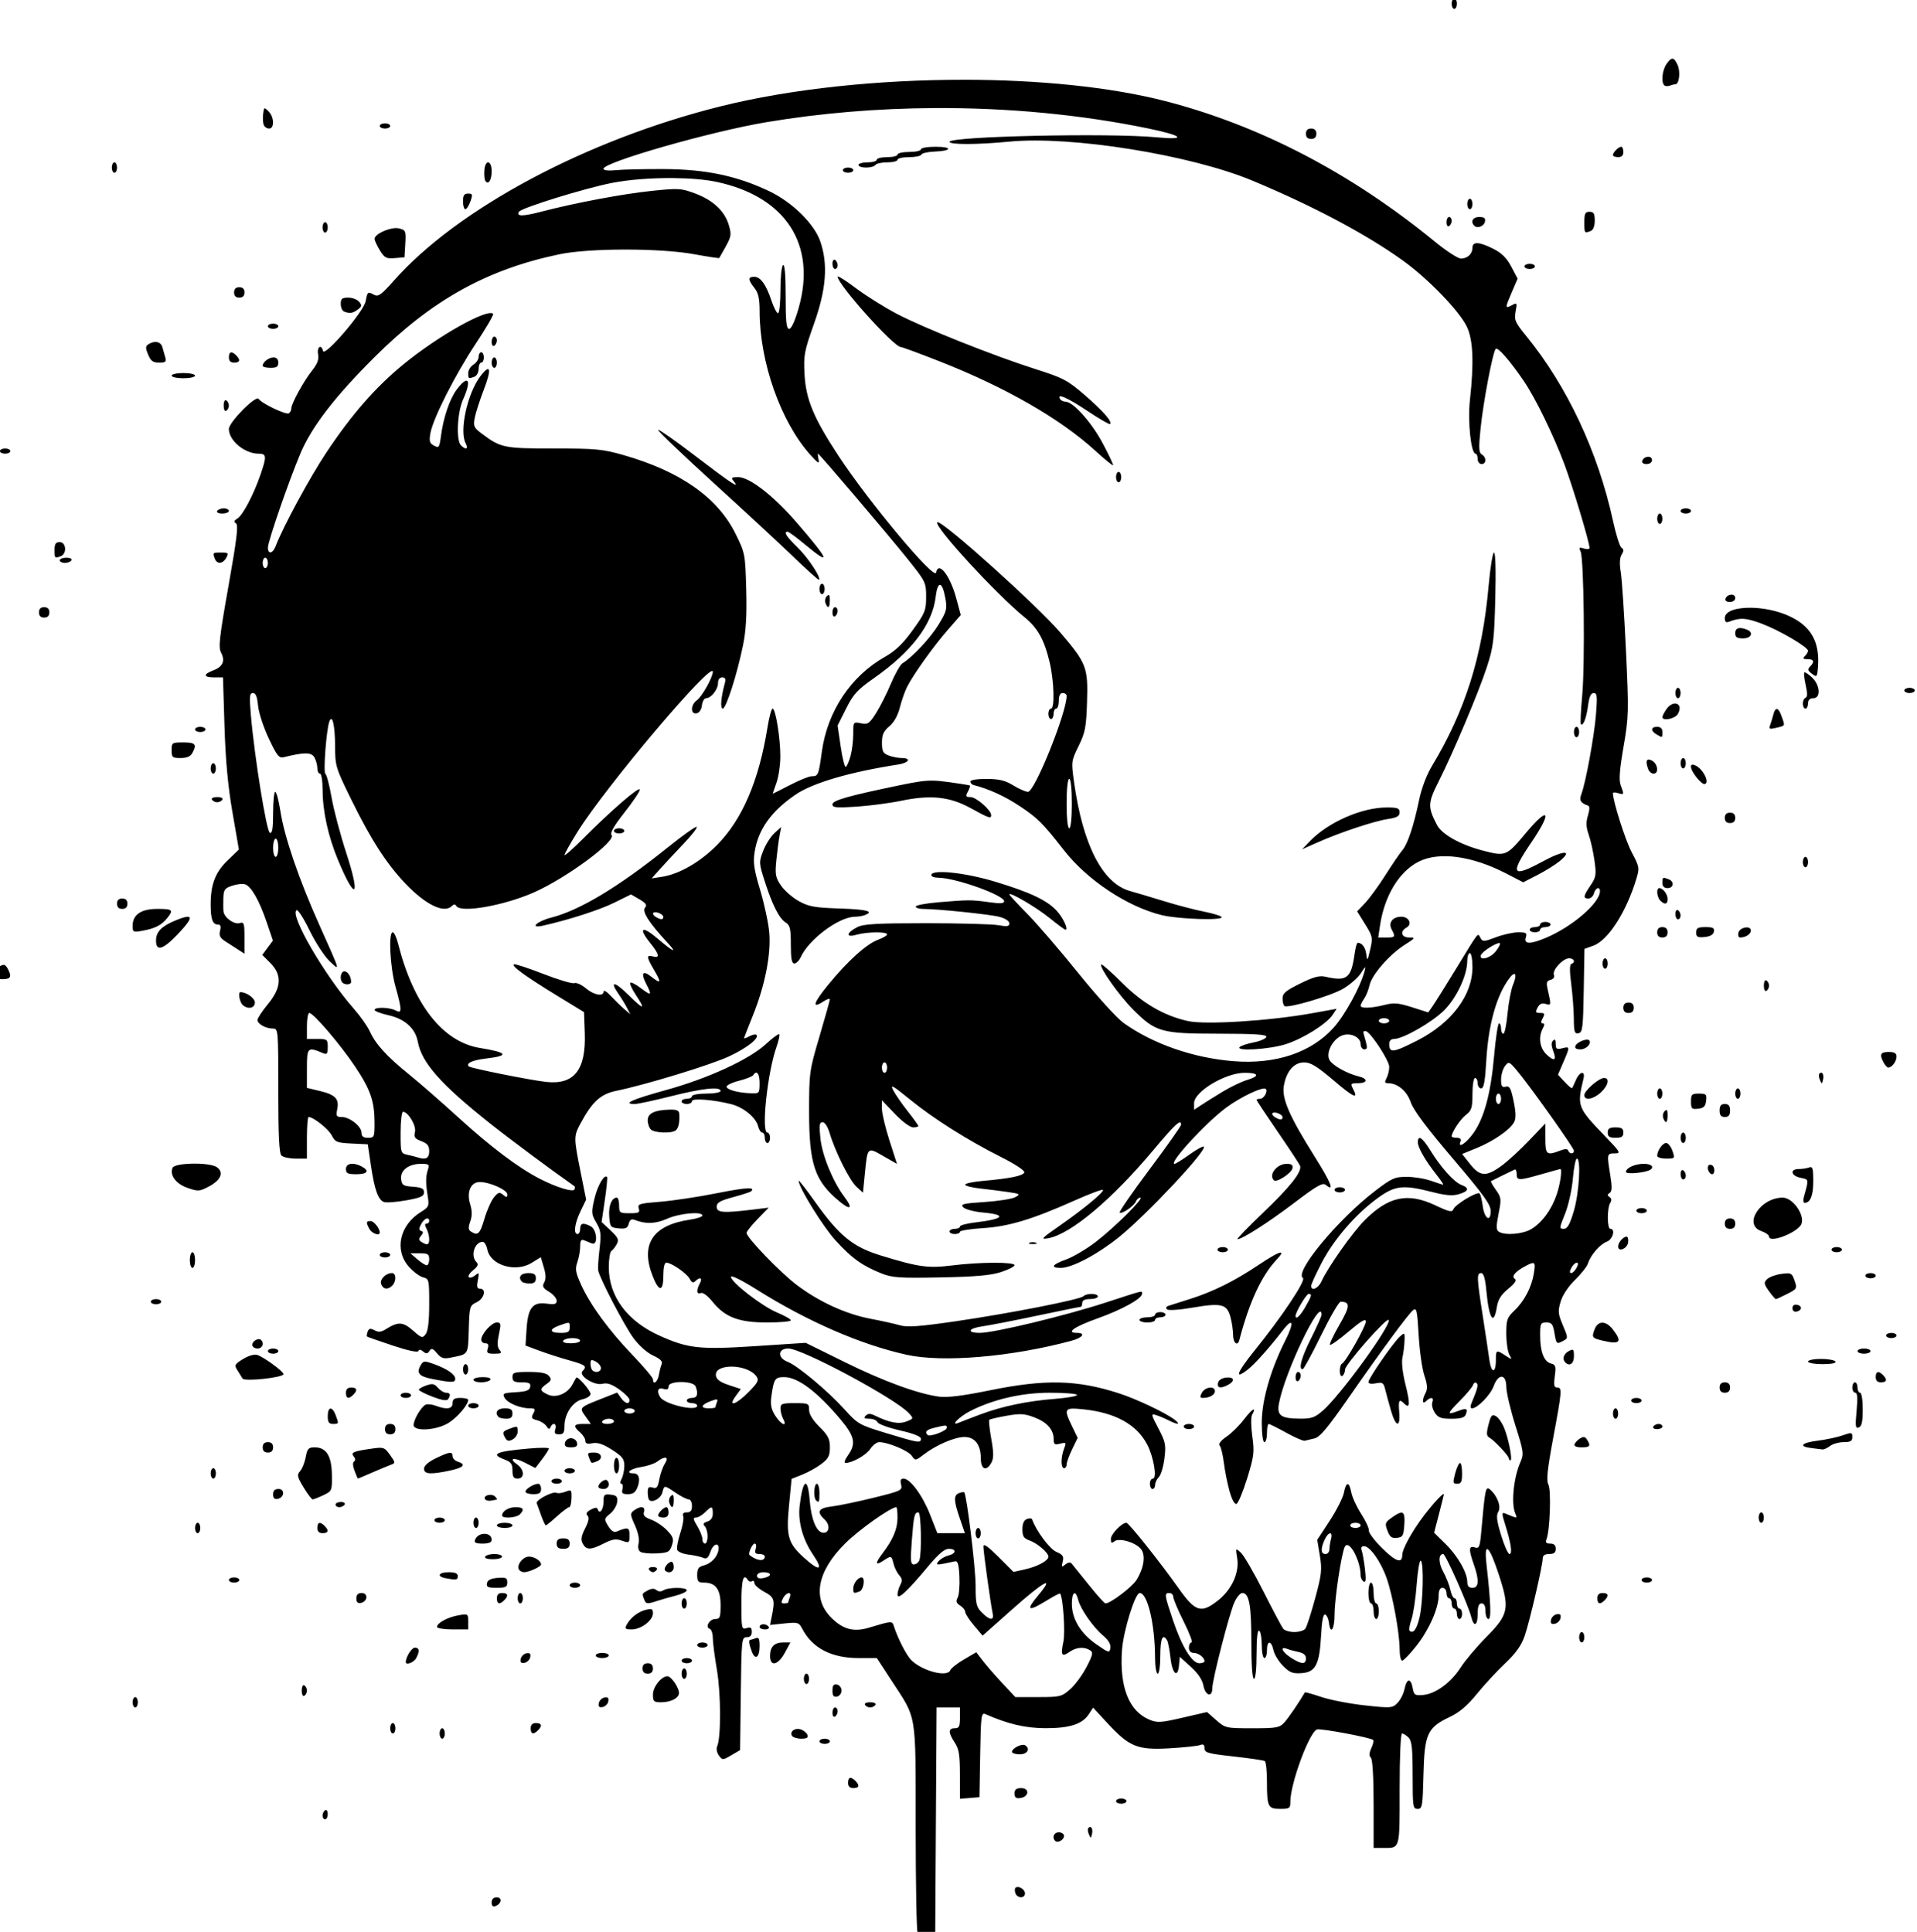
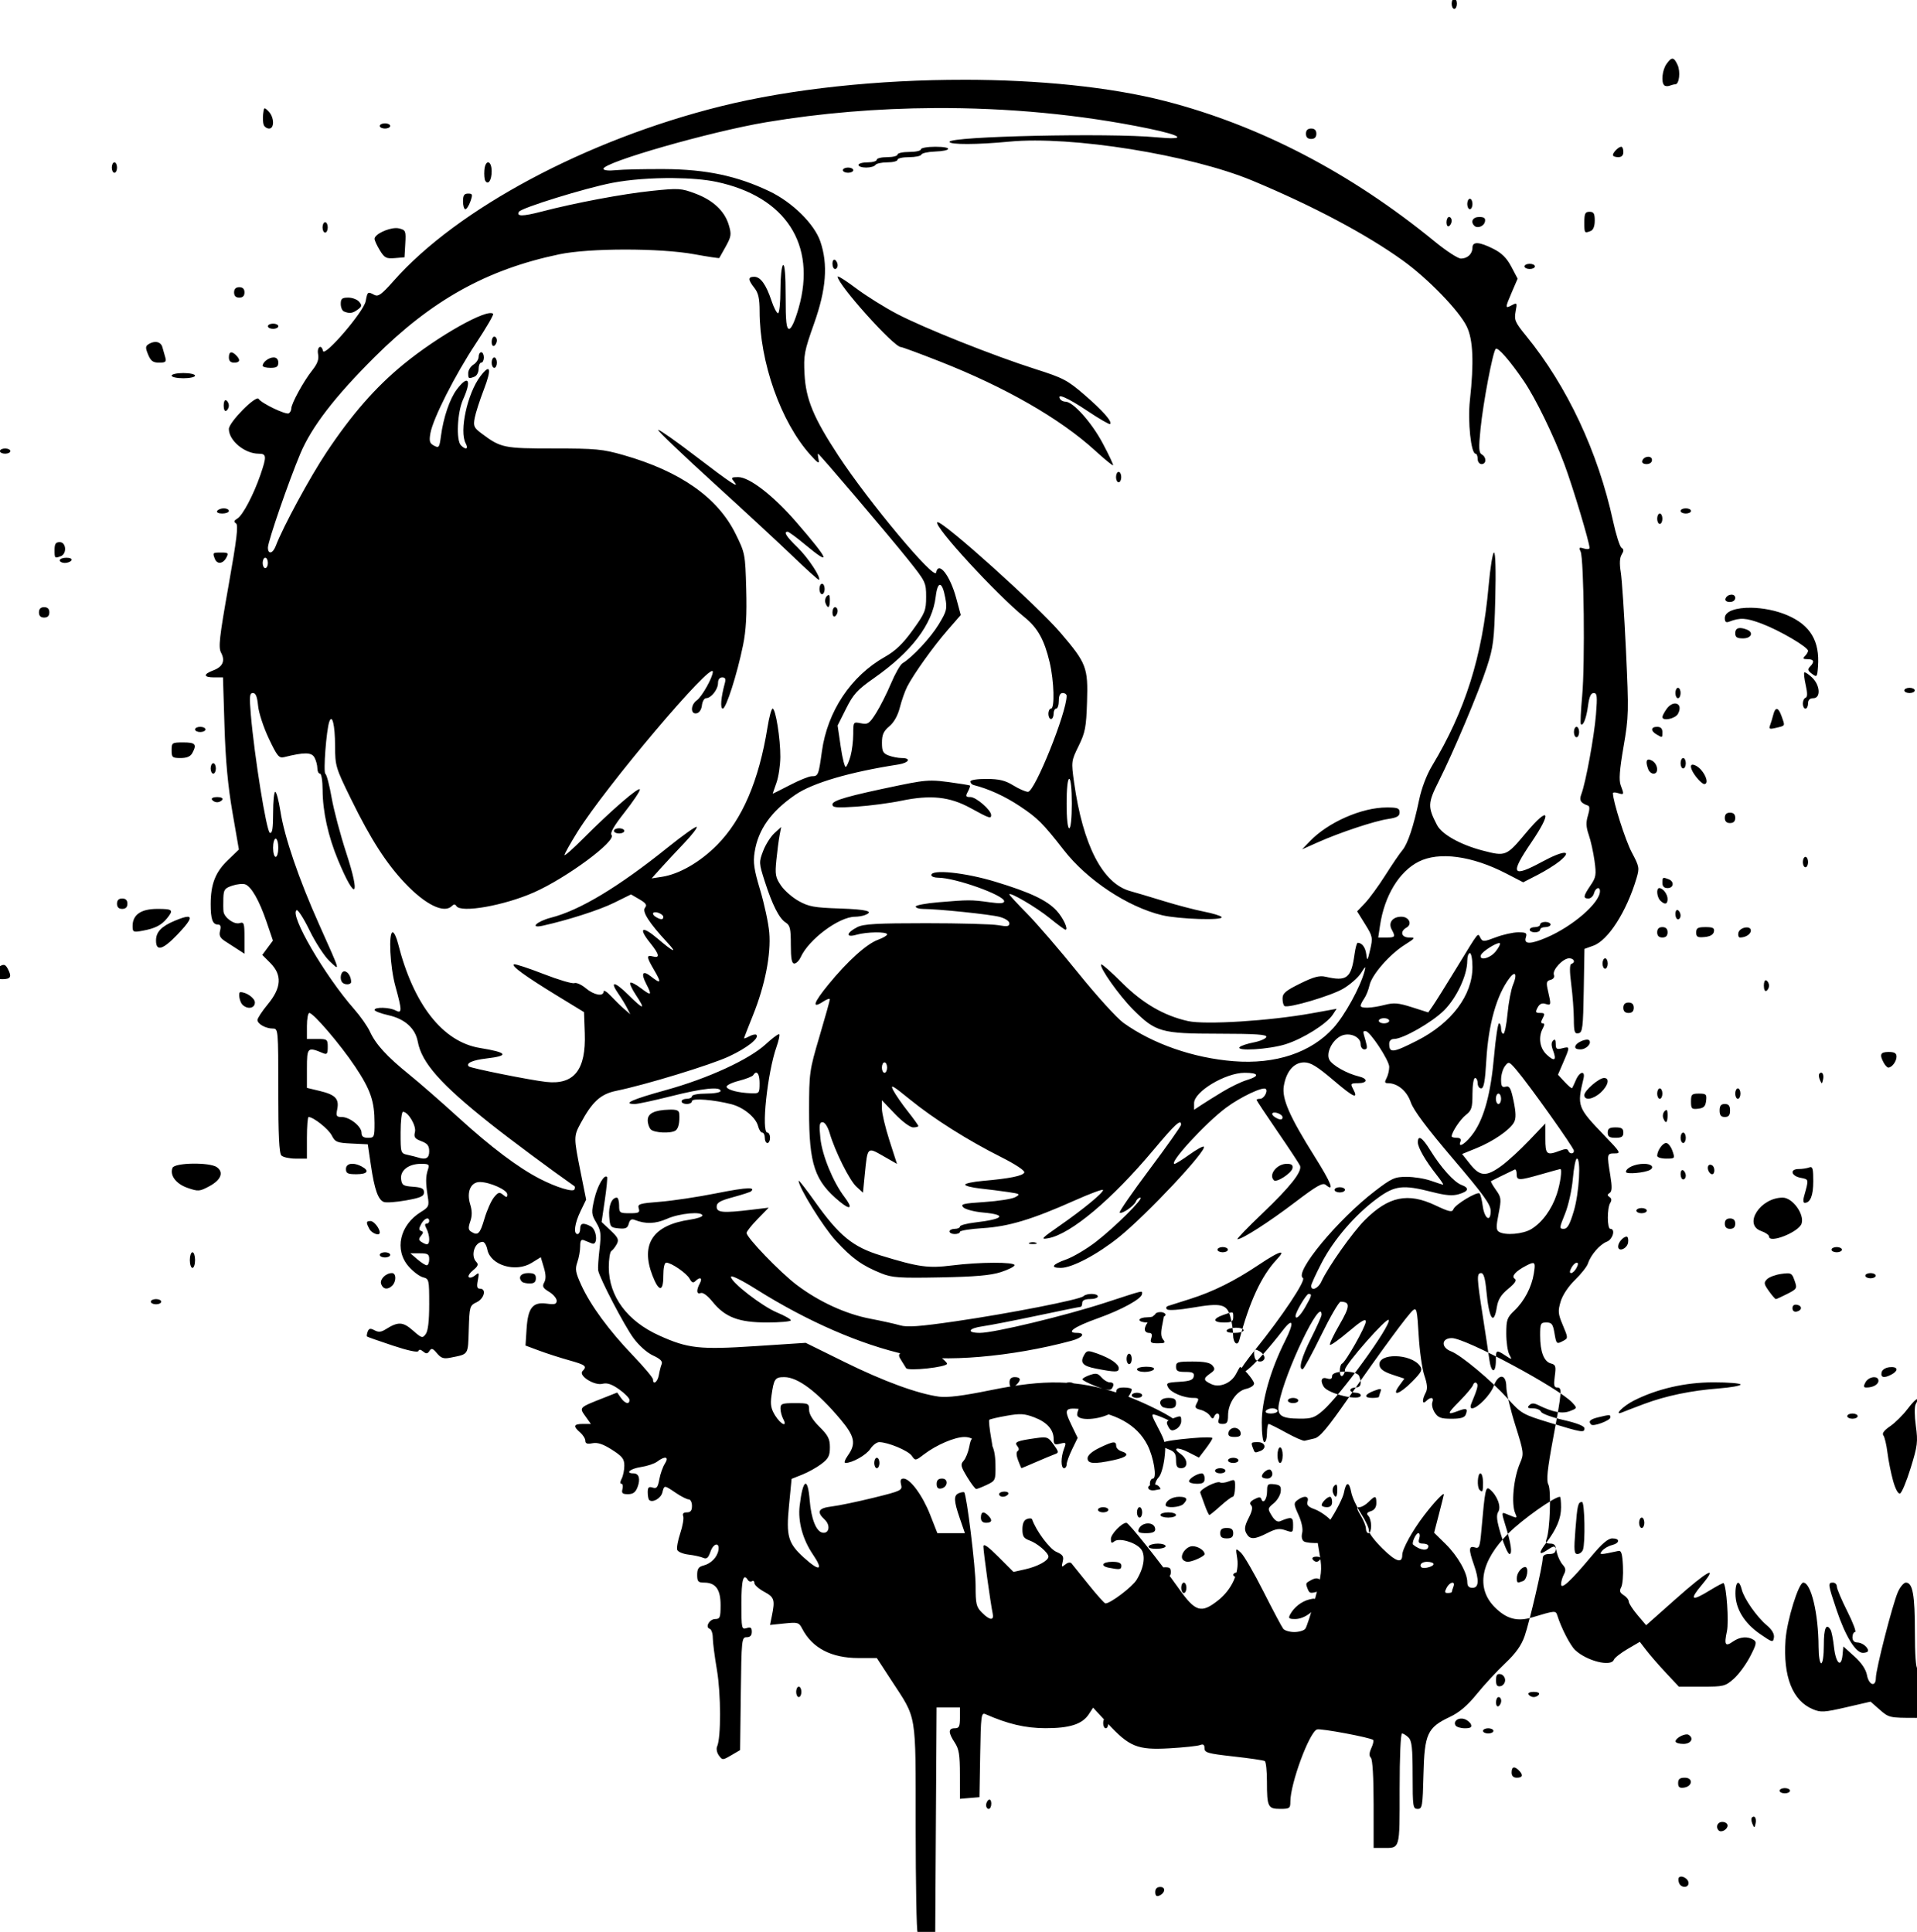
<svg xmlns="http://www.w3.org/2000/svg" xmlns:ns1="http://www.inkscape.org/namespaces/inkscape" xmlns:ns2="http://sodipodi.sourceforge.net/DTD/sodipodi-0.dtd" width="195.262mm" height="196.812mm" viewBox="0 0 195.262 196.812" version="1.1" id="svg2896" ns1:version="0.92.4 (5da689c313, 2019-01-14)" ns2:docname="Skull 1.svg">
  <title id="title2993">Skull 1</title>
  <defs id="defs2890" />
  <ns2:namedview id="base" pagecolor="#ffffff" bordercolor="#666666" borderopacity="1.0" ns1:pageopacity="0.0" ns1:pageshadow="2" ns1:zoom="0.35" ns1:cx="1690.7148" ns1:cy="-188.28684" ns1:document-units="mm" ns1:current-layer="layer1" showgrid="false" fit-margin-top="0" fit-margin-left="0" fit-margin-right="0" fit-margin-bottom="0" ns1:window-width="1920" ns1:window-height="986" ns1:window-x="-11" ns1:window-y="-11" ns1:window-maximized="1" />
  <g ns1:label="Layer 1" ns1:groupmode="layer" id="layer1" transform="translate(341.502,97.796)">
-     <path style="fill:#000000;stroke-width:3.78" d="m -729.715,-369.623 c -0.55,0 -1,0.9 -1,2 0,1.1 0.45,2 1,2 0.55,0 1,-0.9 1,-2 0,-1.1 -0.45,-2 -1,-2 z m 83.918,23.139 c -0.642,-0.05 -1.357,0.65 -2.361,2.084 -1.604,2.291 -2.09,6.91 -0.857,8.143 0.384,0.384 1.319,0.458 2.08,0.166 0.761,-0.292 1.75,-0.531 2.195,-0.531 1.484,0 2.05,-4.851 0.869,-7.443 -0.714,-1.568 -1.284,-2.368 -1.926,-2.418 z m -272.434,8.117 c -32.48,-0.025 -66.282,3.415 -93.582,10.229 -51.517,12.857 -101.042,39.313 -125.566,67.074 -4.634,5.245 -5.934,6.192 -7.412,5.4 -2.561,-1.37 -2.634,-1.316 -3.338,2.436 -0.752,4.011 -15.871,21.624 -16.408,19.115 -0.593,-2.767 -2.425,-1.587 -1.889,1.217 0.382,2 -0.229,3.675 -2.297,6.285 -3.303,4.171 -7.992,12.722 -7.992,14.578 0,0.711 -0.432,1.559 -0.961,1.887 -1.093,0.675 -10.534,-3.85 -11.588,-5.555 -0.985,-1.593 -11.451,8.984 -11.451,11.572 0,4.472 6.065,9.506 11.451,9.506 3.058,0 3.14,0.97 0.682,8.115 -2.659,7.728 -6.812,15.597 -8.871,16.811 -1.327,0.782 -1.454,1.24 -0.52,1.859 0.963,0.638 0.315,6.031 -2.889,24.076 -3.513,19.784 -3.938,23.609 -2.857,25.629 1.68,3.14 0.672,5.431 -2.998,6.816 -3.967,1.497 -3.802,2.693 0.371,2.693 h 3.369 l 0.578,18.75 c 0.406,13.168 1.318,23.017 3.059,33.086 l 2.478,14.338 -4.322,4.162 c -4.717,4.543 -6.518,9.185 -6.525,16.832 -0.01,5.691 0.735,7.832 2.711,7.832 1.084,0 1.333,0.665 0.9,2.391 -0.46,1.831 -0.016,2.767 1.893,4 1.37,0.885 3.615,2.336 4.99,3.225 l 2.5,1.615 v -6.184 c 0,-5.573 -0.182,-6.124 -1.859,-5.592 -2.083,0.661 -5.926,-2.1 -6.201,-4.455 -0.096,-0.825 -0.122,-3.152 -0.057,-5.172 0.104,-3.237 0.514,-3.804 3.465,-4.777 1.841,-0.608 4.083,-0.823 4.981,-0.479 2.367,0.908 5.389,6.243 8.174,14.432 l 2.436,7.162 -2.043,2.764 -2.045,2.766 3.076,3.076 c 4.598,4.598 4.31,9.516 -0.926,15.852 -2.2,2.662 -4,5.396 -4,6.074 0,1.532 3.183,3.303 5.936,3.303 2.028,0 2.064,0.415 2.064,23.801 0,17.178 0.335,24.134 1.201,25 0.66,0.66 3.135,1.199 5.5,1.199 h 4.299 v -8 c 0,-4.4 0.285,-8 0.633,-8 1.844,0 7.612,4.572 8.893,7.049 1.352,2.614 2.003,2.882 7.68,3.154 l 6.203,0.297 1.18,8 c 1.385,9.384 2.77,13.315 4.992,14.168 0.885,0.34 4.718,0.064 8.516,-0.615 5.61,-1.003 6.904,-1.582 6.904,-3.086 0,-1.464 -0.891,-1.917 -4.25,-2.16 -3.762,-0.272 -4.285,-0.612 -4.557,-2.961 -0.386,-3.337 2.896,-5.846 7.646,-5.846 3.07,0 3.324,0.215 2.662,2.25 -0.882,2.711 -0.895,4.963 -0.061,10.25 0.588,3.722 0.406,4.139 -2.617,6 -8.169,5.029 -10.318,14.591 -4.713,20.975 1.711,1.949 4.186,3.813 5.5,4.143 2.313,0.58 2.389,0.908 2.389,10.301 0,6.478 -0.441,10.303 -1.326,11.514 -1.25,1.71 -1.533,1.63 -4.969,-1.387 -3.841,-3.372 -5.657,-3.444 -10.465,-0.412 -1.696,1.07 -2.759,1.159 -4.264,0.354 -1.583,-0.847 -2.133,-0.739 -2.613,0.514 -0.335,0.872 -0.442,1.729 -0.236,1.902 0.205,0.174 4.646,1.735 9.869,3.469 5.854,1.944 9.631,2.749 9.848,2.1 0.232,-0.697 0.852,-0.638 1.83,0.174 1.181,0.981 1.67,0.938 2.424,-0.209 0.782,-1.189 1.281,-1.034 2.902,0.898 1.601,1.909 2.554,2.214 5.229,1.676 7.041,-1.418 6.676,-0.85 6.986,-10.805 0.278,-8.914 0.366,-9.221 3.035,-10.498 2.914,-1.394 3.848,-5.207 1.275,-5.207 -1.129,0 -1.323,-0.761 -0.83,-3.25 0.587,-2.966 0.494,-3.128 -1.051,-1.857 -0.931,0.766 -2.019,1.065 -2.418,0.664 -0.399,-0.401 0.358,-1.609 1.684,-2.684 1.828,-1.482 2.13,-2.233 1.25,-3.113 -2.386,-2.386 -0.713,-7.76 2.416,-7.76 0.646,0 1.441,1.33 1.766,2.955 1.208,6.041 10.855,8.94 17.037,5.119 l 3.514,-2.17 1.174,3.922 c 0.821,2.74 0.865,4.477 0.144,5.764 -0.849,1.517 -0.519,2.153 1.879,3.611 1.601,0.973 2.91,2.511 2.91,3.416 0,1.335 -0.733,1.548 -3.873,1.127 -5.356,-0.718 -7.174,1.595 -7.701,9.797 l -0.406,6.322 5.24,1.953 c 2.882,1.074 8.053,2.74 11.49,3.701 6.412,1.792 7.039,2.295 5.174,4.16 -1.708,1.708 4.519,5.679 7.666,4.889 1.821,-0.457 3.58,0.131 6.438,2.152 2.162,1.53 3.94,3.344 3.951,4.031 0.033,1.905 -1.695,1.492 -3.291,-0.787 l -1.426,-2.037 -5.277,2.08 c -9.48,3.737 -9.378,3.632 -6.947,7.045 l 2.1,2.949 h -3.068 c -3.569,0 -3.857,0.88 -1.068,3.268 1.1,0.942 2,2.381 2,3.197 0,1.082 0.746,1.341 2.75,0.953 1.981,-0.384 4.079,0.315 7.5,2.502 3.986,2.547 4.75,3.532 4.75,6.123 0,1.698 -0.466,3.96 -1.035,5.023 -0.612,1.143 -0.65,1.934 -0.094,1.934 0.518,0 0.708,0.9 0.42,2 -0.426,1.627 -0.032,2 2.117,2 1.943,0 2.911,-0.706 3.658,-2.672 1.206,-3.173 0.585,-5.328 -1.535,-5.328 -3.373,0 -1.254,-1.815 2.834,-2.428 2.401,-0.36 5.213,-1.297 6.25,-2.082 3.066,-2.322 4.699,-1.905 2.982,0.76 -0.797,1.238 -1.761,3.95 -2.141,6.029 -0.569,3.114 -1.023,3.676 -2.574,3.184 -1.487,-0.472 -1.883,-0.093 -1.883,1.803 0,1.32 0.252,2.652 0.559,2.959 1.23,1.23 4.499,-0.607 5.061,-2.844 0.736,-2.933 0.672,-2.934 5.166,0.119 2.023,1.375 4.25,2.5 4.947,2.5 0.697,0 1.268,1.125 1.268,2.5 0,1.82 -0.536,2.5 -1.969,2.5 -1.317,0 -1.782,0.484 -1.406,1.463 0.309,0.805 -0.198,3.746 -1.125,6.537 -0.927,2.791 -1.451,5.683 -1.166,6.426 0.285,0.743 2.238,1.553 4.342,1.801 2.103,0.248 4.618,0.797 5.588,1.223 1.39,0.61 1.996,0.106 2.863,-2.383 1.161,-3.33 3.615,-3.704 3.033,-0.463 -0.478,2.667 -2.882,5.111 -5.732,5.826 -1.89,0.474 -2.428,1.268 -2.428,3.59 0,2.564 0.374,2.98 2.672,2.98 4.436,0 6.328,2.588 6.328,8.654 0,4.706 -0.243,5.346 -2.031,5.346 -2.243,0 -4.033,3.145 -2.148,3.773 0.649,0.216 1.18,1.762 1.18,3.436 0,1.674 0.719,7.258 1.598,12.41 1.565,9.183 1.6,26.06 0.061,29.41 -0.386,0.841 -0.078,2.38 0.684,3.422 1.356,1.855 1.453,1.853 4.771,-0.084 l 3.387,-1.979 0.27,-21.693 c 0.259,-20.866 0.345,-21.695 2.25,-21.695 1.335,0 1.98,-0.674 1.98,-2.068 0,-1.612 -0.44,-1.927 -2,-1.432 -1.91,0.606 -2,0.179 -2,-9.434 0,-9.154 0.757,-11.886 2.51,-9.051 0.345,0.559 1.049,0.758 1.561,0.441 0.512,-0.316 0.933,0.014 0.934,0.734 0.002,0.72 1.689,2.219 3.75,3.332 3.919,2.117 4.213,3.058 2.93,9.367 l -0.689,3.391 5.514,-0.57 c 5.221,-0.539 5.589,-0.427 6.914,2.109 3.847,7.364 11.208,11.18 21.568,11.18 h 7.055 l 5.496,8.432 c 10.053,15.423 9.411,11.577 9.438,56.652 0.012,21.771 0.344,39.904 0.736,40.297 0.396,0.392 2.081,0.579 3.748,0.416 l 3.037,-0.297 0.26,-43.25 0.262,-43.25 h 4.488 4.49 v 4 c 0,3.333 -0.333,4 -2,4 -2.528,0 -2.528,1.683 0,5.5 1.624,2.452 1.988,4.699 1.992,12.309 l 0.008,9.311 3.75,-0.311 3.75,-0.311 0.275,-16.346 c 0.253,-15.049 0.412,-16.288 2,-15.588 8.637,3.806 15.353,5.384 23.006,5.408 9.368,0.029 14.222,-1.524 16.73,-5.352 l 1.666,-2.543 5.58,6.025 c 8.37,9.041 11.475,10.298 23.723,9.602 5.511,-0.314 10.807,-0.875 11.77,-1.246 1.291,-0.497 1.75,-0.174 1.75,1.232 0,1.687 1.284,2.05 11.162,3.148 6.139,0.683 11.539,1.473 12,1.758 0.461,0.285 0.838,3.831 0.838,7.879 0,9.766 0.368,10.521 5.107,10.521 3.594,0 3.893,-0.214 3.893,-2.789 0,-6.964 7.242,-26.598 10.234,-27.746 1.315,-0.505 20.686,3.123 21.609,4.047 0.265,0.265 -0.063,1.676 -0.729,3.137 -0.844,1.852 -0.893,2.975 -0.162,3.705 0.647,0.647 1.047,7.469 1.047,17.848 V 341.375 h 3.418 c 6.878,0 6.582,1.017 6.582,-22.605 0,-12.498 0.385,-21.395 0.928,-21.395 0.511,0 1.636,0.708 2.5,1.572 1.266,1.266 1.572,4.08 1.572,14.5 0,12.088 0.124,12.928 1.922,12.928 1.783,0 1.946,-0.958 2.25,-13.25 0.386,-15.611 1.49,-18.025 10.107,-22.102 3.705,-1.753 6.738,-4.331 10.396,-8.84 2.841,-3.501 7.739,-8.802 10.887,-11.779 4.099,-3.877 6.225,-6.848 7.488,-10.471 1.885,-5.407 6.949,-27.216 6.949,-29.928 0,-1.072 0.856,-1.631 2.5,-1.631 1.833,0 2.5,-0.533 2.5,-2 0,-1.367 -0.667,-2 -2.107,-2 -1.599,0 -1.942,-0.422 -1.426,-1.75 1.316,-3.385 1.838,-18.813 0.707,-20.926 -0.848,-1.585 -0.426,-5.671 1.855,-17.938 3.405,-18.304 3.488,-19.387 1.49,-19.387 -1.173,0 -1.357,-0.905 -0.885,-4.352 0.527,-3.843 0.349,-4.419 -1.508,-4.904 -2.67,-0.698 -4.127,-4.515 -4.127,-10.809 0,-4.549 0.189,-4.936 2.412,-4.936 2.035,0 2.518,0.626 3.088,4 0.741,4.388 0.805,4.443 3.484,3.01 1.79,-0.958 1.781,-1.155 -0.242,-5.943 -1.857,-4.395 -1.952,-5.423 -0.846,-9.117 0.752,-2.51 2.951,-5.819 5.537,-8.332 2.359,-2.293 4.595,-5.133 4.969,-6.311 1.031,-3.25 4.577,-7.347 7.229,-8.355 2.323,-0.883 3.448,-4.951 1.369,-4.951 -1.26,0 -1.289,-7.993 -0.037,-9.973 0.614,-0.972 0.524,-1.738 -0.266,-2.25 -0.924,-0.6 -0.917,-0.959 0.033,-1.574 0.932,-0.603 0.994,-2.244 0.256,-6.75 -1.354,-8.266 -1.316,-8.453 1.678,-8.453 2.507,0 2.281,-0.398 -3.83,-6.75 -10.52,-10.935 -10.697,-11.415 -8.156,-22 0.772,-3.216 -1.473,-2.829 -2.902,0.5 -0.65,1.512 -1.308,2.934 -1.467,3.158 -0.158,0.224 -1.449,-0.846 -2.867,-2.377 l -2.578,-2.781 2.068,-4.811 c 2.597,-6.037 2.591,-6.108 -0.432,-5.35 -2.126,0.534 -2.5,0.283 -2.5,-1.68 0,-1.594 -0.321,-1.988 -1.037,-1.271 -0.718,0.716 -0.708,1.903 0.027,3.838 1.44,3.786 0.515,4.35 -2.496,1.521 -2.662,-2.501 -3.269,-6.684 -1.461,-10.062 0.725,-1.352 0.715,-1.936 -0.033,-1.936 -0.761,0 -0.761,-0.579 0,-2 0.91,-1.701 0.76,-2 -1,-2 -1.777,0 -1.915,-0.289 -0.975,-2.047 0.759,-1.418 1.693,-1.86 3.035,-1.434 2.191,0.695 2.236,0.471 0.994,-4.883 -0.778,-3.352 -0.651,-3.93 0.955,-4.35 1.121,-0.293 1.632,-1.056 1.295,-1.936 -0.708,-1.845 3.456,-6.352 5.869,-6.352 1.926,0 2.532,1.598 0.822,2.168 -0.668,0.223 -0.677,2.842 -0.029,7.834 0.535,4.124 0.983,10.119 1.002,13.322 0.026,4.998 0.279,5.777 1.781,5.488 1.566,-0.301 1.78,-2.024 2.025,-16.383 l 0.273,-16.045 3.43,-1.24 c 5.705,-2.063 12.74,-13.049 16.564,-25.871 1.191,-3.994 1.091,-4.546 -1.811,-10 -2.448,-4.601 -7.232,-19.655 -7.232,-22.756 0,-0.357 0.9,-0.365 2,-0.016 2.301,0.73 2.356,0.564 0.992,-3.023 -0.745,-1.96 -0.462,-5.829 1.088,-14.814 1.999,-11.592 2.043,-13.334 0.92,-37.162 -0.648,-13.75 -1.541,-27.218 -1.984,-29.93 -0.54,-3.297 -0.429,-5.543 0.338,-6.781 0.869,-1.402 0.858,-2.031 -0.045,-2.594 -0.656,-0.408 -2.118,-5.006 -3.25,-10.219 -5.788,-26.647 -17.639,-51.917 -33.418,-71.26 -4.257,-5.218 -4.653,-6.133 -4.049,-9.355 0.639,-3.409 0.573,-3.52 -1.461,-2.432 -2.646,1.416 -2.642,1.132 0.055,-5.137 l 2.184,-5.076 -2.434,-4.609 c -1.766,-3.343 -3.66,-5.225 -6.896,-6.857 -5.427,-2.737 -8.039,-2.882 -8.039,-0.449 0,2.39 -1.92,4.203 -4.449,4.195 -1.128,-0.003 -5.651,-2.952 -10.051,-6.553 -32.204,-26.356 -67.166,-44.584 -103.5,-53.965 -21.228,-5.481 -48.857,-8.201 -77.516,-8.223 z M -929.562,-327.5 c 28.12,-0.156 56.239,2.476 82.32,7.863 13.392,2.766 14.959,4.512 3.027,3.373 -18.041,-1.722 -79.5,-0.372 -79.5,1.746 0,1.142 10.768,1.105 23,-0.078 23.768,-2.299 69.613,5.067 93.465,15.018 23.242,9.696 43.748,20.59 57.783,30.695 9.701,6.985 21.624,19.299 24.561,25.365 2.44,5.04 2.811,13.793 1.203,28.396 -0.889,8.078 0.421,20.498 2.162,20.498 0.455,0 0.826,0.9 0.826,2 0,1.111 0.667,2 1.5,2 1.896,0 1.963,-2.636 0.094,-3.699 -1.154,-0.656 -1.243,-2.419 -0.5,-9.801 1.027,-10.199 4.706,-29.595 5.842,-30.793 0.788,-0.832 5.523,4.588 10.83,12.396 4.494,6.612 11.436,20.871 15.582,32.004 3.282,8.813 9.652,30.021 9.652,32.135 0,0.492 -0.969,0.587 -2.152,0.211 -1.834,-0.582 -2.022,-0.409 -1.281,1.182 1.278,2.747 1.724,43.241 0.609,55.395 -0.528,5.759 -0.76,10.684 -0.514,10.943 0.873,0.92 2.123,-2.296 2.76,-7.1 0.455,-3.432 1.101,-4.871 2.182,-4.871 1.309,0 1.436,1.212 0.869,8.25 -0.681,8.449 -3.939,26.213 -5.615,30.621 -0.912,2.399 -0.317,3.41 2.613,4.436 0.619,0.217 0.588,1.596 -0.088,3.799 -0.805,2.624 -0.73,4.415 0.318,7.426 0.76,2.182 1.754,6.667 2.209,9.965 0.747,5.416 0.596,6.335 -1.543,9.482 -2.787,4.101 -2.927,5.021 -0.773,5.021 0.876,0 1.83,-0.9 2.117,-2 0.565,-2.159 2.289,-2.766 2.289,-0.805 0,4.44 -10.409,13.478 -20.508,17.807 -6.186,2.652 -8.834,2.652 -7.992,-0.002 0.554,-1.744 0.18,-2 -2.922,-2 -1.956,0 -5.813,0.856 -8.57,1.904 -4.618,1.755 -5.087,1.774 -5.936,0.258 -1.122,-2.005 -0.268,-3.074 -9.076,11.338 -4.034,6.6 -8.156,13.191 -9.16,14.646 l -1.826,2.646 -6.254,-1.992 c -5.239,-1.669 -6.948,-1.814 -10.52,-0.896 -4.979,1.279 -9.236,1.426 -9.236,0.318 0,-0.428 0.616,-1.665 1.371,-2.75 0.755,-1.085 1.686,-3.406 2.066,-5.156 0.871,-4.002 7.648,-11.781 13.494,-15.488 4.155,-2.635 4.276,-2.828 1.764,-2.828 -3.05,0 -3.688,-2.347 -1.041,-3.828 2.328,-1.303 0.953,-4.172 -2,-4.172 -3.343,0 -5.101,2.297 -3.725,4.869 1.55,2.896 1.399,3.131 -2.043,3.131 h -3.113 l 0.705,-4.711 c 1.702,-11.347 7.314,-20.612 14.797,-24.43 7.827,-3.993 20.537,-2.281 33.725,4.543 l 6.5,3.365 5.5,-2.826 c 3.025,-1.554 6.85,-3.938 8.5,-5.295 5.301,-4.361 1.579,-4.273 -6.594,0.156 -11.77,6.379 -12.625,4.925 -4.309,-7.318 8.141,-11.985 6.865,-14.338 -2.02,-3.725 -7.549,9.019 -7.79,9.117 -16.645,6.811 -8.535,-2.223 -15.707,-6.232 -17.561,-9.816 -3.622,-7.005 -3.569,-8.411 0.643,-16.787 5.735,-11.407 15.323,-34.163 18.523,-43.967 2.498,-7.653 2.819,-10.269 3.229,-26.25 0.275,-10.728 0.084,-17.75 -0.484,-17.75 -0.517,0 -1.457,5.823 -2.09,12.939 -2.404,27.026 -8.971,47.872 -21.787,69.162 -2.03,3.373 -3.984,8.546 -4.91,13 -2.098,10.086 -4.409,17.007 -6.477,19.398 -0.951,1.1 -3.864,5.375 -6.475,9.5 -2.611,4.125 -6.128,8.949 -7.814,10.721 l -3.066,3.221 3.066,4.934 c 2.913,4.685 3.011,5.177 1.949,9.779 -1.008,4.367 -1.154,4.548 -1.488,1.848 -0.334,-2.698 -1.621,-4.446 -3.305,-4.488 -0.338,-0.008 -0.885,1.952 -1.215,4.357 -1.272,9.28 -2.971,10.603 -11.172,8.693 -2.316,-0.539 -4.539,0.06 -9.75,2.631 -5.566,2.746 -6.75,3.755 -6.75,5.758 0,1.336 0.338,2.633 0.75,2.885 1.51,0.92 17.888,-3.92 22.562,-6.668 2.647,-1.556 5.72,-4.256 6.828,-6 1.763,-2.775 1.932,-2.857 1.355,-0.67 -1.579,5.995 -7.565,16.911 -11.91,21.719 -8.621,9.54 -22.294,14.106 -38.4,12.826 -15.486,-1.231 -31.043,-6.645 -42.314,-14.727 -2.546,-1.826 -10.385,-10.463 -17.42,-19.193 -7.035,-8.73 -15.865,-18.99 -19.621,-22.799 -3.756,-3.809 -6.83,-7.135 -6.83,-7.393 0,-1.143 10.417,4.969 15.438,9.059 3.044,2.479 5.795,4.508 6.115,4.508 1.248,0 -0.913,-4.646 -3.416,-7.344 -3.728,-4.018 -10.16,-7.051 -23.596,-11.123 -11.636,-3.527 -24.541,-4.859 -24.541,-2.533 0,0.55 1.172,1 2.605,1 6.587,0 25.395,6.709 25.395,9.059 0,0.852 -1.565,0.952 -5.75,0.363 -6.761,-0.952 -7.99,-0.952 -19.5,0.018 -4.813,0.406 -8.75,1.148 -8.75,1.648 0,0.501 1.238,0.914 2.75,0.918 5.885,0.018 25.916,2.095 29.486,3.057 2.19,0.59 3.764,1.629 3.764,2.486 0,1.186 -0.828,1.324 -4.25,0.711 -2.337,-0.419 -14.825,-0.762 -27.75,-0.762 -18.922,0 -24.07,0.292 -26.426,1.5 -4.315,2.212 -4.575,4.148 -0.396,2.949 4.026,-1.155 11.822,-1.254 11.822,-0.15 0,0.439 -1.548,1.359 -3.439,2.043 -4.396,1.59 -11.709,8.171 -19.057,17.152 -5.868,7.172 -6.621,9.622 -2.035,6.617 1.392,-0.912 2.531,-1.299 2.531,-0.859 0,0.439 -1.794,6.863 -3.986,14.273 -3.87,13.083 -3.985,13.912 -4,28.543 -0.019,20.638 2.133,27.025 11.779,34.969 4.202,3.461 5.151,2.568 1.859,-1.748 -4.392,-5.758 -8.598,-15.983 -9.287,-22.572 -0.535,-5.122 -0.389,-6.217 0.834,-6.217 0.882,0 1.996,1.725 2.744,4.25 2.098,7.081 7.613,18.109 10.277,20.549 l 2.512,2.299 0.703,-7.152 c 1.041,-10.56 0.933,-10.453 7.074,-6.939 l 5.289,3.025 -2.9,-9.016 c -1.595,-4.959 -2.898,-10.464 -2.898,-12.234 v -3.219 l 4.977,5.219 c 2.795,2.931 5.864,5.219 7,5.219 1.112,0 2.023,-0.238 2.023,-0.529 0,-0.291 -1.828,-2.841 -4.061,-5.666 -2.233,-2.825 -4.742,-6.455 -5.576,-8.068 -1.278,-2.471 -0.274,-1.922 6.375,3.49 9.227,7.511 22.238,15.733 35.188,22.236 5.32,2.672 9.046,5.136 8.818,5.832 -0.428,1.314 -5.5,2.351 -15.994,3.271 -3.712,0.326 -6.75,0.975 -6.75,1.441 0,0.467 2.588,1.13 5.75,1.475 3.163,0.345 8,0.959 10.75,1.363 4.646,0.684 4.841,0.824 2.768,1.971 -1.228,0.679 -6.541,1.517 -11.809,1.863 -8.299,0.545 -9.388,0.821 -8.15,2.059 0.785,0.785 4.188,1.679 7.561,1.984 9.42,0.854 8.062,2.522 -3.119,3.834 -3.162,0.371 -5.75,1.072 -5.75,1.559 0,0.487 -0.9,0.885 -2,0.885 -1.1,0 -2,0.45 -2,1 0,0.55 0.9,1 2,1 1.1,0 2,-0.388 2,-0.861 0,-0.474 3.938,-1.108 8.75,-1.408 9.98,-0.623 18.931,-3.318 35.332,-10.637 6.005,-2.679 10.918,-4.493 10.918,-4.031 0,1.155 -7.564,7.373 -16.795,13.809 -6.939,4.837 -7.359,5.307 -4.217,4.727 8.634,-1.595 24.442,-14.874 40.42,-33.957 8.331,-9.951 10.592,-12.019 10.592,-9.688 0,0.524 -5.43,8.218 -12.068,17.098 -6.638,8.879 -11.827,16.386 -11.531,16.682 0.759,0.759 5.594,-2.556 6.26,-4.291 0.304,-0.793 1.055,-1.441 1.666,-1.441 1.673,0 -9.938,11.522 -17.256,17.123 -3.536,2.706 -8.598,5.693 -11.25,6.635 -5.379,1.911 -6.23,3.243 -2.07,3.242 4.345,-0.001 14.077,-5.144 22.365,-11.816 10.61,-8.541 33.965,-33.437 32.625,-34.777 -0.299,-0.299 -2.78,1.063 -5.512,3.025 -2.732,1.963 -5.305,3.568 -5.717,3.568 -2.521,0 11.739,-15.564 19.732,-21.537 5.549,-4.147 14.271,-8.28 15.301,-7.25 0.907,0.907 -0.73,3.787 -2.152,3.787 -0.766,0 -1.393,0.186 -1.393,0.414 0,0.228 3.654,5.741 8.121,12.25 4.467,6.509 8.336,12.387 8.598,13.061 0.872,2.244 -3.696,8.041 -14.344,18.207 -5.8,5.537 -10.168,10.064 -9.709,10.059 1.864,-0.021 12.052,-6.556 21.971,-14.094 8.575,-6.517 10.797,-7.78 11.971,-6.807 3.513,2.916 2.1,-0.738 -4.115,-10.639 -9.852,-15.694 -12.83,-22.497 -12,-27.412 0.952,-5.637 3.9,-9.039 7.83,-9.039 2.485,7.9e-5 4.974,1.53 11.428,7.025 7.793,6.637 9.6,7.365 7.215,2.908 -0.918,-1.715 -0.691,-1.934 2,-1.934 3.787,0 3.976,-1.736 0.285,-2.623 -4.529,-1.089 -10.112,-4.251 -11.246,-6.371 -1.385,-2.588 1.11,-7.644 4.545,-9.209 3.22,-1.467 7.451,0.339 7.451,3.182 0,1.112 0.643,2.021 1.43,2.021 1.137,0 1.24,-0.665 0.5,-3.244 -1.134,-3.956 -1.135,-3.756 0.016,-3.756 1.651,0 9.055,11.225 9.055,13.729 0,1.322 -0.466,3.274 -1.035,4.338 -0.821,1.534 -0.706,1.934 0.551,1.934 3.717,0 7.295,2.998 8.779,7.354 1.026,3.012 6.131,9.847 16.104,21.562 11.86,13.932 14.602,17.724 14.602,20.201 0,4.55 -2.387,3.047 -3.064,-1.93 -0.311,-2.283 -0.853,-4.439 -1.205,-4.791 -0.887,-0.887 -9.364,4.208 -10.072,6.053 -0.482,1.256 -1.611,1.014 -6.867,-1.473 -10.63,-5.029 -18.014,-3.493 -27.176,5.648 -4.717,4.706 -14.16,18.084 -16.701,23.662 -1.212,2.66 -3.914,3.776 -3.914,1.615 0,-0.604 1.825,-4.603 4.055,-8.889 4.67,-8.976 12.88,-18.496 21.305,-24.699 6.804,-5.01 9.883,-5.373 21.141,-2.486 5.203,1.334 7.834,1.551 10.25,0.84 3.825,-1.126 4.15,-2.374 0.938,-3.596 -2.81,-1.068 -7.85,-6.683 -11.875,-13.225 -3.087,-5.017 -4.816,-6.129 -4.809,-3.098 0.004,2.007 2.919,7.063 7.207,12.5 1.627,2.062 2.752,3.75 2.5,3.75 -0.252,0 -2.373,-0.675 -4.711,-1.5 -2.338,-0.825 -6.526,-1.5 -9.307,-1.5 -4.591,0 -5.716,0.506 -12.238,5.502 -14.203,10.879 -31.07,31.264 -27.629,33.391 1.298,0.802 -7.959,14.714 -18.361,27.594 -7.115,8.81 -8.22,11.825 -2.756,7.527 2.699,-2.123 8.316,-8.425 13.438,-15.078 3.936,-5.113 4.411,-2.983 0.891,3.99 -5.62,11.133 -9.037,23.033 -9.037,31.471 0,4.402 0.421,7.604 1,7.604 0.55,0 1,-1.575 1,-3.5 0,-1.925 0.295,-3.5 0.654,-3.5 0.36,0 3.397,1.515 6.75,3.367 3.353,1.852 6.546,3.242 7.096,3.088 0.55,-0.154 2.218,-0.547 3.707,-0.875 2.099,-0.462 5.007,-3.908 12.949,-15.338 12.949,-18.635 23.07,-32.382 25.023,-33.988 1.331,-1.095 1.59,0.073 2.137,9.625 0.342,5.979 1.329,12.949 2.191,15.49 1.145,3.374 1.289,5.144 0.531,6.561 -1.495,2.793 -1.394,4.826 0.162,3.27 1.731,-1.731 3.118,-1.474 2.383,0.441 -0.346,0.902 0.066,2.703 0.916,4 1.274,1.944 2.402,2.359 6.416,2.359 3.595,0 5.035,-0.43 5.5,-1.643 0.877,-2.285 0.285,-2.574 -2.842,-1.385 -4.531,1.723 -4.473,1.214 0.424,-3.723 2.591,-2.612 4.941,-5.425 5.221,-6.25 0.28,-0.825 0.887,-1.146 1.35,-0.713 0.755,0.707 0.4,2.083 -2.053,7.963 -0.42,1.007 -0.292,1.75 0.301,1.75 2.064,0 7.122,-5.186 8.338,-8.549 1.791,-4.952 4.844,-4.764 4.852,0.299 0.003,2.063 1.552,8.666 3.441,14.674 3.302,10.499 3.375,11.062 1.875,14.5 -2.554,5.855 -3.509,15.893 -1.855,19.5 0.718,1.567 0.571,1.799 -0.793,1.25 -0.92,-0.37 -2.341,-0.943 -3.156,-1.273 -1.3,-0.527 -1.295,-0.005 0.043,4.25 2.246,7.144 2.864,11.35 1.668,11.35 -0.568,0 -2.021,-3.253 -3.229,-7.229 -1.695,-5.58 -1.942,-7.636 -1.08,-9.016 1.213,-1.942 -0.419,-6.267 -3.254,-8.619 -1.594,-1.323 -1.861,-0.032 -3.236,15.646 -0.575,6.558 -0.827,7.225 -2.533,6.684 -2.34,-0.743 -2.432,0.763 -0.396,6.533 2.135,6.051 1.971,9 -0.5,9 -1.39,0 -2,-0.666 -2,-2.184 0,-3.616 -3.688,-10.093 -8.355,-14.674 l -4.398,-4.318 1.859,-7.162 c 1.023,-3.939 1.871,-7.33 1.879,-7.535 0.046,-1.002 -3.627,2.861 -7.441,7.828 -4.634,6.034 -8.543,13.099 -8.543,15.445 0,3.366 -2.495,2.541 -7.619,-2.52 -2.984,-2.947 -5.329,-6.038 -5.211,-6.869 0.118,-0.832 -1.216,-3.728 -2.965,-6.438 -1.749,-2.71 -3.46,-6.422 -3.803,-8.25 -0.803,-4.281 -2.007,-4.241 -2.82,0.094 -0.353,1.88 -2.805,6.73 -5.449,10.781 l -4.809,7.365 1.002,6.061 c 0.892,5.393 0.693,7.205 -1.811,16.467 -1.547,5.724 -3.252,10.971 -3.787,11.658 -0.535,0.688 -2.438,1.25 -4.229,1.25 -1.79,0 -3.702,-0.562 -4.248,-1.25 -0.546,-0.688 -3.972,-7.138 -7.613,-14.336 -3.642,-7.198 -7.543,-13.922 -8.672,-14.943 -2.043,-1.849 -2.049,-1.841 -1.402,2.201 0.877,5.483 -2.067,11.975 -7.314,16.131 -6.541,5.18 -8.747,4.512 -15.201,-4.604 -7.198,-10.166 -19.169,-25.199 -20.066,-25.199 -1.781,0 -5.982,4.351 -5.982,6.195 0,1.582 0.301,1.8 1.316,0.957 1.74,-1.444 7.793,0.208 10.098,2.754 2.049,2.264 1.437,7.169 -1.5,11.998 -1.663,2.734 -10.054,9.096 -11.996,9.096 -0.38,0 -3.305,-3.262 -6.5,-7.25 -3.195,-3.987 -6.153,-7.657 -6.572,-8.156 -0.442,-0.527 -1.434,-0.349 -2.365,0.424 -1.415,1.174 -1.534,1.045 -1.002,-1.092 0.501,-2.013 0.08,-2.655 -2.475,-3.775 -2.566,-1.125 -7.762,-8.113 -9.264,-12.457 -0.153,-0.444 -1.058,-0.508 -2.01,-0.143 -1.157,0.444 -1.73,1.757 -1.73,3.959 0,2.688 0.507,3.478 2.75,4.285 3,1.079 7.25,4.727 7.25,6.223 0,1.529 -4.182,3.8 -8.967,4.869 l -4.469,1 -5.781,-5.783 c -4.116,-4.116 -5.783,-5.261 -5.783,-3.973 0,2.014 2.782,22.093 3.549,25.619 0.64,2.942 -1.031,2.86 -4.094,-0.203 -2.196,-2.196 -2.455,-3.295 -2.455,-10.445 0,-6.896 -3.417,-34.85 -4.377,-35.811 -0.186,-0.186 -1.077,-0.054 -1.98,0.293 -2.135,0.819 -2.071,2.856 0.305,9.76 l 1.945,5.656 h -5.289 -5.287 l -2.793,-7.119 c -2.92,-7.443 -7.666,-13.881 -10.234,-13.881 -1.073,0 -1.34,0.664 -0.926,2.314 0.554,2.205 0.057,2.442 -10.641,5.076 -6.172,1.52 -13.36,3.017 -15.973,3.326 -5.237,0.62 -5.997,2.043 -2.723,5.094 2.297,2.14 1.697,5.476 -0.895,4.977 -2.416,-0.465 -4.324,-5.312 -4.896,-12.438 -0.748,-9.313 -2.638,-8.279 -3.859,2.109 -0.713,6.07 1.159,12.923 5.129,18.766 4.13,6.078 2.575,6.651 -3.4,1.252 -6.213,-5.613 -6.974,-8.25 -5.818,-20.172 l 0.99,-10.197 4.111,-1.637 c 2.262,-0.9 5.574,-2.746 7.361,-4.104 2.692,-2.044 3.25,-3.14 3.25,-6.379 0,-3.236 -0.69,-4.594 -4,-7.871 -2.609,-2.583 -4,-4.856 -4,-6.537 0,-2.459 -0.255,-2.58 -5.5,-2.58 -4.892,0 -5.5,0.229 -5.5,2.066 0,1.136 0.466,2.936 1.035,4 1.804,3.371 -0.882,2.226 -3.09,-1.316 -1.579,-2.535 -1.888,-4.213 -1.404,-7.627 0.921,-6.499 1.351,-7.123 4.926,-7.123 5.211,0 12.686,5.627 21.658,16.303 5.437,6.47 6.011,9.293 2.807,13.793 -1.138,1.597 -1.572,2.904 -0.967,2.904 2.638,0 8.018,-3.044 9.572,-5.416 0.931,-1.421 2.462,-2.584 3.4,-2.584 3.357,0 11.112,3.233 12.496,5.209 1.398,1.996 1.439,1.992 4.768,-0.547 4.735,-3.612 11.739,-6.613 15.492,-6.639 3.996,-0.028 6.307,2.975 6.307,8.199 0,4.327 2.179,5.181 4.094,1.604 0.89,-1.662 0.875,-3.799 -0.066,-9.064 -0.677,-3.789 -1.025,-7.096 -0.771,-7.35 0.253,-0.253 3.248,-0.953 6.654,-1.553 5.237,-0.923 6.882,-0.828 10.645,0.609 4.911,1.876 7.445,4.723 7.445,8.363 0,2.041 0.359,2.296 2.48,1.764 2.32,-0.582 2.417,-0.455 1.5,1.957 -1.27,3.34 -1.259,7.447 0.019,7.447 0.55,0 1,-0.662 1,-1.473 0,-0.81 0.95,-3.429 2.111,-5.818 l 2.111,-4.346 -2.111,-4.369 c -3.365,-6.964 -3.104,-7.371 4.25,-6.617 12.383,1.269 20.689,5.884 24.686,13.717 2.425,4.754 3.746,12.906 2.09,12.906 -0.625,0 -1.137,0.9 -1.137,2 0,1.1 0.45,2 1,2 0.55,0 1,-0.706 1,-1.57 0,-0.864 0.642,-2.215 1.428,-3 0.785,-0.785 1.752,-4.012 2.146,-7.172 0.65,-5.203 0.431,-6.291 -2.318,-11.533 -2.873,-5.479 -2.92,-5.753 -0.895,-5.129 1.177,0.362 3.355,1.276 4.84,2.031 3.579,1.82 4.794,1.693 2.299,-0.24 -3.442,-2.668 -14.72,-8.014 -21.5,-10.193 -16.106,-5.178 -28.224,-5.453 -49.5,-1.121 -10.414,2.12 -16.376,2.867 -19.5,2.443 -8.277,-1.122 -21.369,-5.919 -36.406,-13.34 l -14.904,-7.355 -19.283,1.264 c -21.53,1.411 -25.942,0.925 -37.012,-4.07 -12.32,-5.56 -19.366,-15.085 -19.385,-26.203 -0.01,-3.13 0.437,-5.969 0.984,-6.307 0.547,-0.338 1.479,-1.52 2.07,-2.625 0.909,-1.699 0.543,-2.513 -2.373,-5.264 l -3.451,-3.254 1.24,-8.43 c 0.683,-4.637 1.069,-8.629 0.857,-8.871 -1.053,-1.205 -3.697,3.356 -4.869,8.4 -1.222,5.259 -1.171,5.933 0.719,9.135 1.774,3.006 1.938,4.332 1.254,10.18 -0.433,3.699 -0.664,7.4 -0.514,8.225 0.544,2.981 10.063,21.221 13.564,25.99 2.112,2.877 5.202,5.628 7.525,6.697 2.78,1.279 3.759,2.255 3.32,3.312 -0.342,0.825 -0.832,2.737 -1.092,4.25 -0.456,2.655 -2.246,3.937 -2.246,1.607 0,-0.629 -3.499,-4.791 -7.775,-9.25 -9.177,-9.566 -16.219,-19.168 -19.809,-27.01 -2.206,-4.818 -2.43,-6.121 -1.504,-8.777 0.598,-1.715 1.088,-4.449 1.088,-6.076 0,-2.232 0.368,-2.808 1.5,-2.35 0.825,0.334 2.175,0.879 3,1.213 2.406,0.974 1.994,-5.273 -0.434,-6.572 -2.885,-1.544 -4.066,-1.264 -4.066,0.965 0,1.1 -0.45,2 -1,2 -1.663,0 -1.127,-4.102 1.148,-8.803 l 2.147,-4.438 -2.147,-10.689 c -2.643,-13.158 -2.646,-13.672 -0.049,-18.518 4.516,-8.427 7.742,-11.379 13.783,-12.615 11.257,-2.304 36.263,-9.944 43.35,-13.244 6.914,-3.22 11.758,-7.035 10.514,-8.279 -0.316,-0.316 -1.513,-0.073 -2.66,0.541 -1.147,0.614 -2.086,0.963 -2.086,0.775 0,-0.187 1.545,-4.171 3.434,-8.854 4.613,-11.441 6.979,-23.479 6.254,-31.816 -0.314,-3.608 -1.882,-10.935 -3.484,-16.283 -2.394,-7.992 -2.775,-10.6 -2.137,-14.637 1.375,-8.699 6.308,-15.631 15.689,-22.055 6.613,-4.527 20.839,-8.703 39.494,-11.594 4.162,-0.645 5.136,-2.492 1.314,-2.492 -1.339,0 -3.589,-0.438 -5,-0.975 -2.154,-0.819 -2.564,-1.605 -2.564,-4.91 0,-3.093 0.605,-4.446 2.828,-6.316 1.806,-1.52 3.271,-4.137 4.053,-7.24 0.673,-2.673 1.934,-6.255 2.801,-7.959 2.449,-4.816 10.024,-15.417 15.578,-21.803 l 5.037,-5.793 -1.762,-6.512 c -2.37,-8.757 -6.828,-14.403 -7.719,-9.777 -0.596,3.092 -25.869,-27.151 -37.525,-44.904 -9.554,-14.551 -12.525,-21.685 -13.043,-31.311 -0.398,-7.384 -0.117,-8.885 3.652,-19.5 4.693,-13.217 5.424,-22.747 2.424,-31.57 -2.296,-6.752 -10.775,-15.111 -19.604,-19.324 -12.342,-5.89 -24.311,-8.426 -40.221,-8.521 -7.7,-0.046 -16.12,0.141 -18.713,0.416 -2.765,0.293 -4.764,0.089 -4.834,-0.496 -0.296,-2.466 41.093,-14.337 62.547,-17.939 20.91,-3.511 42.781,-5.32 64.652,-5.441 z m -257.449,0.143 c -0.271,0.132 -0.373,0.806 -0.527,2.129 -0.179,1.526 -0.08,3.411 0.219,4.189 0.299,0.779 1.232,1.416 2.074,1.416 2.12,0 1.974,-4.411 -0.219,-6.617 -0.835,-0.84 -1.276,-1.25 -1.547,-1.117 z m 46.297,5.734 c -1.1,0 -2,0.45 -2,1 0,0.55 0.9,1 2,1 1.1,0 2,-0.45 2,-1 0,-0.55 -0.9,-1 -2,-1 z m 356,2 c -1.333,0 -2,0.667 -2,2 0,1.333 0.667,2 2,2 1.333,0 2,-0.667 2,-2 0,-1.333 -0.667,-2 -2,-2 z m -144.441,7 c -3.057,0 -5.559,0.45 -5.559,1 0,0.55 -2.025,1 -4.5,1 -2.475,0 -4.5,0.45 -4.5,1 0,0.55 -1.8,1 -4,1 -2.2,0 -4,0.45 -4,1 0,0.55 -1.575,1 -3.5,1 -1.925,0 -3.5,0.45 -3.5,1 0,0.55 1.324,1 2.941,1 1.618,0 3.219,-0.45 3.559,-1 0.34,-0.55 2.393,-1 4.561,-1 2.168,0 3.939,-0.45 3.939,-1 0,-0.55 1.989,-1 4.418,-1 2.429,0 4.567,-0.443 4.75,-0.984 0.183,-0.541 2.489,-1.065 5.125,-1.164 6.762,-0.254 6.991,-1.852 0.266,-1.852 z m 263.643,0 c -1.035,0 -3.201,2.164 -3.201,3.199 0,0.44 0.9,0.801 2,0.801 1.333,0 2,-0.667 2,-2 0,-1.1 -0.359,-2 -0.799,-2 z m -579.201,6 c -0.55,0 -1,0.9 -1,2 0,1.1 0.45,2 1,2 0.55,0 1,-0.9 1,-2 0,-1.1 -0.45,-2 -1,-2 z m 143.721,0.004 c -0.661,-0.089 -1.363,0.904 -1.527,3.059 -0.128,1.684 0.031,3.491 0.355,4.016 1.11,1.796 2.451,-0.194 2.451,-3.637 0,-2.176 -0.618,-3.348 -1.279,-3.438 z m 138.279,1.996 c -1.1,0 -2,0.45 -2,1 0,0.55 0.9,1 2,1 1.1,0 2,-0.45 2,-1 0,-0.55 -0.9,-1 -2,-1 z m -67.168,4.049 c 6.319,0.056 12.266,0.537 16.58,1.451 26.569,5.629 38.556,24.025 31.592,48.484 -1.417,4.976 -2.798,8.016 -3.643,8.016 -1.076,0 -1.361,-2.632 -1.361,-12.559 0,-8.118 -0.354,-12.341 -1,-11.941 -0.55,0.34 -1,4.641 -1,9.559 0,4.918 -0.414,8.941 -0.92,8.941 -0.506,0 -1.636,-2.158 -2.512,-4.795 -2.069,-6.228 -4.211,-9.205 -6.625,-9.205 -2.469,0 -2.455,1.081 0.057,4.273 1.521,1.934 2.002,4.06 2.004,8.885 0.01,19.657 8.133,42.66 19.543,55.342 2.908,3.232 3.506,3.568 3.119,1.75 -0.263,-1.238 -0.354,-2.25 -0.203,-2.25 0.466,0 26.807,30.978 34.381,40.432 6.982,8.715 7.156,9.072 7.156,14.602 0,5.236 -0.393,6.21 -5.166,12.814 -3.794,5.251 -6.625,7.972 -10.668,10.254 -13.084,7.384 -22.098,20.917 -24.234,36.383 -1.268,9.183 -1.406,9.516 -3.918,9.516 -1.028,0 -4.826,1.542 -8.441,3.426 -3.615,1.884 -6.564,3.347 -6.557,3.25 0.008,-0.097 0.663,-1.976 1.455,-4.176 0.793,-2.2 1.464,-6.663 1.486,-9.918 0.051,-6.946 -1.808,-18.582 -2.969,-18.582 -0.444,0 -1.33,3.263 -1.969,7.25 -3.269,20.397 -9.665,35.332 -19.318,45.117 -6.54,6.629 -14.584,11.28 -21.283,12.301 l -3.918,0.598 3.486,-3.883 c 1.917,-2.136 5.942,-6.459 8.943,-9.607 3.001,-3.148 5.196,-5.984 4.877,-6.303 -0.319,-0.319 -5.302,3.22 -11.074,7.863 -18.86,15.171 -33.846,24.2 -44.85,27.016 -5.548,1.42 -8.519,4.276 -3.231,3.105 9.679,-2.142 21.749,-6.021 27.383,-8.803 l 6.533,-3.227 3.248,1.896 c 2.562,1.497 3.006,2.184 2.111,3.262 -1.185,1.428 1.673,5.882 8.443,13.164 4.281,4.604 2.703,4.028 -3.525,-1.289 -6.007,-5.128 -7.635,-4.271 -2.953,1.555 3.6,4.48 3.921,6.009 1.107,5.273 -2.607,-0.682 -2.523,0.142 0.543,5.373 2.83,4.828 2.53,5.326 -1.361,2.266 -3.146,-2.475 -3.894,-1.205 -1.742,2.955 2.278,4.406 1.965,4.662 -2.004,1.635 -1.961,-1.496 -3.827,-2.458 -4.146,-2.139 -0.319,0.319 0.609,2.381 2.064,4.58 3.991,6.032 3.223,6.042 -2.853,0.041 -5.392,-5.325 -7.317,-5.406 -3.641,-0.154 1.022,1.46 2.437,3.779 3.145,5.154 l 1.287,2.5 -2.324,-2 c -1.278,-1.1 -3.579,-3.35 -5.115,-5 -1.536,-1.65 -2.807,-2.437 -2.822,-1.75 -0.049,2.075 -3.687,1.409 -6.854,-1.256 -1.638,-1.378 -3.621,-2.261 -4.404,-1.961 -0.783,0.301 -6.1,-1.276 -11.816,-3.504 -5.716,-2.228 -10.826,-3.905 -11.355,-3.729 -1.356,0.452 4.189,4.497 16.4,11.963 l 10.5,6.42 0.289,8.096 c 0.504,14.095 -4.077,19.903 -14.783,18.742 -5.983,-0.649 -29.095,-5.278 -29.781,-5.965 -1.234,-1.234 1.433,-2.437 6.773,-3.057 8.926,-1.036 8.149,-2.306 -2.463,-4.027 -14.335,-2.326 -25.605,-16.7 -31.539,-40.223 -0.589,-2.338 -1.504,-4.25 -2.033,-4.25 -1.694,0 -1.03,13.299 1.037,20.758 2.585,9.328 2.595,10.63 0.066,9.277 -2.32,-1.242 -8.066,-1.381 -8.066,-0.195 0,0.462 2.407,1.381 5.35,2.039 6.286,1.407 10.31,5.038 11.254,10.156 1.497,8.119 8.796,16.37 27.896,31.537 7.629,6.058 23.115,17.571 32.355,24.055 0.195,0.137 0.195,0.67 0,1.186 -0.461,1.218 -6.908,-0.742 -13.355,-4.061 -8.293,-4.268 -18.754,-12.143 -31.201,-23.492 -6.49,-5.917 -15.056,-13.393 -19.035,-16.611 -8.585,-6.944 -12.807,-11.569 -15.07,-16.514 -0.915,-1.998 -3.644,-5.885 -6.066,-8.635 -11.244,-12.763 -24.924,-36.269 -22.117,-38.004 0.513,-0.317 2.769,3.202 5.016,7.82 2.247,4.619 5.702,9.925 7.68,11.791 4.167,3.932 4.369,4.64 -4.019,-14.107 -7.843,-17.527 -13.342,-33.628 -14.893,-43.602 -0.633,-4.069 -1.521,-7.398 -1.973,-7.398 -0.452,0 -0.82,3.638 -0.82,8.084 0,6.021 -0.319,7.977 -1.25,7.668 -1.29,-0.428 -5.966,-29.478 -7.324,-45.502 -0.593,-7 -0.471,-8.25 0.811,-8.25 1.078,0 1.644,1.406 1.98,4.906 0.261,2.717 2.103,8.342 4.129,12.607 3.234,6.81 3.919,7.638 5.906,7.143 7.783,-1.939 10.547,-1.9 11.652,0.166 0.602,1.126 1.096,2.977 1.096,4.113 0,1.136 0.45,2.064 1,2.064 0.558,0 1.006,2.762 1.018,6.25 0.023,8.27 2.128,17.836 5.939,26.99 6.737,16.183 8.766,14.407 3.154,-2.762 -2.268,-6.941 -4.801,-16.501 -5.629,-21.246 -0.828,-4.745 -1.91,-8.878 -2.404,-9.184 -0.858,-0.53 0.368,-16.769 1.512,-20.02 1.114,-3.168 2.194,1.344 2.221,9.268 0.025,7.772 0.219,8.416 6.113,20.445 7.595,15.501 13.632,24.891 20.914,32.529 7.783,8.164 14.888,11.604 17.85,8.643 0.783,-0.783 1.276,-0.783 1.76,0 1.706,2.76 18.34,-0.18 29.842,-5.273 12.522,-5.546 31.704,-19.74 29.791,-22.045 -0.647,-0.78 0.929,-3.532 4.941,-8.621 3.242,-4.111 5.915,-8.082 5.938,-8.826 0.049,-1.559 -11.019,7.988 -21.662,18.688 -4.013,4.034 -7.297,6.941 -7.297,6.459 0,-0.482 2.224,-4.459 4.941,-8.836 10.782,-17.367 52.059,-66.221 52.059,-61.615 0,2.11 -4.19,9.588 -6.143,10.963 -2.429,1.71 -2.509,5.463 -0.107,5.008 1.055,-0.2 1.875,-1.419 2.066,-3.072 0.174,-1.508 0.892,-2.742 1.596,-2.742 1.931,0 4.588,-3.375 4.588,-5.828 0,-1.333 0.625,-2.172 1.617,-2.172 1.193,0 1.455,0.59 1,2.25 -1.489,5.429 -1.837,9.75 -0.783,9.75 1.286,0 5.513,-13.221 7.785,-24.35 1.161,-5.686 1.498,-11.634 1.225,-21.584 -0.371,-13.514 -0.438,-13.858 -4.113,-21.295 -6.887,-13.935 -21.231,-24.003 -43.092,-30.242 -7.997,-2.282 -10.613,-2.529 -26.799,-2.529 -19.198,0 -20.331,-0.234 -27.678,-5.736 -2.998,-2.245 -3.273,-2.856 -2.686,-5.986 0.36,-1.918 1.935,-6.814 3.5,-10.879 3.113,-8.084 2.552,-10.282 -1.318,-5.166 -5.009,6.62 -8.16,21.094 -5.623,25.834 1.15,2.149 0.029,2.598 -1.834,0.734 -1.929,-1.929 -1.429,-12.702 0.82,-17.66 3.398,-7.488 2.033,-9.719 -2.381,-3.891 -2.743,3.622 -5.194,10.812 -6.139,18.002 -0.578,4.4 -0.775,4.672 -2.658,3.664 -1.687,-0.903 -1.925,-1.712 -1.398,-4.752 0.976,-5.637 9.499,-22.473 17.477,-34.523 3.955,-5.973 6.943,-11.108 6.641,-11.41 -2.187,-2.187 -21.214,8.531 -34.506,19.438 -10.75,8.821 -19.85,19.235 -29.566,33.832 -6.415,9.638 -16.661,28.558 -19.48,35.975 -1.132,2.978 -3.01,3.354 -3.01,0.602 0,-2.344 8.025,-25.605 12.469,-36.143 4.317,-10.237 13.22,-21.817 28.438,-36.99 22.037,-21.972 43.207,-33.763 71.094,-39.598 11.559,-2.419 38.715,-2.427 51.892,-0.016 5.166,0.945 9.483,1.596 9.594,1.445 0.111,-0.151 1.247,-2.175 2.525,-4.496 2.086,-3.788 2.2,-4.627 1.131,-8.197 -1.615,-5.389 -6.012,-9.513 -12.9,-12.1 -5.407,-2.03 -6.381,-2.089 -16.68,-1.018 -11.229,1.169 -29.346,4.577 -42.494,7.996 -7.181,1.867 -9.7,1.871 -8.551,0.012 0.918,-1.486 25.348,-9.048 35.768,-11.072 6.68,-1.298 15.422,-1.924 23.547,-1.852 z m -78.883,5.951 c -1.498,0 -1.949,0.693 -1.949,3 0,1.65 0.406,3 0.902,3 0.496,0 1.374,-1.35 1.949,-3 0.929,-2.664 0.828,-3 -0.902,-3 z m 385.051,2 c -0.55,0 -1,0.9 -1,2 0,1.1 0.45,2 1,2 0.55,0 1,-0.9 1,-2 0,-1.1 -0.45,-2 -1,-2 z m 46,5 c -1.667,0 -2,0.667 -2,4 0,4.284 0.02,4.313 2.418,3.393 1.012,-0.388 1.582,-1.829 1.582,-4 0,-2.726 -0.393,-3.393 -2,-3.393 z m -54,2 c -0.55,0 -1,0.926 -1,2.059 0,1.133 0.45,1.781 1,1.441 0.55,-0.34 1,-1.266 1,-2.059 0,-0.793 -0.45,-1.441 -1,-1.441 z m 11.574,0 c -2.445,0 -3.444,1.796 -1.873,3.367 1.204,1.204 3.761,0.191 4.111,-1.629 0.248,-1.288 -0.332,-1.738 -2.238,-1.738 z m -443.574,2 c -0.55,0 -1,0.9 -1,2 0,1.1 0.45,2 1,2 0.55,0 1,-0.9 1,-2 0,-1.1 -0.45,-2 -1,-2 z m 27.16,2.268 c -3.195,0.068 -8.163,2.411 -8.156,4.141 0,0.601 0.912,2.58 2.021,4.4 1.782,2.924 2.452,3.273 5.746,3 l 3.729,-0.309 0.301,-5.219 c 0.285,-4.939 0.157,-5.253 -2.4,-5.895 -0.364,-0.091 -0.784,-0.129 -1.24,-0.119 z m 168.475,12.15 c -0.37,0.073 -0.635,0.656 -0.635,1.523 0,1.132 0.45,2.059 1,2.059 0.55,0 1,-0.649 1,-1.441 0,-0.793 -0.45,-1.719 -1,-2.059 -0.069,-0.043 -0.136,-0.069 -0.201,-0.082 -0.057,-0.011 -0.111,-0.011 -0.164,0 z m 267.365,1.582 c -1.1,0 -2,0.45 -2,1 0,0.55 0.9,1 2,1 1.1,0 2,-0.45 2,-1 0,-0.55 -0.9,-1 -2,-1 z m -265.855,4.879 c -0.094,-0.016 -0.145,0.003 -0.145,0.061 0,3.011 21.577,27.061 24.279,27.061 0.51,0 7.228,2.48 14.928,5.512 25.366,9.986 46.279,21.995 59.793,34.334 3.575,3.264 6.659,5.788 6.854,5.607 0.194,-0.18 -1.602,-3.999 -3.994,-8.488 -4.266,-8.006 -11.383,-15.965 -14.277,-15.965 -0.805,0 -1.742,-0.45 -2.082,-1 -1.517,-2.454 2.851,-0.56 10.473,4.541 4.553,3.048 8.494,5.326 8.756,5.064 0.909,-0.909 -2.782,-5.108 -9.885,-11.242 -6.506,-5.619 -8.171,-6.494 -18.742,-9.859 -16.203,-5.158 -42.945,-15.819 -53.318,-21.256 -4.795,-2.513 -11.882,-6.95 -15.75,-9.859 -3.384,-2.546 -6.23,-4.396 -6.889,-4.51 z m -230.144,4.121 c -1.333,0 -2,0.667 -2,2 0,1.333 0.667,2 2,2 1.333,0 2,-0.667 2,-2 0,-1.333 -0.667,-2 -2,-2 z m 41.879,4 c -2.376,0 -2.879,0.42 -2.879,2.416 0,1.329 0.562,2.644 1.25,2.922 2.15,0.868 3.306,0.707 5.271,-0.73 1.617,-1.183 1.702,-1.634 0.568,-3 -0.734,-0.885 -2.628,-1.607 -4.211,-1.607 z m -28.879,10 c -1.1,0 -2,0.45 -2,1 0,0.55 0.9,1 2,1 1.1,0 2,-0.45 2,-1 0,-0.55 -0.9,-1 -2,-1 z m 85,5 c -0.55,0 -1,0.926 -1,2.059 0,1.133 0.45,1.781 1,1.441 0.55,-0.34 1,-1.266 1,-2.059 0,-0.793 -0.45,-1.441 -1,-1.441 z m -130.332,2.049 c -0.796,0.025 -1.687,0.311 -2.578,0.875 -1.177,0.745 -1.196,1.403 -0.127,3.984 1.022,2.467 1.877,3.092 4.227,3.092 2.469,0 2.854,-0.324 2.379,-2 -0.312,-1.1 -0.823,-2.9 -1.135,-4 -0.373,-1.314 -1.439,-1.993 -2.766,-1.951 z m 125.332,3.951 c -0.55,0 -1,0.792 -1,1.76 0,0.968 -0.9,2.321 -2,3.008 -1.1,0.687 -2,2.145 -2,3.24 0,2.193 0.124,2.265 2.418,1.385 0.87,-0.334 1.582,-1.684 1.582,-3 0,-1.316 0.45,-2.393 1,-2.393 0.55,0 1,-0.9 1,-2 0,-1.1 -0.45,-2 -1,-2 z m -96.119,0.062 c -0.57,0.047 -0.881,0.698 -0.881,1.938 0,1.333 0.667,2 2,2 2.267,0 2.564,-1.038 0.801,-2.801 -0.661,-0.661 -1.22,-1.033 -1.66,-1.119 -0.092,-0.018 -0.178,-0.024 -0.26,-0.018 z m 16.32,1.938 c -1.855,0 -4.201,1.786 -4.201,3.199 0,0.44 1.35,0.801 3,0.801 2.333,0 3,-0.444 3,-2 0,-1.259 -0.665,-2 -1.799,-2 z m 84.799,0 c -0.55,0 -1,0.9 -1,2 0,1.1 0.45,2 1,2 0.55,0 1,-0.9 1,-2 0,-1.1 -0.45,-2 -1,-2 z m -119.5,6 c -2.475,0 -4.5,0.45 -4.5,1 0,0.55 2.025,1 4.5,1 2.475,0 4.5,-0.45 4.5,-1 0,-0.55 -2.025,-1 -4.5,-1 z m 16.295,10.424 c -0.464,-0.051 -0.795,0.772 -0.795,2.076 0,1.491 0.431,2.352 1,2 0.55,-0.34 1,-1.24 1,-2 0,-0.76 -0.45,-1.66 -1,-2 -0.071,-0.044 -0.139,-0.069 -0.205,-0.076 z m 166.281,11.422 c -0.049,-0.006 -0.076,0.006 -0.076,0.039 0,0.523 9.559,9.651 21.24,20.283 11.681,10.632 25.519,23.453 30.75,28.488 5.231,5.036 9.654,9.016 9.83,8.846 0.88,-0.85 -4.196,-8.53 -8.236,-12.461 -4.37,-4.251 -5.5,-6.041 -3.814,-6.041 0.422,0 3.46,2.239 6.75,4.975 10.351,8.608 9.3,6.006 -3.568,-8.838 -8.72,-10.058 -17.884,-17.137 -22.184,-17.137 -2.564,0 -2.827,0.223 -1.768,1.5 2.783,3.354 -0.875,0.961 -14.586,-9.533 -7.432,-5.689 -13.596,-10.031 -14.338,-10.121 z m -251.076,7.154 c -1.1,0 -2,0.45 -2,1 0,0.55 0.9,1 2,1 1.1,0 2,-0.45 2,-1 0,-0.55 -0.9,-1 -2,-1 z m 631.361,3.189 c -0.859,0.074 -1.796,0.614 -2.111,1.561 -0.244,0.733 0.446,1.25 1.668,1.25 1.228,0 2.082,-0.647 2.082,-1.574 0,-0.919 -0.78,-1.31 -1.639,-1.236 z m -203.361,5.811 c -0.55,0 -1,0.9 -1,2 0,1.1 0.45,2 1,2 0.55,0 1,-0.9 1,-2 0,-1.1 -0.45,-2 -1,-2 z m -343.939,14 c -1.067,0 -2.221,0.45 -2.561,1 -0.351,0.567 0.49,1 1.941,1 1.407,0 2.559,-0.45 2.559,-1 0,-0.55 -0.872,-1 -1.94,-1 z m 561.939,0 c -1.1,0 -2,0.45 -2,1 0,0.55 0.9,1 2,1 1.1,0 2,-0.45 2,-1 0,-0.55 -0.9,-1 -2,-1 z m -10,2 c -0.55,0 -1,0.9 -1,2 0,1.1 0.45,2 1,2 0.55,0 1,-0.9 1,-2 0,-1.1 -0.45,-2 -1,-2 z m -277.609,3.328 c -0.037,0.004 -0.068,0.015 -0.088,0.035 -1.458,1.458 22.662,27.706 33.605,36.568 4.984,4.037 7.549,8.663 9.582,17.287 1.694,7.184 1.997,17.781 0.51,17.781 -0.55,0 -1,0.9 -1,2 0,1.1 0.45,2 1,2 0.55,0 1,-0.9 1,-2 0,-1.1 0.45,-2 1,-2 0.55,0 1,-1.35 1,-3 0,-2 0.5,-3 1.5,-3 0.825,0 1.5,0.497 1.5,1.105 0,6.468 -12.244,36.896 -14.844,36.889 -0.91,-0.003 -3.456,-1.114 -5.656,-2.469 -3.108,-1.914 -5.394,-2.471 -10.25,-2.494 -3.647,-0.018 -6.25,0.398 -6.25,1 0,0.567 0.562,1.176 1.25,1.352 5.893,1.505 12.018,4.306 17.762,8.125 6.875,4.571 8.812,6.506 16.975,16.963 8.964,11.483 24.464,21.751 37.652,24.943 6.433,1.557 23.8,2.103 22.945,0.721 -0.294,-0.476 -3.358,-1.417 -6.809,-2.092 -3.451,-0.675 -10.325,-2.476 -15.275,-4.002 -4.95,-1.526 -10.83,-3.277 -13.068,-3.893 -10.581,-2.912 -18.185,-17.644 -21.562,-41.775 -1.12,-8 -1.093,-8.217 1.742,-14 2.54,-5.181 2.923,-7.181 3.238,-16.961 0.426,-13.218 -0.219,-14.894 -10.229,-26.6 -8.948,-10.465 -44.865,-42.724 -47.23,-42.484 z m -337.391,7.672 c -1.556,0 -2,0.667 -2,3 0,3.243 0.057,3.299 2.418,2.393 2.404,-0.923 2.058,-5.393 -0.418,-5.393 z m 62.035,4 c -3.279,0 -3.334,0.055 -2.428,2.418 0.842,2.194 3.11,1.978 4.393,-0.418 0.961,-1.796 0.76,-2 -1.965,-2 z m -59.475,2 c -1.407,0 -2.561,0.45 -2.561,1 0,0.55 0.874,1 1.941,1 1.067,0 2.219,-0.45 2.559,-1 0.35,-0.567 -0.488,-1 -1.94,-1 z m 76.439,0 c 0.55,0 1,0.9 1,2 0,1.1 -0.45,2 -1,2 -0.55,0 -1,-0.9 -1,-2 0,-1.1 0.45,-2 1,-2 z m 214,10 c -0.55,0 -1,0.9 -1,2 0,1.1 0.45,2 1,2 0.55,0 1,-0.9 1,-2 0,-1.1 -0.45,-2 -1,-2 z m 45.359,0.42 c 0.678,0.066 1.411,1.715 2.002,4.93 0.792,4.308 0.591,5.134 -2.5,10.254 -3.079,5.101 -10.137,12.68 -13.936,14.963 -0.854,0.513 -2.853,4.026 -4.441,7.807 -1.589,3.78 -4.17,8.895 -5.736,11.365 -2.564,4.043 -3.144,4.433 -5.799,3.902 -2.932,-0.586 -2.948,-0.563 -2.955,4.135 -0.003,2.599 -0.47,6.395 -1.037,8.438 -0.567,2.043 -1.376,3.928 -1.799,4.189 -0.423,0.261 -1.31,-3.209 -1.971,-7.713 l -1.201,-8.189 3.258,-6.498 c 2.787,-5.56 4.324,-7.244 10.648,-11.676 14.553,-10.197 22.537,-20.712 23.795,-31.334 0.37,-3.121 0.994,-4.638 1.672,-4.572 z m 304.002,3.77 c -0.859,0.074 -1.796,0.614 -2.111,1.561 -0.244,0.733 0.446,1.25 1.668,1.25 1.228,0 2.082,-0.645 2.082,-1.572 0,-0.919 -0.78,-1.312 -1.639,-1.238 z m -346.906,0.135 c -0.156,0.032 -0.351,0.171 -0.588,0.408 -0.623,0.623 -0.862,1.839 -0.531,2.701 0.915,2.386 1.664,1.876 1.664,-1.133 0,-1.257 -0.112,-1.885 -0.402,-1.973 -0.044,-0.013 -0.091,-0.015 -0.143,-0.004 z m -301.455,4.676 c -1.333,0 -2,0.667 -2,2 0,1.333 0.667,2 2,2 1.333,0 2,-0.667 2,-2 0,-1.333 -0.667,-2 -2,-2 z m 304,0 c -0.55,0 -1,0.926 -1,2.059 0,1.133 0.45,1.781 1,1.441 0.55,-0.34 1,-1.266 1,-2.059 0,-0.793 -0.45,-1.441 -1,-1.441 z m 352.105,0.225 c -5.666,-0.082 -10.105,1.286 -10.105,3.961 0,1.445 0.459,1.853 1.594,1.418 4.348,-1.668 6.541,-1.536 12.666,0.77 6.833,2.572 17.74,8.975 17.74,10.414 0,0.447 -0.539,1.354 -1.199,2.014 -0.933,0.933 -0.711,1.199 1,1.199 2.474,0 2.801,0.99 0.949,2.867 -1.002,1.016 -0.853,1.562 0.75,2.752 1.912,1.418 2.014,1.295 2.318,-2.795 0.728,-9.782 -2.927,-15.904 -11.771,-19.709 -4.384,-1.886 -9.534,-2.827 -13.941,-2.891 z m -4.355,7.803 c -1.153,0.048 -1.75,0.709 -1.75,1.973 0,1.556 0.667,2 3,2 3.233,0 4.205,-2.323 1.418,-3.393 -1.085,-0.416 -1.976,-0.609 -2.668,-0.58 z m 24.951,17.037 c -0.062,-0.002 -0.11,0.012 -0.141,0.043 -0.246,0.246 0.002,2.451 0.553,4.9 0.693,3.085 0.676,4.562 -0.057,4.807 -0.581,0.194 -1.057,1.215 -1.057,2.27 0,1.054 0.45,1.916 1,1.916 0.55,0 1,-0.9 1,-2 0,-1.333 0.667,-2 2,-2 2.982,0 2.671,-5.021 -0.496,-7.996 -1.201,-1.128 -2.365,-1.923 -2.803,-1.939 z m -48.701,5.936 c -0.55,0 -1,0.9 -1,2 0,1.1 0.45,2 1,2 0.55,0 1,-0.9 1,-2 0,-1.1 -0.45,-2 -1,-2 z m 89,0 c -1.1,0 -2,0.45 -2,1 0,0.55 0.9,1 2,1 1.1,0 2,-0.45 2,-1 0,-0.55 -0.9,-1 -2,-1 z m -90.287,6.035 c -0.97,0.075 -2.152,0.753 -3.156,2.188 -0.856,1.222 -1.557,2.572 -1.557,3 0,1.713 4.981,0.682 6.012,-1.244 1.348,-2.519 0.318,-4.068 -1.299,-3.943 z m 39.158,2.096 c -0.473,0.082 -0.897,0.84 -1.258,2.277 -0.332,1.324 -0.887,3.147 -1.234,4.051 -0.528,1.375 -0.16,1.53 2.246,0.951 3.713,-0.892 3.555,-0.599 2.283,-4.248 -0.74,-2.124 -1.429,-3.136 -2.037,-3.031 z m -605.871,6.869 c -1.1,0 -2,0.45 -2,1 0,0.55 0.9,1 2,1 1.1,0 2,-0.45 2,-1 0,-0.55 -0.9,-1 -2,-1 z m 529,0 c -0.55,0 -1,0.9 -1,2 0,1.1 0.45,2 1,2 0.55,0 1,-0.9 1,-2 0,-1.1 -0.45,-2 -1,-2 z m 31,0 c -2.467,0 -2.6,1.551 -0.25,2.92 2.314,1.348 2.25,1.374 2.25,-0.92 0,-1.333 -0.667,-2 -2,-2 z m -566.5,6 c -4.333,0 -4.5,0.111 -4.5,3 0,2.756 0.282,3 3.465,3 2.402,0 3.782,-0.593 4.5,-1.934 1.792,-3.349 1.182,-4.066 -3.465,-4.066 z m 576.5,6 c -0.55,0 -1,0.9 -1,2 0,1.1 0.45,2 1,2 0.55,0 1,-0.9 1,-2 0,-1.1 -0.45,-2 -1,-2 z m -13.297,0.588 c -0.989,0.028 -1.044,1.36 -0.096,3.83 0.334,0.87 1.234,1.582 2,1.582 2.121,0 1.661,-3.786 -0.607,-5 -0.535,-0.286 -0.967,-0.422 -1.297,-0.412 z m -551.703,1.412 c -0.55,0 -1,0.9 -1,2 0,1.1 0.45,2 1,2 0.55,0 1,-0.9 1,-2 0,-1.1 -0.45,-2 -1,-2 z m 568.744,0.553 c -1.362,-0.102 -0.909,1.969 1.328,4.812 1.14,1.449 2.49,2.635 3,2.635 2.323,0 -0.054,-5.384 -3.096,-7.012 -0.508,-0.272 -0.918,-0.412 -1.232,-0.436 z m -239.744,5.447 c 0.596,0 1,3.833 1,9.5 0,5.667 -0.404,9.5 -1,9.5 -0.596,0 -1,-3.833 -1,-9.5 0,-5.667 0.404,-9.5 1,-9.5 z m -52.783,0.686 c -3.205,-0.007 -6.382,0.53 -12.549,1.809 -19.815,4.109 -25.668,5.783 -25.668,7.35 0,1.216 1.533,1.356 9.25,0.844 5.088,-0.338 12.838,-1.359 17.223,-2.27 11.314,-2.35 18.614,-1.574 26.643,2.836 7.193,3.951 7.885,4.187 7.885,2.67 0,-1.9 -5.773,-6.924 -7.957,-6.924 -1.831,0 -1.964,-0.278 -0.996,-2.086 0.614,-1.147 0.967,-2.204 0.785,-2.348 -0.182,-0.144 -3.856,-0.739 -8.164,-1.324 -2.595,-0.352 -4.528,-0.552 -6.451,-0.557 z m -274.717,6.314 c -1.491,0 -2.352,0.431 -2,1 0.34,0.55 1.24,1 2,1 0.76,0 1.66,-0.45 2,-1 0.352,-0.569 -0.509,-1 -2,-1 z m 449.59,4 c -9.655,0 -22.574,5.679 -29.596,13.008 l -2.959,3.088 5.982,-2.672 c 8.465,-3.78 21.712,-8.186 26.994,-8.979 3.494,-0.524 4.488,-1.09 4.488,-2.559 0,-1.592 -0.764,-1.887 -4.91,-1.887 z m 131.91,2 c -1.333,0 -2,0.667 -2,2 0,1.333 0.667,2 2,2 1.333,0 2,-0.667 2,-2 0,-1.333 -0.667,-2 -2,-2 z m -364.711,5.5 -2.619,2.4 c -1.44,1.32 -3.381,4.396 -4.312,6.836 -1.641,4.297 -1.623,4.66 0.598,11.6 2.923,9.133 5.568,14.348 8.068,15.91 1.674,1.045 1.977,2.346 1.977,8.494 0,5.4 0.344,7.26 1.34,7.26 0.737,0 1.842,-1.102 2.455,-2.447 3.139,-6.889 14.723,-15.517 20.873,-15.543 1.193,-0.005 2.88,-0.283 3.75,-0.617 3.749,-1.439 0.858,-2.201 -9.668,-2.551 -9.701,-0.322 -11.864,-0.715 -15.711,-2.857 -2.454,-1.366 -5.533,-4.059 -6.844,-5.984 -2.109,-3.097 -2.311,-4.222 -1.758,-9.779 0.344,-3.454 0.901,-7.729 1.238,-9.5 z m -62.289,0.5 c -1.1,0 -2,0.45 -2,1 0,0.55 0.9,1 2,1 1.1,0 2,-0.45 2,-1 0,-0.55 -0.9,-1 -2,-1 z m -132,4 c 0.55,0 1,1.575 1,3.5 0,1.925 -0.45,3.5 -1,3.5 -0.55,0 -1,-1.575 -1,-3.5 0,-1.925 0.45,-3.5 1,-3.5 z m 588,7 c -0.55,0 -1,0.9 -1,2 0,1.1 0.45,2 1,2 0.55,0 1,-0.9 1,-2 0,-1.1 -0.45,-2 -1,-2 z m -54.355,8.08 c -0.596,-5.12e-4 -0.645,0.544 -0.645,1.92 0,1.333 0.667,2 2,2 2.373,0 2.684,-2.523 0.418,-3.393 -0.86,-0.33 -1.416,-0.527 -1.773,-0.527 z m -1.844,3.92 c -1.234,0 -0.946,3.455 0.4,4.801 1.715,1.715 2.799,1.481 2.799,-0.602 0,-1.855 -1.786,-4.199 -3.199,-4.199 z m -590.801,4 c -1.333,0 -2,0.667 -2,2 0,1.333 0.667,2 2,2 1.333,0 2,-0.667 2,-2 0,-1.333 -0.667,-2 -2,-2 z m 13.5,4 c -6.265,0 -9.5,2.229 -9.5,6.545 0,2.395 0.222,2.506 3.75,1.869 4.832,-0.872 7.335,-2.135 9.479,-4.781 2.627,-3.242 2.225,-3.633 -3.728,-3.633 z m 584.135,0.418 c -0.37,0.073 -0.635,0.656 -0.635,1.523 0,1.132 0.45,2.059 1,2.059 0.55,0 1,-0.649 1,-1.441 0,-0.793 -0.45,-1.719 -1,-2.059 -0.069,-0.042 -0.136,-0.069 -0.201,-0.082 -0.057,-0.011 -0.111,-0.01 -0.164,0 z m -392.563,0.871 c 1.198,0.073 2.928,0.987 2.928,1.818 0,1.14 -1.101,1.114 -2.971,-0.068 -0.809,-0.512 -1.21,-1.19 -0.893,-1.508 0.197,-0.197 0.536,-0.266 0.935,-0.242 z m -180.012,1.738 c -0.913,0.039 -2.512,0.552 -4.805,1.51 -5.197,2.172 -7.256,4.332 -7.256,7.617 0,4.294 2.583,3.593 8.15,-2.213 4.598,-4.796 5.918,-7.001 3.91,-6.914 z m 521.939,1.973 c -1.1,0 -2,0.45 -2,1 0,0.55 -0.9,1 -2,1 -1.1,0 -2,0.45 -2,1 0,0.55 0.9,1 2,1 1.1,0 2,-0.45 2,-1 0,-0.55 0.9,-1 2,-1 1.1,0 2,-0.45 2,-1 0,-0.55 -0.9,-1 -2,-1 z m 45,2 c -1.333,0 -2,0.667 -2,2 0,1.333 0.667,2 2,2 1.333,0 2,-0.667 2,-2 0,-1.333 -0.667,-2 -2,-2 z m 16.574,0 c -2.943,0 -3.574,0.363 -3.574,2.062 0,1.724 0.533,2.012 3.242,1.75 2.135,-0.206 3.356,-0.91 3.574,-2.063 0.266,-1.402 -0.379,-1.75 -3.242,-1.75 z m 16.014,0.119 c -1.325,-0.073 -3.141,0.768 -3.4,2.131 -0.183,0.962 0.113,1.75 0.658,1.75 2.155,0 4.154,-1.287 4.154,-2.676 0,-0.788 -0.617,-1.161 -1.412,-1.205 z m -95.219,6.029 c 0.084,0.01 0.15,0.036 0.193,0.08 0.257,0.257 -0.473,1.66 -1.621,3.119 -2.099,2.669 -6.474,3.754 -5.693,1.412 0.447,-1.339 5.868,-4.765 7.121,-4.611 z m -11.369,3.852 c 0.55,0 1,2.403 1,5.34 0,10.883 -8.047,21.572 -21.312,28.313 -9.285,4.717 -10.688,4.873 -10.688,1.182 0,-1.114 0.724,-1.834 1.842,-1.834 3.458,0 14.652,-6.399 19.266,-11.012 4.839,-4.838 8.893,-13.512 8.893,-19.025 0,-1.629 0.45,-2.963 1,-2.963 z m 52,2 c -0.55,1e-8 -1,0.9 -1,2 0,1.1 0.45,2 1,2 0.55,0 1,-0.9 1,-2 0,-1.1 -0.45,-2 -1,-2 z M -865.318,1.725 c -0.041,-0.009 -0.071,-0.007 -0.088,0.01 -0.917,0.917 6.906,11.986 12.244,17.324 8.694,8.694 10.725,9.271 32.781,9.297 14.482,0.017 18.738,0.307 18.422,1.256 -0.226,0.679 -2.402,1.618 -4.834,2.088 -2.432,0.47 -4.849,1.264 -5.371,1.766 -1.781,1.709 11.165,0.946 17.523,-1.033 6.734,-2.096 15.897,-7.834 18.254,-11.432 l 1.457,-2.223 -9.643,1.742 c -16.08,2.905 -40.869,4.461 -47.484,2.98 -9.322,-2.086 -17.469,-6.839 -25.516,-14.885 -3.794,-3.793 -7.128,-6.751 -7.746,-6.891 z m -422.018,0.178 c -0.378,0.01 -0.83,0.18 -1.42,0.496 -1.077,0.576 -1.959,1.933 -1.959,3.014 0,1.516 0.684,1.965 3,1.965 3.188,0 3.64,-0.938 1.959,-4.078 -0.523,-0.978 -0.95,-1.413 -1.58,-1.396 z m 131.016,2.475 c -1.417,0 -1.94,3.12 -0.727,4.334 0.986,0.986 3.332,0.809 3.332,-0.252 0,-2.051 -1.295,-4.082 -2.606,-4.082 z m 449.73,1.01 c 0.614,0.085 0.522,1.6 -0.51,4.086 -0.777,1.872 -1.736,6.892 -2.131,11.154 -0.395,4.262 -1.116,7.75 -1.602,7.75 -0.485,0 -0.883,-0.9 -0.883,-2 0,-1.1 -0.353,-2 -0.787,-2 -0.434,0 -1.298,5.737 -1.92,12.75 -1.246,14.055 -3.735,23.394 -7.797,29.256 -2.758,3.979 -6.229,6.348 -5.139,3.506 0.396,-1.033 -0.043,-1.512 -1.389,-1.512 -1.083,0 -1.969,-0.247 -1.969,-0.549 0,-1.585 3.279,-6.526 5.48,-8.258 2.202,-1.732 2.52,-2.753 2.52,-8.088 0,-3.404 0.443,-6.105 1,-6.105 0.55,0 1,0.9 1,2 0,1.1 0.609,2 1.352,2 1.011,0 1.505,-2.697 1.969,-10.75 0.804,-13.955 3.996,-25.234 8.986,-31.748 0.827,-1.079 1.45,-1.543 1.818,-1.492 z m 96.67,2.414 c -0.464,-0.051 -0.795,0.772 -0.795,2.076 0,1.491 0.431,2.352 1,2 0.55,-0.34 1,-1.24 1,-2 0,-0.76 -0.45,-1.66 -1,-2 -0.071,-0.044 -0.139,-0.069 -0.205,-0.076 z m -586.359,4.576 c -0.948,0 -0.362,3.673 0.766,4.801 1.945,1.945 4.799,1.453 4.799,-0.826 0,-1.674 -3.221,-3.975 -5.564,-3.975 z m 533.564,4 c -1.333,0 -2,0.667 -2,2 0,1.333 0.667,2 2,2 1.333,0 2,-0.667 2,-2 0,-1.333 -0.667,-2 -2,-2 z m -507.08,4 c 1.567,0 11.912,12.095 17.533,20.5 6.002,8.975 7.533,13.389 7.541,21.75 0.01,5.468 -0.117,5.75 -2.494,5.75 -1.802,0 -2.5,-0.538 -2.5,-1.928 0,-2.447 -4.544,-6.072 -7.609,-6.072 -2.066,0 -2.27,-0.351 -1.74,-2.998 0.798,-3.989 -0.722,-5.58 -6.699,-7.014 l -4.951,-1.188 v -7.518 c 0,-8.113 0.237,-8.332 6.25,-5.805 1.449,0.609 1.75,0.201 1.75,-2.371 0,-2.958 -0.192,-3.107 -4,-3.107 h -4 v -5 c 0,-2.75 0.414,-5 0.92,-5 z m 413.08,2 c 1.1,0 2,0.45 2,1 0,0.55 -0.9,1 -2,1 -1.1,0 -2,-0.45 -2,-1 0,-0.55 0.9,-1 2,-1 z M -989.375,28.562 c -0.654,0.174 -2.686,1.722 -4.9,3.764 -6.488,5.981 -22.292,13.241 -38.641,17.75 -12.802,3.531 -16.722,5.301 -11.74,5.301 1.132,0 7.406,-1.35 13.941,-3 12.133,-3.063 19,-3.786 19,-2 0,0.55 -2.475,1 -5.5,1 -3.025,0 -5.5,0.45 -5.5,1 0,0.55 -0.9,1 -2,1 -1.1,0 -2,0.45 -2,1 0,0.55 0.9,1 2,1 1.1,0 2,-0.502 2,-1.115 0,-1.21 8.463,-0.537 15.205,1.209 4.626,1.198 9.379,5.11 10.205,8.402 0.346,1.377 1.07,2.504 1.609,2.504 0.539,0 0.98,0.9 0.98,2 0,1.1 0.45,2 1,2 0.55,0 1,-0.9 1,-2 0,-1.1 -0.45,-2 -1,-2 -2.451,0 -0.019,-23.023 3.479,-32.936 0.849,-2.407 1.322,-4.598 1.053,-4.867 -0.034,-0.034 -0.098,-0.037 -0.191,-0.012 z m 310.398,2.098 c -1.464,0.154 -3.742,1.287 -4.137,2.314 -0.373,0.972 0.228,1.402 1.961,1.402 2.199,0 4.406,-2.366 3.268,-3.504 -0.207,-0.207 -0.604,-0.264 -1.092,-0.213 z m 116.262,4.717 c -3.185,0 -3.639,0.939 -1.965,4.066 0.569,1.064 1.38,1.934 1.801,1.934 1.382,0 3.164,-2.365 3.164,-4.199 0,-1.333 -0.778,-1.801 -3,-1.801 z m -386,4 c 0.55,0 1,0.9 1,2 0,1.1 -0.45,2 -1,2 -0.55,0 -1,-0.9 -1,-2 0,-1.1 0.45,-2 1,-2 z m 239.982,0.201 c 0.609,0.044 1.367,0.893 2.998,2.799 4.722,5.519 22.02,29.859 22.02,30.984 0,1.345 -1.736,1.308 -2.188,-0.047 -0.25,-0.75 -1.176,-0.75 -3.148,0 -5.17,1.966 -5.663,1.557 -5.666,-4.688 l -0.004,-5.75 -6.266,6.576 c -3.447,3.617 -8.237,8.005 -10.646,9.75 -5.825,4.22 -8.197,4.079 -11.992,-0.713 l -3.078,-3.887 5.518,-2.238 c 6.448,-2.617 12.909,-7.07 14.457,-9.963 0.798,-1.491 0.755,-3.66 -0.16,-8.092 -1.037,-5.021 -1.557,-5.975 -3.039,-5.588 -1.443,0.377 -1.787,-0.153 -1.787,-2.748 0,-1.768 0.671,-4.089 1.492,-5.156 0.632,-0.822 1.017,-1.275 1.49,-1.24 z m -289.285,3.744 c 0.76,-4.07e-4 1.303,1.489 1.303,4.055 0,3.87 -0.105,3.995 -3.25,3.881 -4.884,-0.178 -9.041,-1.252 -9.436,-2.438 -0.193,-0.581 1.907,-1.635 4.666,-2.342 2.759,-0.707 5.267,-1.694 5.576,-2.193 0.404,-0.654 0.795,-0.963 1.141,-0.963 z m 409.387,0.012 c -0.212,-0.022 -0.453,0.08 -0.707,0.334 -0.343,0.343 -0.274,1.43 0.154,2.416 0.744,1.713 0.799,1.712 1.213,-0.035 0.351,-1.478 -0.023,-2.65 -0.66,-2.715 z m -221.633,0.043 c 5.523,0 5.886,1.282 0.797,2.807 -2.064,0.618 -6.226,2.622 -9.25,4.453 -3.024,1.831 -6.736,4.149 -8.248,5.15 l -2.75,1.82 v -2.568 c 0,-4.42 12.079,-11.662 19.451,-11.662 z m 138.127,2 c -1.976,0 -7.578,4.87 -7.578,6.588 0,2.217 3.449,1.653 6.355,-1.041 2.868,-2.658 3.505,-5.547 1.223,-5.547 z m 21.422,4 c -0.55,0 -1,0.9 -1,2 0,1.1 0.45,2 1,2 0.55,0 1,-0.9 1,-2 0,-1.1 -0.45,-2 -1,-2 z m 30,0 c -0.55,0 -1,0.9 -1,2 0,1.1 0.45,2 1,2 0.55,0 1,-0.9 1,-2 0,-1.1 -0.45,-2 -1,-2 z m -92,2 c 0.55,0 1,0.9 1,2 0,1.1 -0.45,2 -1,2 -0.55,0 -1,-0.9 -1,-2 0,-1.1 0.45,-2 1,-2 z m 77.066,0 c -2.755,0 -3.066,0.311 -3.066,3.066 0,2.755 0.279,3.034 2.75,2.75 2.16,-0.249 2.818,-0.906 3.066,-3.066 0.284,-2.471 0.005,-2.75 -2.75,-2.75 z m 9.934,4 c -1.467,0 -2,0.667 -2,2.5 0,1.833 0.533,2.5 2,2.5 1.467,0 2,-0.667 2,-2.5 0,-1.833 -0.533,-2.5 -2,-2.5 z m -404.76,2.166 c -0.301,-0.004 -0.63,4.79e-4 -0.99,0.012 -5.724,0.178 -8.25,1.433 -8.25,4.098 0,1.279 0.541,2.865 1.201,3.525 1.315,1.315 7.62,1.604 9.447,0.434 1.138,-0.729 1.688,-3.151 1.467,-6.453 -0.078,-1.157 -0.771,-1.587 -2.875,-1.615 z m 382.215,0.158 c -0.156,0.032 -0.351,0.171 -0.588,0.408 -0.623,0.623 -0.862,1.839 -0.531,2.701 0.915,2.386 1.664,1.876 1.664,-1.133 0,-1.257 -0.112,-1.885 -0.402,-1.973 -0.044,-0.013 -0.091,-0.015 -0.143,-0.004 z m -485.527,0.676 c 1.998,0 5.188,5.404 4.592,7.779 -0.492,1.961 -0.073,2.562 2.443,3.512 2.38,0.898 3.037,1.749 3.037,3.928 0,2.676 -1.323,3.349 -4.5,2.289 -0.55,-0.183 -2.238,-0.606 -3.75,-0.939 -2.72,-0.6 -2.75,-0.695 -2.75,-8.588 0,-4.39 0.418,-7.98 0.928,-7.98 z m 335.145,0.289 c 1.198,0.073 2.928,0.987 2.928,1.818 0,1.14 -1.101,1.114 -2.971,-0.068 -0.809,-0.512 -1.21,-1.19 -0.893,-1.508 0.197,-0.197 0.536,-0.266 0.936,-0.242 z m 130.928,5.711 c -2.333,0 -3,0.444 -3,2 0,1.556 0.667,2 3,2 2.333,0 3,-0.444 3,-2 0,-1.556 -0.667,-2 -3,-2 z m 26,2 c -0.55,0 -1,0.9 -1,2 0,1.1 0.45,2 1,2 0.55,0 1,-0.9 1,-2 0,-1.1 -0.45,-2 -1,-2 z m -6.562,4 c -1.377,0 -3.438,2.957 -3.438,4.934 0,0.586 1.553,1.066 3.449,1.066 3.397,0 3.433,-0.045 2.402,-3 -0.575,-1.65 -1.662,-3 -2.414,-3 z m -34.309,6 c 1.655,0 0.886,13.238 -1.17,20.143 -1.567,5.263 -2.472,6.857 -3.889,6.857 -1.738,0 -1.71,-0.338 0.492,-5.75 1.309,-3.217 2.638,-9.163 3.018,-13.5 0.373,-4.262 1.07,-7.75 1.549,-7.75 z m -531.977,1.93 c -3.833,0.056 -7.423,0.616 -7.814,1.635 -1.112,2.897 1.367,6.168 5.842,7.709 4.061,1.399 4.561,1.36 8.311,-0.656 4.463,-2.399 5.635,-5.321 2.928,-7.301 -1.359,-0.994 -5.433,-1.442 -9.266,-1.387 z m 61.576,0.061 c -1.619,-0.093 -2.728,0.609 -2.728,2.01 0,1.667 0.667,2 4,2 4.296,0 5.195,-1.29 2.066,-2.965 -1.211,-0.648 -2.366,-0.989 -3.338,-1.045 z m 358.916,0.01 c -3.842,0 -7.13,4.18 -4.98,6.33 1.018,1.018 6.787,-2.718 7.156,-4.635 0.237,-1.23 -0.362,-1.695 -2.176,-1.695 z m 137.291,0 c -3.479,0 -6.936,1.556 -6.936,3.123 0,0.98 7.31,0.351 9.25,-0.797 1.778,-1.052 0.511,-2.326 -2.314,-2.326 z m 25.361,0.346 c -0.734,0.075 -1.09,1.03 -0.621,2.252 0.296,0.771 0.939,1.402 1.43,1.402 1.144,0 1.171,-2.712 0.035,-3.414 -0.312,-0.193 -0.599,-0.265 -0.844,-0.24 z m 38.572,0.924 c -0.134,0.016 -0.285,0.059 -0.451,0.123 -0.87,0.334 -2.67,0.607 -4,0.607 -3.528,0 -2.987,2.635 0.691,3.371 3.284,0.657 3.233,0.355 1.283,7.379 -0.343,1.238 -0.213,2.25 0.291,2.25 2.197,0 3.316,-2.803 3.316,-8.307 0,-4.354 -0.191,-5.538 -1.131,-5.424 z m -96.121,0.73 c 0.805,0 0.025,5.61 -1.35,9.715 -1.96,5.85 -5.592,10.824 -9.764,13.367 -3.221,1.964 -10.104,2.541 -12.463,1.045 -1.083,-0.687 -1.107,-1.963 -0.133,-6.916 1.121,-5.698 1.057,-6.269 -1.031,-9.201 -1.224,-1.719 -2.065,-3.226 -1.867,-3.348 0.292,-0.181 5.864,-2.914 9.109,-4.469 0.412,-0.198 0.75,0.577 0.75,1.723 0,2.574 0.767,2.581 9.5,0.084 3.846,-1.1 7.109,-2 7.248,-2 z m 46.887,0.418 c -0.37,0.073 -0.635,0.656 -0.635,1.523 0,1.132 0.45,2.059 1,2.059 0.55,0 1,-0.649 1,-1.441 0,-0.793 -0.45,-1.719 -1,-2.059 -0.069,-0.042 -0.136,-0.069 -0.201,-0.082 -0.057,-0.011 -0.111,-0.01 -0.164,-10e-7 z m -339.602,4.053 c -0.021,-0.004 -0.033,0.007 -0.033,0.033 0,2.54 9.416,17.739 14.283,23.057 6.207,6.781 10.13,9.592 17.531,12.562 4.115,1.652 6.882,1.838 22.686,1.537 13.449,-0.256 19.327,-0.77 23.25,-2.039 2.887,-0.934 5.25,-2.131 5.25,-2.66 0,-1.276 -13.441,-1.225 -23.928,0.09 -9.314,1.168 -12.857,0.677 -27.506,-3.812 -10.77,-3.301 -15.958,-7.553 -25.377,-20.795 -3.191,-4.486 -5.838,-7.907 -6.156,-7.973 z m -122.574,0.529 c 3.806,0 10.541,3.023 10.541,4.73 0,1.28 -0.248,1.307 -1.613,0.174 -1.385,-1.149 -1.887,-1.003 -3.531,1.027 -1.054,1.302 -2.691,5 -3.637,8.217 v 0 c -1.717,5.842 -2.497,6.595 -5.106,4.943 -1.085,-0.687 -1.156,-1.537 -0.324,-3.922 0.753,-2.162 0.745,-4.073 -0.029,-6.598 -1.46,-4.756 0.187,-8.572 3.697,-8.572 z m 330.541,2 c -1.1,0 -2,0.45 -2,1 0,0.55 0.9,1 2,1 1.1,0 2,-0.45 2,-1 0,-0.55 -0.9,-1 -2,-1 z m -227.465,0.428 c -2.022,0.037 -5.976,0.668 -12.225,1.914 -7.046,1.405 -16.757,2.866 -21.582,3.246 -7.945,0.626 -8.718,0.866 -8.184,2.551 0.51,1.606 0.034,1.861 -3.477,1.861 -3.853,0 -4.068,-0.158 -4.068,-3 0,-1.65 -0.394,-3 -0.877,-3 -1.961,0 -3.227,3.097 -2.934,7.176 0.294,4.094 0.488,4.341 3.637,4.643 2.694,0.258 3.431,-0.085 3.881,-1.807 0.384,-1.469 1.057,-1.926 2.176,-1.482 4.317,1.711 8.069,1.585 12.605,-0.422 4.761,-2.106 13.512,-2.896 13.512,-1.221 0,0.488 -2.138,1.199 -4.75,1.582 -14.221,2.084 -19.098,9.327 -14.445,21.449 2.447,6.374 4.195,6.443 4.195,0.166 0,-3.117 0.439,-5.084 1.133,-5.084 1.935,0 7.838,4.077 8.973,6.197 0.79,1.476 1.378,1.72 2.188,0.91 1.785,-1.785 2.866,-1.273 1.742,0.826 -1.448,2.706 -1.288,4.377 0.357,3.746 0.822,-0.315 2.647,1.03 4.459,3.285 4.838,6.021 10.095,8.035 20.965,8.035 5.051,0 9.184,-0.368 9.184,-0.816 0,-0.449 -2.362,-1.796 -5.25,-2.994 -5.791,-2.402 -17.75,-11.658 -17.75,-13.738 0,-0.763 4.109,1.265 9.75,4.814 19.577,12.318 40.047,21.234 57.75,25.152 13.87,3.07 40.3,0.829 63.311,-5.367 4.39,-1.182 5.681,-3.051 2.107,-3.051 -4.379,0 -0.976,-2.37 8.01,-5.578 9.388,-3.352 17.072,-7.599 17.072,-9.436 0,-1.292 1.208,-1.585 -14.146,3.416 -15.459,5.035 -42.714,11.598 -48.17,11.598 -5.284,0 -4.544,-1.758 1.066,-2.533 2.613,-0.361 11.997,-2.188 20.854,-4.061 8.857,-1.873 16.394,-3.406 16.75,-3.406 0.356,0 0.646,-0.675 0.646,-1.5 0,-1 1,-1.5 3,-1.5 1.65,0 3,-0.45 3,-1 0,-1.252 -4.268,-1.318 -5.549,-0.086 -1.368,1.316 -28.491,6.633 -49.201,9.645 -13.803,2.007 -18.528,2.349 -21.25,1.547 -1.925,-0.568 -7.065,-1.71 -11.422,-2.539 -9.454,-1.799 -19.78,-6.539 -28.316,-12.998 -6.39,-4.835 -19.262,-18.195 -19.262,-19.992 0,-0.551 1.912,-2.961 4.25,-5.355 l 4.25,-4.354 -6.5,0.783 c -11.085,1.335 -13.5,1.133 -13.5,-1.135 0,-1.592 1.26,-2.326 6.371,-3.705 3.504,-0.946 6.618,-1.965 6.918,-2.266 0.639,-0.639 0.509,-1.007 -0.504,-1.098 -0.211,-0.019 -0.461,-0.025 -0.75,-0.02 z m 397.711,3.572 c -8.644,0 -15.31,10.387 -8.246,12.85 1.65,0.575 3,1.519 3,2.098 0,2.854 11.473,-1.71 12.51,-4.977 1.148,-3.618 -3.48,-9.971 -7.264,-9.971 z m -54.246,4 c -1.1,0 -2,0.45 -2,1 0,0.55 0.9,1 2,1 1.1,0 2,-0.45 2,-1 0,-0.55 -0.9,-1 -2,-1 z M -1124.379,99.375 c 0.398,0.014 0.664,0.331 0.664,1.002 0,0.55 -0.466,1 -1.035,1 -0.714,0 -0.714,0.6 0,1.934 0.569,1.064 1.035,2.864 1.035,4 v 0 c 0,2.25 -0.722,2.527 -2.936,1.127 -1.147,-0.726 -1.19,-1.205 -0.209,-2.387 0.936,-1.128 0.947,-1.574 0.043,-1.875 -0.912,-0.304 -0.914,-0.904 -0.01,-2.598 0.755,-1.411 1.78,-2.226 2.443,-2.203 z m 500.664,0.002 c -1.333,0 -2,0.667 -2,2 0,1.333 0.667,2 2,2 1.333,0 2,-0.667 2,-2 0,-1.333 -0.667,-2 -2,-2 z m -522.535,1 c -1.738,0 -1.807,0.492 -0.43,3.066 0.928,1.734 3.965,2.781 3.965,1.367 0,-1.605 -2.255,-4.434 -3.535,-4.434 z m 482.805,6 c -1.332,0 -3.27,2.236 -3.27,3.773 0,2.28 3.475,0.885 3.82,-1.533 0.176,-1.232 -0.072,-2.24 -0.551,-2.24 z m -228.27,2.129 c -0.453,0 -0.906,0.07 -1.25,0.209 -0.688,0.277 -0.125,0.504 1.25,0.504 1.375,0 1.937,-0.226 1.25,-0.504 -0.344,-0.139 -0.797,-0.209 -1.25,-0.209 z m 73,1.871 c -1.1,0 -2,0.45 -2,1 0,0.55 0.9,1 2,1 1.1,0 2,-0.45 2,-1 0,-0.55 -0.9,-1 -2,-1 z m 236,0 c -1.1,0 -2,0.45 -2,1 0,0.55 0.9,1 2,1 1.1,0 2,-0.45 2,-1 0,-0.55 -0.9,-1 -2,-1 z m -632,2 c -0.55,0 -1,1.35 -1,3 0,1.65 0.45,3 1,3 0.55,0 1,-1.35 1,-3 0,-1.65 -0.45,-3 -1,-3 z m 74,0 c -1.1,0 -2,0.45 -2,1 0,0.55 0.9,1 2,1 1.1,0 2,-0.45 2,-1 0,-0.55 -0.9,-1 -2,-1 z m 344.176,0.131 c -0.96,0.08 -3.849,1.687 -8.406,4.74 -9.257,6.202 -17.424,10.263 -26.27,13.066 -3.85,1.22 -7.637,2.424 -8.416,2.674 -0.846,0.271 -1.048,0.806 -0.5,1.328 0.526,0.502 4.663,0.234 9.701,-0.631 11.171,-1.917 13.314,-1.414 14.664,3.449 0.572,2.058 1.042,5.205 1.045,6.992 0.005,3.132 1.724,4.566 2.396,2 3.864,-14.74 8.506,-24.734 14.398,-31 1.713,-1.821 2.133,-2.682 1.387,-2.619 z m -334.412,0.27 h 3.619 c 3.109,0 3.617,0.323 3.617,2.299 0,1.265 -0.424,2.301 -0.943,2.301 -0.519,0 -2.148,-1.036 -3.619,-2.301 z m 448.307,3.6 c 0.643,0 0.618,0.714 -0.07,2 -0.589,1.1 -1.52,2 -2.07,2 -0.643,0 -0.618,-0.714 0.07,-2 0.589,-1.1 1.52,-2 2.07,-2 z m -16.807,0.145 c 0.836,0.049 0.778,1.192 0.338,3.947 -0.852,5.329 -3.655,10.683 -7.51,14.346 -2.772,2.633 -3.092,3.544 -3.092,8.814 0,3.233 0.518,6.845 1.15,8.025 1.133,2.117 1.112,2.124 -1.465,0.436 -3.522,-2.308 -3.686,-2.231 -3.686,1.729 0,5.303 -1.793,5.18 -2.514,-0.172 -0.353,-2.623 -1.508,-10.292 -2.564,-17.041 -2.285,-14.592 -2.341,-16.229 -0.564,-16.229 0.949,0 1.548,2.076 1.998,6.916 0.995,10.703 2.839,13.528 4.018,6.156 0.464,-2.9 1.608,-4.738 4.377,-7.027 2.701,-2.234 3.394,-3.323 2.477,-3.896 -1.411,-0.881 0.407,-2.926 4.459,-5.02 1.254,-0.648 2.077,-1.013 2.578,-0.984 z m -438.572,3.855 c -2.434,0 -4.83,2.475 -4.139,4.275 0.771,2.009 2.544,2.23 4.248,0.525 1.604,-1.604 1.531,-4.801 -0.109,-4.801 z m 52.309,0 c -2.821,0 -3.992,1.675 -2.332,3.334 0.367,0.367 1.717,0.666 3,0.666 1.667,0 2.332,-0.571 2.332,-2 0,-1.556 -0.667,-2 -3,-2 z m 516,0 c -1.1,0 -2,0.45 -2,1 0,0.55 0.9,1 2,1 1.1,0 2,-0.45 2,-1 0,-0.55 -0.9,-1 -2,-1 z m -32.033,0.088 c -0.574,0.011 -1.298,0.096 -2.24,0.223 -2.2,0.295 -4.672,1.207 -5.492,2.027 -1.322,1.322 -1.242,1.842 0.705,4.576 1.208,1.697 2.411,3.086 2.67,3.086 0.259,0 2.23,-0.897 4.381,-1.994 3.773,-1.925 3.871,-2.104 2.822,-5.113 -0.768,-2.203 -1.125,-2.838 -2.846,-2.805 z m -183.945,7.912 c 1.407,0 1.247,0.635 -1.271,5.045 -1.966,3.443 -3.75,5.068 -3.75,3.416 0,-1.444 4.165,-8.461 5.021,-8.461 z m -443.021,2 c -1.1,0 -2,0.45 -2,1 0,0.55 0.9,1 2,1 1.1,0 2,-0.45 2,-1 0,-0.55 -0.9,-1 -2,-1 z m 455.322,1.016 c 3.758,0.049 3.674,1.727 -0.439,8.832 -2.292,3.96 -3.93,7.437 -3.641,7.727 0.29,0.29 3.504,-1.999 7.143,-5.086 4.841,-4.107 6.615,-5.143 6.615,-3.859 0,1.884 -7.79,15.651 -9.17,16.205 -0.456,0.183 -0.83,1.447 -0.83,2.809 0,1.396 0.436,2.206 1,1.857 0.55,-0.34 1,-1.409 1,-2.377 0,-1.974 16.319,-20.493 16.822,-19.09 0.812,2.264 -18.49,28.835 -25.271,34.789 -3.093,2.716 -4.379,3.173 -8.836,3.146 -7.346,-0.043 -8.947,-1.185 -8.111,-5.787 2.174,-11.973 16.396,-41.604 16.396,-34.16 0,0.562 -1.8,4.603 -4,8.979 -3.736,7.431 -5,12.073 -3.25,11.943 0.412,-0.031 3.596,-5.881 7.072,-13 3.477,-7.119 6.852,-12.936 7.5,-12.928 z m 175.039,1.129 c -0.859,-0.033 -1.361,0.454 -1.361,1.355 0,0.961 0.647,1.511 1.553,1.322 2.172,-0.452 2.305,-2.227 0.197,-2.633 -0.137,-0.026 -0.266,-0.04 -0.389,-0.045 z m -244.361,2.855 c -1.1,0 -2,0.45 -2,1 0,0.55 -1.35,1 -3,1 -1.65,0 -3,0.45 -3,1 0,0.55 1.35,1 3,1 1.65,0 3,-0.45 3,-1 0,-0.55 0.9,-1 2,-1 1.1,0 2,-0.45 2,-1 0,-0.55 -0.9,-1 -2,-1 z m -255.049,4 c -1.968,0 -5.951,4.441 -5.951,6.635 0,0.751 0.706,1.365 1.568,1.365 1.112,0 1.382,0.581 0.932,2 -0.544,1.715 -0.178,2 2.557,2 2.683,0 2.996,-0.232 1.977,-1.461 -0.887,-1.068 -0.952,-2.679 -0.244,-6 0.868,-4.068 0.781,-4.539 -0.838,-4.539 z m 424.967,0.074 c -1.247,7.3e-4 -2.321,0.856 -2.971,2.564 -1.192,3.135 -1.022,3.363 3.252,4.375 6.578,1.558 7.524,0.447 3.729,-4.379 -1.343,-1.707 -2.763,-2.561 -4.01,-2.561 z m -397.334,0.07 c 0.46,0.108 0.416,0.683 0.416,1.855 0,1.619 -0.667,2 -3.5,2 -4.352,0 -4.526,-1.447 -0.35,-2.902 2.011,-0.701 2.974,-1.061 3.434,-0.953 z m 508.416,3.855 c -1.1,0 -2,0.45 -2,1 0,0.55 0.9,1 2,1 1.1,0 2,-0.45 2,-1 0,-0.55 -0.9,-1 -2,-1 z m -187.379,0.338 c -0.264,-0.049 -0.74,0.366 -1.572,1.119 -2.541,2.3 -12.049,16.055 -12.049,17.432 0,0.635 1.152,0.831 2.867,0.488 2.52,-0.504 2.952,-0.228 3.564,2.275 0.383,1.567 1.374,5.21 2.203,8.098 1.863,6.488 3.699,6.917 3.209,0.75 -0.374,-4.7 -0.031,-5.287 1.939,-3.316 2.195,2.194 2.333,0.08 0.475,-7.32 -1.116,-4.445 -1.581,-8.552 -1.172,-10.363 0.373,-1.65 0.732,-4.532 0.797,-6.404 0.065,-1.865 0.078,-2.695 -0.262,-2.758 z m -319.561,1.662 c 1.617,0 2.939,0.45 2.939,1 0,0.55 -1.601,1 -3.559,1 -2.118,0 -3.309,-0.405 -2.941,-1 0.34,-0.55 1.943,-1 3.561,-1 z m -120.6,0.404 c -1.094,0.036 -2.461,1.072 -2.461,2.203 0,0.766 0.9,1.393 2,1.393 1.883,0 2.719,-1.947 1.402,-3.264 -0.243,-0.243 -0.577,-0.344 -0.941,-0.332 z m 5.539,3.596 c -1.1,0 -2,0.45 -2,1 0,0.55 0.9,1 2,1 1.1,0 2,-0.45 2,-1 0,-0.55 -0.9,-1 -2,-1 z m 198.016,0 c 5.343,0 41.344,19.32 46.389,24.895 1.829,2.021 1.814,2.072 -1.021,3.17 -2.912,1.128 -6.555,0.435 -12.152,-2.311 -1.694,-0.831 -2.569,-0.814 -3.449,0.066 -0.906,0.906 -0.58,1.18 1.412,1.18 1.426,0 2.821,0.59 3.098,1.312 0.277,0.722 4.149,2.146 8.605,3.164 5.172,1.181 8.104,2.334 8.104,3.188 0,1.802 -0.835,1.669 -13.283,-2.117 -10.456,-3.18 -10.947,-3.46 -16.178,-9.24 -6.398,-7.07 -18.033,-16.785 -21.836,-18.23 -3.946,-1.5 -3.726,-5.076 0.312,-5.076 z m 413.484,0 c -1.375,0 -2.5,0.45 -2.5,1 0,0.55 1.125,1 2.5,1 1.375,0 2.5,-0.45 2.5,-1 0,-0.55 -1.125,-1 -2.5,-1 z m -112.078,0.48 c -0.299,-0.038 -0.748,0.159 -1.422,0.52 -1.99,1.065 -2.603,3.063 -1.332,4.334 1.669,1.669 3.332,0.485 3.332,-2.369 0,-1.703 -0.08,-2.421 -0.578,-2.484 z m -506.572,1.895 c -1.2,0.089 -2.839,0.692 -4.408,1.662 -3.257,2.013 -3.423,2.346 -2.162,4.322 0.751,1.178 1.641,2.612 1.976,3.188 0.725,1.242 15.744,-0.382 15.744,-1.703 0,-1.05 -7.567,-6.572 -10.115,-7.381 -0.284,-0.09 -0.635,-0.118 -1.035,-0.088 z m 602.092,1.625 c -2.718,0 -4.941,0.45 -4.941,1 0,0.55 2.503,1 5.561,1 3.451,0 5.323,-0.379 4.939,-1 -0.34,-0.55 -2.841,-1 -5.559,-1 z m -472.307,0.449 c 0.303,0.025 0.74,0.216 1.365,0.551 1.1,0.589 2,1.73 2,2.535 0,1.494 -2.127,2.004 -3.332,0.799 -0.367,-0.367 -0.668,-1.507 -0.668,-2.535 0,-0.974 0.13,-1.392 0.635,-1.35 z m -64.238,0.609 c -0.672,0.014 -1.034,0.335 -1.435,0.971 -2.095,3.313 -1.077,4.668 4.289,5.699 7.557,1.453 8.75,1.437 8.75,-0.113 0,-1.672 -3.159,-3.835 -8.305,-5.688 -1.644,-0.592 -2.627,-0.884 -3.299,-0.869 z m 15.604,0.941 c -0.55,0 -1,0.9 -1,2 0,1.1 0.45,2 1,2 0.55,0 1,-0.9 1,-2 0,-1.1 -0.45,-2 -1,-2 z m 102.4,0.957 c 3.531,0.053 7.587,1.303 9.346,3.709 1.101,1.506 0.705,2.318 -2.945,6.037 -4.83,4.921 -8.204,5.994 -4.994,1.588 l 1.975,-2.709 -4.641,-1.541 c -3.295,-1.094 -4.725,-2.141 -4.936,-3.609 -0.341,-2.384 2.665,-3.528 6.195,-3.475 z m -78.021,2.043 c -5.711,0 -6.379,0.209 -6.379,2 0,1.627 0.667,2 3.574,2 2.863,0 3.507,0.348 3.24,1.75 -0.257,1.353 -1.523,1.819 -5.58,2.053 -4.748,0.274 -5.154,0.478 -4.262,2.145 1.08,2.017 5.958,4.053 9.713,4.053 2.066,0 2.244,0.264 1.328,1.975 -0.902,1.686 -0.685,2.07 1.478,2.613 1.394,0.35 3.005,1.372 3.58,2.273 0.764,1.197 1.187,1.302 1.57,0.389 0.872,-2.075 2.54,-1.402 1.857,0.75 -0.495,1.56 -0.179,2 1.434,2 1.665,0 2.067,-0.633 2.07,-3.25 0.01,-4.668 3.221,-9.421 6.924,-10.234 1.69,-0.371 3.072,-1.293 3.072,-2.049 0,-1.298 -4.918,-6.941 -5.471,-6.277 -0.142,0.171 -0.783,1.319 -1.424,2.551 -1.859,3.573 -6.314,5.441 -9.476,3.973 -3.182,-1.477 -3.259,-2.157 -0.469,-4.111 1.805,-1.264 1.948,-1.766 0.877,-3.057 -0.91,-1.097 -3.128,-1.545 -7.658,-1.545 z m 295.621,0 c -0.55,0 -1,0.926 -1,2.059 0,1.132 0.45,1.781 1,1.441 0.55,-0.34 1,-1.266 1,-2.059 0,-0.793 -0.45,-1.441 -1,-1.441 z m 222.881,0.062 c -0.57,0.047 -0.881,0.698 -0.881,1.938 0,1.333 0.667,2 2,2 2.267,0 2.564,-1.038 0.801,-2.801 -0.661,-0.661 -1.22,-1.032 -1.66,-1.119 -0.092,-0.018 -0.178,-0.024 -0.26,-0.018 z m -536.322,1.938 c -1.958,0 -3.559,0.45 -3.559,1 0,0.55 1.324,1 2.941,1 1.617,0 3.219,-0.45 3.559,-1 0.368,-0.595 -0.824,-1 -2.941,-1 z m 286.76,0.137 c -0.31,-0.013 -0.663,10e-4 -1.059,0.047 -1.653,0.191 -2.874,1.011 -3.074,2.066 -0.375,1.979 1.033,2.239 3.881,0.715 2.478,-1.326 2.425,-2.74 0.252,-2.828 z m -210.447,1.742 c 2.49,0.003 5.09,0.573 5.524,1.703 1.11,2.893 0.627,4.418 -1.395,4.418 -1.1,0 -2,0.45 -2,1 0,0.55 0.9,1 2,1 1.1,0 2,0.45 2,1 0,2.348 -12.438,-0.517 -14.186,-3.268 -1.484,-2.336 -0.912,-3.898 1.186,-3.232 1.419,0.45 2,0.179 2,-0.934 0,-1.13 2.381,-1.691 4.871,-1.688 z m 401.129,0.121 c -1.333,0 -2,0.667 -2,2 0,1.333 0.667,2 2,2 1.333,0 2,-0.667 2,-2 0,-1.333 -0.667,-2 -2,-2 z m 50,0 c -0.55,0 -1,0.9 -1,2 0,1.1 0.516,2 1.145,2 0.811,0 0.955,2.029 0.496,6.971 -0.554,5.962 -0.431,6.886 0.855,6.393 1.122,-0.431 1.504,-2.203 1.504,-6.971 0,-3.595 -0.438,-6.393 -1,-6.393 -0.55,0 -1,-0.9 -1,-2 0,-1.1 -0.45,-2 -1,-2 z m -547.031,0.709 c -0.555,0.01 -1.22,0.18 -2.106,0.488 -1.575,0.549 -2.859,1.292 -2.852,1.65 0.01,0.359 2.369,1.565 5.25,2.68 3.441,1.332 5.49,1.675 5.973,1 1.159,-1.621 0.893,-2.527 -0.744,-2.527 -0.83,0 -2.242,-0.855 -3.137,-1.9 -0.838,-0.979 -1.46,-1.407 -2.385,-1.391 z m -30.969,1.291 c -1.333,0 -2,0.667 -2,2 0,2.267 1.038,2.564 2.801,0.801 1.763,-1.763 1.466,-2.801 -0.801,-2.801 z m 330.359,0.027 c -1.179,-0.006 -2.677,0.697 -3.359,1.973 -0.842,1.574 -0.761,2 0.383,2 2.546,0 4.617,-1.17 4.617,-2.607 0,-0.928 -0.724,-1.361 -1.641,-1.365 z m -309.359,1.973 c -1.1,0 -2,0.45 -2,1 0,0.55 0.9,1 2,1 1.1,0 2,-0.45 2,-1 0,-0.55 -0.9,-1 -2,-1 z m 247.553,0 c 5.747,0 10.447,0.383 10.447,0.852 0,0.469 -3.797,1.145 -8.439,1.502 -10.572,0.813 -20.29,2.834 -28.611,5.951 -3.547,1.328 -7.349,2.787 -8.449,3.242 -3.48,1.44 0.309,-2.409 4.434,-4.504 8.922,-4.531 19.84,-7.043 30.619,-7.043 z m -226.553,2 c -2.333,0 -3,0.444 -3,2 0,2.238 -2.282,2.603 -6.426,1.027 -1.406,-0.535 -3.146,-0.746 -3.867,-0.469 -1.651,0.634 -4.707,5.727 -4.707,7.846 0,2.58 8.626,2.115 13.305,-0.717 3.429,-2.076 7.674,-7.008 7.689,-8.938 0,-0.412 -1.344,-0.75 -2.994,-0.75 z m 452,0 c -1.1,0 -2,0.45 -2,1 0,0.55 0.9,1 2,1 1.1,0 2,-0.45 2,-1 0,-0.55 -0.9,-1 -2,-1 z m -353.479,0.586 c 0.356,0.052 0.317,0.394 0.064,1.051 -0.322,0.84 -0.586,1.715 -0.586,1.945 0,0.23 -1.125,0.418 -2.5,0.418 -3.424,0 -3.14,-1.32 0.586,-2.727 1.327,-0.501 2.079,-0.739 2.436,-0.688 z m -93.521,1.414 c -1.1,0 -2,0.45 -2,1 0,0.55 0.9,1 2,1 1.1,0 2,-0.45 2,-1 0,-0.55 -0.9,-1 -2,-1 z m 12,2 c -2.821,0 -3.992,1.675 -2.332,3.334 0.367,0.367 1.717,0.666 3,0.666 1.667,0 2.332,-0.571 2.332,-2 0,-1.556 -0.667,-2 -3,-2 z m 48,0 c 1.1,0 2,0.45 2,1 0,0.55 -0.9,1 -2,1 -1.1,0 -2,-0.45 -2,-1 0,-0.55 0.9,-1 2,-1 z m 379,0 c -0.55,0 -1,0.9 -1,2 0,1.1 0.45,2 1,2 0.55,0 1,-0.9 1,-2 0,-1.1 -0.45,-2 -1,-2 z m -493.984,0.098 c -0.591,0.085 -1.016,1.065 -1.016,2.902 0,2.333 0.444,3 2,3 2.309,0 2.319,-0.032 1.025,-3.436 -0.662,-1.742 -1.419,-2.552 -2.01,-2.467 z m 354.922,0.367 c -0.39,-0.122 -1.876,1.28 -3.768,3.797 -1.752,2.331 -4.762,5.311 -6.688,6.623 -2.311,1.575 -3.196,2.764 -2.604,3.5 0.494,0.613 1.203,3.59 1.576,6.615 0.373,3.025 1.346,7.892 2.16,10.816 0.896,3.218 1.954,5.161 2.678,4.92 0.658,-0.219 2.502,-4.638 4.1,-9.818 2.636,-8.548 2.819,-10.043 1.973,-16.178 -0.538,-3.896 -0.561,-7.422 -0.057,-8.324 0.703,-1.256 0.863,-1.878 0.629,-1.951 z m 92.109,2.199 c -0.795,-0.035 -1.202,0.909 -1.885,3.598 -0.872,3.433 -0.803,4.36 0.375,5.02 1.887,1.056 7.451,7.002 7.459,7.969 0.003,0.412 0.268,0.75 0.592,0.75 0.889,0 -0.627,-7.995 -2.328,-12.279 -0.825,-2.079 -2.293,-4.205 -3.264,-4.725 -0.376,-0.201 -0.684,-0.32 -0.949,-0.332 z m -339.986,1.336 c 1.067,0 1.94,0.45 1.94,1 0,0.55 -1.151,1 -2.559,1 -1.451,0 -2.292,-0.433 -1.941,-1 0.34,-0.55 1.493,-1 2.561,-1 z m -84.061,2 c -1.333,0 -2,0.667 -2,2 0,1.333 0.667,2 2,2 1.333,0 2,-0.667 2,-2 0,-1.333 -0.667,-2 -2,-2 z m 307,0 c -1.1,0 -2,0.45 -2,1 0,0.55 0.9,1 2,1 1.1,0 2,-0.45 2,-1 0,-0.55 -0.9,-1 -2,-1 z m 180.561,0 c -0.793,0 -1.721,0.45 -2.061,1 -0.34,0.55 0.309,1 1.441,1 1.132,0 2.059,-0.45 2.059,-1 0,-0.55 -0.647,-1 -1.439,-1 z m -274.25,0.645 c 0.621,0.005 0.671,0.289 0.648,0.855 -0.048,1.183 -6.524,3.601 -7.373,2.752 -1.232,-1.232 -0.471,-2.031 2.664,-2.793 2.25,-0.547 3.44,-0.82 4.061,-0.814 z m -164.891,0.465 c -0.082,-0.006 -0.175,-9.7e-4 -0.281,0.014 -0.51,0.07 -1.322,0.376 -2.613,0.867 -2.231,0.848 -2.45,1.282 -1.523,3.014 0.874,1.634 1.459,1.819 3.041,0.973 1.077,-0.576 1.957,-1.931 1.957,-3.012 0,-1.244 -0.01,-1.812 -0.58,-1.855 z m 513.02,2.469 c -0.5,-0.085 -1.438,0.212 -3.189,0.826 -2.063,0.724 -6.337,1.636 -9.5,2.027 -6.323,0.783 -7.581,2.215 -2.5,2.846 1.787,0.222 3.7,0.461 4.25,0.531 0.55,0.07 1.874,-0.532 2.941,-1.34 1.068,-0.807 3.43,-1.469 5.25,-1.469 2.617,0 3.309,-0.408 3.309,-1.955 0,-0.914 -0.061,-1.382 -0.561,-1.467 z m -102.873,1.471 c -0.343,0.041 -0.739,0.218 -1.229,0.523 -0.945,0.589 -1.895,1.602 -2.111,2.25 -0.245,0.735 0.769,1.178 2.691,1.178 3.257,0 3.649,-0.563 2.096,-3 -0.454,-0.712 -0.876,-1.019 -1.447,-0.951 z m -389.066,0.451 c -1.085,0 -2.123,0.787 -2.309,1.75 -0.253,1.311 0.326,1.75 2.309,1.75 1.982,0 2.563,-0.439 2.311,-1.75 -0.185,-0.963 -1.226,-1.75 -2.311,-1.75 z m -116.5,1.5 c -1.333,0 -2,0.667 -2,2 0,1.333 0.667,2 2,2 1.333,0 2,-0.667 2,-2 0,-1.333 -0.667,-2 -2,-2 z m 17.957,2 c -2.369,0 -2.827,0.501 -3.43,3.75 -0.383,2.062 -1.354,4.484 -2.158,5.381 -1.297,1.446 -1.147,2.155 1.326,6.25 1.534,2.54 3.116,4.619 3.514,4.619 0.398,0 2.242,-0.724 4.098,-1.609 3.322,-1.584 3.374,-1.707 3.285,-7.895 -0.104,-7.235 -2.166,-10.496 -6.635,-10.496 z m 87.768,0.17 c -1.405,0.002 -3.343,0.098 -5.475,0.289 -12.781,1.145 -14.884,2.108 -9.25,4.234 2.441,0.921 3,1.707 3,4.219 0,2.42 0.432,3.088 2,3.088 2.737,0 2.617,-3.454 -0.19,-5.42 -3.488,-2.443 -1.393,-2.919 2.996,-0.68 l 4,2.041 2.598,-3.404 c 1.428,-1.872 2.596,-3.712 2.596,-4.088 0,-0.188 -0.871,-0.281 -2.275,-0.279 z m -63.004,0.008 c -0.681,0.027 -1.52,0.132 -2.606,0.285 -7.284,1.026 -8.392,1.498 -7.119,3.031 0.683,0.823 0.736,1.554 0.141,1.922 -0.602,0.372 -0.537,1.711 0.172,3.588 0.622,1.648 1.201,2.996 1.287,2.996 0.086,0 2.575,-1.051 5.531,-2.336 2.956,-1.285 6.194,-2.633 7.195,-2.996 1.719,-0.623 1.698,-0.833 -0.385,-3.758 -1.556,-2.185 -2.174,-2.813 -4.217,-2.732 z m 82.779,1.822 c -2.722,0 -2.788,0.085 -1.893,2.418 0.69,1.799 0.675,1.794 2.811,0.975 2.529,-0.971 1.874,-3.393 -0.918,-3.393 z m -55.42,0.104 c -0.895,-0.031 -2.571,0.647 -5.553,2.096 -2.879,1.399 -4.527,2.855 -4.527,4 0,2.132 2.514,2.314 9.951,0.719 5.309,-1.139 6.395,-2.356 3.049,-3.418 -1.1,-0.349 -2,-1.28 -2,-2.068 0,-0.852 -0.224,-1.304 -0.92,-1.328 z m 63.92,1.896 c -0.55,0 -1,1.35 -1,3 0,1.65 0.45,3 1,3 0.55,0 1,-1.35 1,-3 0,-1.65 -0.45,-3 -1,-3 z m 324.207,2 c -0.436,0 -1.274,1.8 -1.861,4 -0.965,3.616 -0.89,4 0.793,4 1.505,0 1.861,-0.766 1.861,-4 0,-2.2 -0.357,-4 -0.793,-4 z m -479.207,2 c -0.55,0 -1,0.9 -1,2 0,1.1 0.45,2 1,2 0.55,0 1,-0.9 1,-2 0,-1.1 -0.45,-2 -1,-2 z m 137,0 c -1.1,0 -2,0.45 -2,1 0,0.55 0.9,1 2,1 1.1,0 2,-0.45 2,-1 0,-0.55 -0.9,-1 -2,-1 z m -5,4 c -1.1,0 -2,0.45 -2,1 0,0.55 0.9,1 2,1 1.1,0 2,-0.45 2,-1 0,-0.55 -0.9,-1 -2,-1 z m 18.982,0.51 c -1.002,-0.127 -2.982,1.466 -2.982,2.613 0,0.483 0.9,0.877 2,0.877 1.922,0 2.711,-1.955 1.342,-3.324 -0.095,-0.095 -0.216,-0.148 -0.359,-0.166 z m -26.047,1.49 c -1.71,0 -4.936,1.983 -4.936,3.035 0,0.531 1.35,0.965 3,0.965 2.333,0 3,-0.444 3,-2 0,-1.1 -0.478,-2 -1.065,-2 z m 107.064,0 c -1.109,0 -1.385,5.281 -0.332,6.334 1.151,1.151 1.332,0.763 1.332,-2.834 0,-1.925 -0.45,-3.5 -1,-3.5 z m -206.926,2 c -1.431,0 -2.074,0.641 -2.074,2.072 0,1.431 0.538,1.971 1.738,1.74 2.607,-0.502 2.899,-3.812 0.336,-3.812 z m 111.742,0.604 c -0.354,0.043 -0.838,0.215 -1.5,0.467 -1.366,0.519 -2.866,0.708 -3.332,0.42 -1.272,-0.786 -8.105,2.748 -7.656,3.959 0.214,0.578 0.994,2.738 1.732,4.801 0.738,2.062 1.534,3.75 1.77,3.75 0.235,0 2.172,-1.575 4.303,-3.5 2.131,-1.925 4.232,-3.5 4.672,-3.5 0.44,0 0.843,-1.547 0.896,-3.438 0.058,-2.037 0.031,-2.851 -0.572,-2.957 -0.091,-0.016 -0.195,-0.016 -0.312,-0.002 z m 14.467,1.502 c -1.119,0.086 -1.283,0.751 -1.283,2.77 0,3.051 -1.51,5.092 -2.211,2.988 -0.284,-0.852 -0.982,-0.83 -2.693,0.086 -1.618,0.866 -1.994,1.551 -1.256,2.289 0.738,0.738 0.46,2.213 -0.922,4.922 -1.523,2.985 -1.73,4.321 -0.91,5.854 1.348,2.518 3.063,2.502 8.123,-0.08 3.263,-1.665 4.617,-1.87 6.961,-1.053 2.8,0.976 2.908,0.901 2.908,-2.049 0,-3.131 -0.547,-3.289 -5.01,-1.432 -0.987,0.411 -2.091,-0.328 -3.191,-2.137 -1.631,-2.679 -1.608,-2.825 0.752,-4.764 1.339,-1.1 2.552,-3.125 2.693,-4.5 0.212,-2.061 -0.227,-2.555 -2.494,-2.816 -0.615,-0.071 -1.094,-0.107 -1.467,-0.078 z m -45.022,0.154 c -1.236,0.079 -2.362,0.768 -1.82,1.645 0.312,0.505 1.352,0.768 2.312,0.584 0.96,-0.184 1.95,-0.37 2.197,-0.412 0.247,-0.042 -0.061,-0.586 -0.684,-1.209 -0.483,-0.483 -1.264,-0.655 -2.006,-0.607 z m 70.193,0.064 c -0.156,0.032 -0.351,0.171 -0.588,0.408 -0.623,0.623 -0.862,1.839 -0.531,2.701 0.915,2.386 1.664,1.876 1.664,-1.133 0,-1.257 -0.112,-1.885 -0.402,-1.973 -0.044,-0.013 -0.091,-0.015 -0.143,-0.004 z m -127.394,2.676 c -1.133,0 -2.061,0.45 -2.061,1 0,0.55 0.649,1 1.441,1 0.792,0 1.719,-0.45 2.059,-1 0.34,-0.55 -0.307,-1 -1.44,-1 z m 67.141,2 c -2.699,0 -5.201,1.538 -5.201,3.199 0,1.256 5.466,0.936 6.801,-0.398 1.915,-1.915 1.409,-2.801 -1.6,-2.801 z m 58,0 c -1.035,0 -3.201,2.164 -3.201,3.199 0,0.44 0.9,0.801 2,0.801 1.333,0 2,-0.667 2,-2 0,-1.1 -0.359,-2 -0.799,-2 z m 88.354,0 c 0.245,0 0.445,1.822 0.445,4.049 0,4.251 -1.72,8.376 -5.648,13.545 -3.027,3.983 -2.987,5.053 0.113,3.021 3.194,-2.093 3.201,-2.091 4.006,1.135 0.377,1.512 1.361,3.499 2.188,4.416 1.151,1.278 1.249,2.139 0.422,3.686 -0.594,1.11 -1.08,2.805 -1.08,3.77 0,2.221 3.723,-1.216 11.773,-10.871 3.956,-4.744 6.312,-6.75 7.928,-6.75 3.056,0 2.944,1.799 -0.16,2.578 -1.352,0.339 -3.04,1.326 -3.75,2.189 -1.324,1.611 -0.942,1.613 6.271,0.045 1.106,-0.24 1.506,1.124 1.734,5.916 0.163,3.425 -0.142,7.049 -0.68,8.053 -0.751,1.403 -0.53,2.105 0.953,3.031 1.061,0.663 1.938,1.762 1.945,2.445 0.008,0.683 1.516,3.016 3.35,5.184 l 3.334,3.941 11.197,-9.941 c 12.525,-11.121 16.815,-13.457 10.195,-5.551 -4.889,5.84 -3.971,6.436 3.156,2.051 2.733,-1.682 5.09,-2.919 5.236,-2.75 1.129,1.306 2.054,14.837 1.266,18.531 -1.121,5.257 -0.648,6.019 2.408,3.879 2.574,-1.803 5.61,-2.039 7.842,-0.611 1.288,0.824 1.096,1.74 -1.375,6.492 -1.582,3.043 -4.411,6.88 -6.285,8.525 -3.234,2.84 -3.859,2.992 -12.229,2.992 h -8.82 l -4.918,-5.25 c -2.705,-2.888 -6.086,-6.766 -7.514,-8.619 l -2.596,-3.369 -4.719,2.766 c -2.595,1.521 -4.953,3.375 -5.238,4.119 -1.082,2.82 -10.402,0.491 -14.883,-3.719 -1.893,-1.778 -5.304,-8.389 -6.854,-13.283 -0.624,-1.97 -0.778,-1.96 -9.57,0.689 -5.822,1.754 -9.942,0.657 -14.445,-3.846 -7.405,-7.405 -5.468,-17.799 5.318,-28.539 5.31,-5.287 17.532,-13.949 19.682,-13.949 z m -97.73,0.029 c -0.735,-0.105 -1.864,0.288 -3.103,1.221 -1.54,1.158 -1.513,1.579 0.361,5.725 1.23,2.721 1.783,5.429 1.412,6.906 -0.376,1.496 -0.106,2.757 0.699,3.283 0.719,0.47 3.522,0.739 6.229,0.596 4.416,-0.233 5.017,-0.55 5.859,-3.09 0.805,-2.427 0.541,-3.248 -1.861,-5.756 -1.541,-1.608 -4.292,-3.462 -6.113,-4.121 -2.508,-0.907 -3.174,-1.635 -2.742,-2.996 0.337,-1.061 0,-1.663 -0.74,-1.768 z m 26.645,0.111 c 0.427,0.062 0.531,0.815 0.531,2.291 0,1.593 -0.724,2.663 -2.1,3.1 -1.528,0.485 -1.801,0.967 -1,1.768 0.605,0.605 1.1,2.36 1.1,3.9 0,1.54 -0.45,2.801 -1,2.801 -0.55,0 -1.002,-0.787 -1.004,-1.75 0,-0.963 -0.894,-3.212 -1.984,-5 -1.617,-2.652 -1.708,-3.25 -0.496,-3.25 0.817,0 2.384,-0.9 3.484,-2 1.29,-1.29 2.041,-1.921 2.469,-1.859 z m 79.59,1.859 c 1.028,0 1.318,15.859 0.336,18.418 h -0.002 c -0.334,0.87 -1.281,1.582 -2.105,1.582 -1.276,0 -1.392,-1.377 -0.779,-9.25 0.752,-9.672 1.007,-10.75 2.551,-10.75 z m 323.941,0 c -0.55,0 -1,0.9 -1,2 0,1.1 0.45,2 1,2 0.55,0 1,-0.9 1,-2 0,-1.1 -0.45,-2 -1,-2 z m -138.49,0.107 c -0.761,0.086 -1.892,0.741 -3.516,1.896 -2.594,1.847 -2.726,2.246 -1.67,5.045 0.915,2.425 1.656,2.978 3.662,2.744 2.241,-0.262 2.547,-0.81 2.818,-5.043 0.215,-3.347 -0.026,-4.786 -1.295,-4.643 z m -369.51,1.893 c -1.1,0 -2,0.45 -2,1 0,0.55 0.9,1 2,1 1.1,0 2,-0.45 2,-1 0,-0.55 -0.9,-1 -2,-1 z m 14,0 c -0.55,0 -1,0.9 -1,2 0,1.1 0.45,2 1,2 0.55,0 1,-0.9 1,-2 0,-1.1 -0.45,-2 -1,-2 z m -107,2 c -0.55,0 -1,0.9 -1,2 0,1.1 0.45,2 1,2 0.55,0 1,-0.9 1,-2 0,-1.1 -0.45,-2 -1,-2 z m 118,0 c -1.65,0 -3,0.45 -3,1 0,0.55 1.35,1 3,1 1.65,0 3,-0.45 3,-1 0,-0.55 -1.35,-1 -3,-1 z m 327,0 c 1.1,0 2,0.45 2,1 0,0.55 -0.9,1 -2,1 -1.1,0 -2,-0.45 -2,-1 0,-0.55 0.9,-1 2,-1 z m -398.119,0.062 c -0.57,0.047 -0.881,0.698 -0.881,1.938 0,1.333 0.667,2 2,2 2.267,0 2.564,-1.038 0.801,-2.801 -0.661,-0.661 -1.22,-1.032 -1.66,-1.119 -0.092,-0.018 -0.178,-0.024 -0.26,-0.018 z m 253.119,1.938 c -0.55,0 -1,0.9 -1,2 0,1.1 0.45,2 1,2 0.55,0 1,-0.9 1,-2 0,-1.1 -0.45,-2 -1,-2 z m 135.242,2.064 c 0.541,-0.065 0.801,0.648 0.389,2.186 -0.332,1.238 -0.61,3.038 -0.617,4 -0.007,0.963 -0.689,1.75 -1.514,1.75 -1.797,0 -1.921,-1.984 -0.34,-5.453 0.717,-1.574 1.541,-2.417 2.082,-2.482 z m -324.988,0.18 c -1.447,-0.005 -3.04,0.758 -3.629,2.293 -0.426,1.109 0.274,1.463 2.906,1.463 2.353,0 3.469,-0.464 3.469,-1.441 0,-1.537 -1.299,-2.31 -2.746,-2.314 z m 30.246,1.756 c -1.833,0 -2.5,0.533 -2.5,2 0,1.467 0.667,2 2.5,2 1.833,0 2.5,-0.533 2.5,-2 0,-1.467 -0.667,-2 -2.5,-2 z m 73.635,2 c 0.55,0 0.714,0.9 0.365,2 -0.495,1.56 -0.179,2 1.434,2 1.137,0 2.066,0.424 2.066,0.941 0,2.031 -3.036,1.763 -5.84,-0.514 -0.704,-0.572 1.015,-4.428 1.975,-4.428 z m 227.736,0.561 c 1.94,0.187 5.107,6.727 5.123,11.631 0.003,0.93 0.526,2.011 1.162,2.404 0.85,0.525 0.983,-0.76 0.502,-4.855 -0.36,-3.064 -0.929,-6.282 -1.264,-7.154 -0.395,-1.028 -0.062,-1.586 0.947,-1.586 2.254,0 6.436,5.932 8.68,12.316 2.315,6.587 4.979,21.204 4.979,27.314 0,2.403 0.444,4.369 0.986,4.369 0.542,0 3.022,-2.587 5.512,-5.75 4.839,-6.147 8.502,-14.457 8.502,-19.287 0,-1.967 0.504,-2.963 1.5,-2.963 0.833,0 1.5,0.889 1.5,2 0,1.1 0.45,2 1,2 0.55,0 1,0.9 1,2 0,1.1 0.45,2 1,2 0.55,0 1,0.9 1,2 0,1.1 0.45,2 1,2 0.55,0 1,-0.9 1,-2 0,-1.1 -0.45,-2 -1,-2 -0.55,0 -1,-0.9 -1,-2 0,-1.1 -0.414,-2 -0.92,-2 -0.506,0 -1.231,-1.462 -1.609,-3.25 -0.379,-1.788 -1.601,-4.9 -2.717,-6.918 -1.89,-3.416 -1.888,-6.832 0.004,-6.832 0.883,0 9.641,19.713 10.773,24.25 1.016,4.07 2.469,3.335 2.469,-1.25 0,-2.889 0.417,-4 1.5,-4 1,0 1.5,1 1.5,3 0,1.65 0.517,3 1.148,3 1.134,0 0.91,-6.065 -0.785,-21.25 -0.991,-8.871 1.062,-7.109 4.721,4.053 4.333,13.221 3.9,15.364 -4.91,24.285 -3.671,3.717 -8.061,8.929 -9.756,11.584 -3.684,5.77 -9.618,10.11 -14.393,10.525 -3.151,0.274 -3.523,0.029 -4,-2.641 -0.71,-3.972 -2.289,-3.814 -3.133,0.314 -0.379,1.854 -1.612,4.292 -2.74,5.42 -1.964,1.964 -2.492,2.004 -12.562,0.904 -5.782,-0.631 -13.283,-2.082 -16.668,-3.223 -3.385,-1.14 -6.234,-1.938 -6.33,-1.773 -2.267,3.888 -6.323,9.822 -7.895,11.551 -1.869,2.055 -2.937,2.25 -12.336,2.25 -10.096,0 -10.359,-0.059 -13.844,-3.119 l -3.553,-3.119 -9.393,2.17 c -8.417,1.945 -9.742,2.024 -12.777,0.756 -7.832,-3.272 -11.509,-12.608 -10.512,-26.688 0.526,-7.429 5.037,-22 6.811,-22 3.006,0 5.846,11.94 5.887,24.75 0.011,3.487 0.462,6.25 1.02,6.25 0.571,0 1,-3 1,-7 0,-6.521 0.908,-8.576 2.588,-5.857 0.388,0.628 0.979,3.63 1.311,6.67 0.679,6.227 2.788,8.163 3.285,3.016 l 0.316,-3.295 4.223,3.824 c 2.78,2.518 4.44,4.988 4.861,7.232 0.735,3.918 3.416,4.705 3.416,1.002 0,-3.212 6.378,-28.102 8.416,-32.842 0.887,-2.062 2.292,-3.75 3.123,-3.75 2.611,0 3.461,4.686 3.461,19.064 0,8.623 0.381,13.936 1,13.936 0.597,0 1,-3.853 1,-9.559 0,-6.118 0.36,-9.337 1,-8.941 0.55,0.34 1,2.841 1,5.559 0,2.718 0.45,4.941 1,4.941 0.55,0 1,-1.35 1,-3 0,-3.88 1.65,-3.877 2.502,0.004 0.363,1.652 2.031,4.374 3.707,6.051 2.568,2.568 3.696,3 7.162,2.746 5.338,-0.391 6.84,-3.335 7.441,-14.592 0.295,-5.516 0.82,-8.167 1.566,-7.922 0.617,0.202 1.264,1.569 1.438,3.039 0.592,4.996 2.184,2.7 2.184,-3.15 0,-6.069 2.674,-23.69 3.947,-26.016 0.247,-0.452 0.565,-0.634 0.924,-0.6 z m -327.811,3.439 c -1.618,0 -3.221,0.45 -3.561,1 -0.368,0.595 0.823,1 2.941,1 1.957,0 3.559,-0.45 3.559,-1 0,-0.55 -1.322,-1 -2.939,-1 z m 13.275,1 c -2.356,0 -4.878,3.314 -3.822,5.021 0.333,0.539 1.231,0.979 1.998,0.979 1.811,0 6.488,-2.134 6.488,-2.961 0,-1.396 -2.522,-3.039 -4.664,-3.039 z m 342.709,1.58 c 0.031,-0.015 0.062,-0.015 0.092,0.004 1.229,0.759 0.892,15.975 -0.482,21.834 -1.069,4.555 -2.481,6.422 -3.836,5.066 -0.307,-0.307 0.024,-2.249 0.736,-4.316 0.712,-2.067 1.615,-8.116 2.006,-13.439 0.366,-4.991 1.013,-8.919 1.484,-9.148 z m -287.922,0.42 c -1.311,0 -3.204,2.585 -2.447,3.342 1.369,1.369 3.324,0.58 3.324,-1.342 0,-1.1 -0.394,-2 -0.877,-2 z m -7.123,2 c -1.165,0 -1.84,0.45 -1.5,1 0.34,0.55 1.015,1 1.5,1 0.485,0 1.16,-0.45 1.5,-1 0.34,-0.55 -0.335,-1 -1.5,-1 z m -78.5,2 c -3.888,0 -4.768,1.617 -1.25,2.295 4.179,0.805 4.75,0.709 4.75,-0.795 0,-1.048 -1.056,-1.5 -3.5,-1.5 z m 121,0 c 1.375,0 2.5,0.397 2.5,0.883 0,0.486 -1.125,1.098 -2.5,1.361 -1.676,0.32 -2.5,0.03 -2.5,-0.883 0,-0.785 1.058,-1.361 2.5,-1.361 z m -203.5,2 c -1.1,0 -2,0.45 -2,1 0,0.55 0.9,1 2,1 1.1,0 2,-0.45 2,-1 0,-0.55 -0.9,-1 -2,-1 z m 241.201,0 c -1.413,0 -3.201,2.344 -3.201,4.199 0,1.994 0.144,2.066 2.418,1.193 1.588,-0.609 2.283,-5.393 0.783,-5.393 z m 301.799,0 c -1.1,0 -2,0.45 -2,1 0,0.55 0.9,1 2,1 1.1,0 2,-0.45 2,-1 0,-0.55 -0.9,-1 -2,-1 z m -439.801,0.102 c -0.501,-0.013 -1.137,0.021 -1.94,0.088 -2.615,0.217 -3.842,0.838 -4.074,2.061 -0.272,1.435 0.403,1.75 3.742,1.75 3.446,0 4.072,-0.317 4.072,-2.061 0,-1.326 -0.297,-1.798 -1.801,-1.838 z m 27.801,1.898 c -1.1,0 -2,0.45 -2,1 0,0.55 0.9,1 2,1 1.1,0 2,-0.45 2,-1 0,-0.55 -0.9,-1 -2,-1 z m 306,0 c -0.55,0 -1,1.8 -1,4 0,2.2 0.45,4 1,4 0.55,0 1,1.35 1,3 0,1.65 0.45,3 1,3 0.55,0 1,-1.35 1,-3 0,-1.65 -0.45,-3 -1,-3 -0.55,0 -1,-1.8 -1,-4 0,-2.2 -0.45,-4 -1,-4 z m -266.756,2.039 c -1.999,-7.1e-4 -4.241,0.305 -5.211,0.918 -0.92,0.582 -1.921,0.551 -2.686,-0.084 -0.827,-0.687 -1.883,-0.658 -3.283,0.092 -2.301,1.232 -2.305,1.242 -1.457,3.453 0.709,1.847 1.125,1.9 4.994,0.631 1.595,-0.523 4.811,-1.441 7.149,-2.039 2.337,-0.598 4.25,-1.52 4.25,-2.049 0,-0.613 -1.757,-0.921 -3.756,-0.922 z m -121.17,1.961 c -1.431,0 -2.074,0.641 -2.074,2.072 0,1.431 0.538,1.971 1.738,1.74 2.607,-0.502 2.899,-3.812 0.336,-3.812 z m 53.926,0 c -1.333,0 -2,0.667 -2,2 0,2.267 1.038,2.564 2.801,0.801 1.763,-1.763 1.466,-2.801 -0.801,-2.801 z m 7,0 c -0.55,0 -1,0.9 -1,2 0,1.1 0.45,2 1,2 0.55,0 1,-0.9 1,-2 0,-1.1 -0.45,-2 -1,-2 z m 249.5,0 c 0.825,0 1.5,0.684 1.5,1.521 0,0.837 1.806,5.112 4.012,9.5 2.206,4.388 3.556,7.979 3,7.979 -0.556,0 -1.012,0.9 -1.012,2 0,1.259 0.667,2 1.801,2 1.855,0 4.199,1.786 4.199,3.199 0,0.44 -0.892,0.801 -1.984,0.801 -2.814,0 -6.724,-6.376 -10.137,-16.531 -3.321,-9.883 -3.399,-10.469 -1.379,-10.469 z m 166.5,0 c -1.333,0 -2,0.667 -2,2 0,2.267 1.038,2.564 2.801,0.801 1.763,-1.763 1.466,-2.801 -0.801,-2.801 z m -312.678,0.035 c 0.463,0.044 0.671,0.541 0.285,1.547 -0.334,0.87 -0.607,1.77 -0.607,2 0,0.23 -0.691,0.418 -1.535,0.418 -1.225,0 -1.319,-0.404 -0.465,-2 0.711,-1.328 1.727,-2.021 2.322,-1.965 z m 109.707,0.041 c 0.447,-0.034 0.972,0.792 1.42,2.578 0.888,3.537 5.748,10.492 9.59,13.725 2.034,1.712 2.991,3.336 2.781,4.721 -0.305,2.011 -0.556,1.949 -5.32,-1.332 -6.077,-4.184 -9.46,-9.722 -9.482,-15.518 -0.01,-2.668 0.436,-4.131 1.012,-4.174 z m -150.029,1.924 c -0.55,0 -1,0.9 -1,2 0,1.1 0.45,2 1,2 0.55,0 1,-0.9 1,-2 0,-1.1 -0.45,-2 -1,-2 z m -12.857,4.188 c -0.415,-0.043 -1.021,0.064 -1.893,0.281 -3.005,0.75 -5.905,3.018 -7.377,5.77 -0.799,1.493 -0.502,1.762 1.957,1.762 3.599,0 8.17,-3.459 8.17,-6.182 0,-1.075 -0.165,-1.56 -0.858,-1.631 z m 348.992,1.918 c -0.099,-0.008 -0.208,-0.007 -0.328,0.002 -0.137,0.011 -0.288,0.031 -0.453,0.062 -1.006,0.194 -1.988,1.176 -2.182,2.182 -0.254,1.321 0.155,1.733 1.477,1.479 1.006,-0.194 1.988,-1.176 2.182,-2.182 0.195,-1.011 -4.4e-4,-1.489 -0.695,-1.543 z m -420.236,0.139 c -0.152,-0.01 -0.323,-0.007 -0.519,0.008 -0.523,0.038 -1.215,0.154 -2.129,0.314 -4.147,0.727 -8.25,2.944 -8.25,4.457 0,0.537 2.7,0.977 6,0.977 h 6 v -3.045 c 0,-1.949 -0.041,-2.644 -1.102,-2.711 z m 114.543,3.756 c -0.793,0 -1.441,0.45 -1.441,1 0,0.55 0.928,1 2.061,1 1.133,0 1.779,-0.45 1.439,-1 -0.34,-0.55 -1.266,-1 -2.059,-1 z m 314.559,3 c -0.55,0 -1,0.9 -1,2 0,1.1 0.45,2 1,2 0.55,0 1,-0.9 1,-2 0,-1.1 -0.45,-2 -1,-2 z m -316.803,2.252 c -0.207,-0.032 -0.464,0.02 -0.779,0.141 -0.87,0.334 -1.77,0.607 -2,0.607 -0.696,0 -0.473,1.723 0.58,4.494 1.324,3.483 3.002,2.276 3.002,-2.16 0,-2.118 -0.181,-2.985 -0.803,-3.082 z m -21.197,1.748 c -1.1,0 -2,0.45 -2,1 0,0.55 0.9,1 2,1 1.1,0 2,-0.45 2,-1 0,-0.55 -0.9,-1 -2,-1 z m 31.117,0 c -3.474,0 -5.117,1.669 -5.117,5.199 0,4.238 3.066,3.585 5.668,-1.207 l 2.166,-3.992 z m -141.641,2 c -1.226,0 -3.477,3.601 -3.477,5.564 0,1.312 3.084,0.147 3.965,-1.498 1.452,-2.713 1.29,-4.066 -0.488,-4.066 z m 334.016,0.164 c 0.286,-0.008 0.701,0.083 1.258,0.299 0.963,0.372 2.987,0.927 4.5,1.232 1.825,0.368 2.75,1.185 2.75,2.43 0,2.421 -1.706,2.35 -5.75,-0.24 -2.787,-1.785 -3.996,-3.687 -2.758,-3.721 z m -261.992,1.836 c -1.375,0 -2.5,0.45 -2.5,1 0,0.55 1.125,1 2.5,1 1.375,0 2.5,-0.45 2.5,-1 0,-0.55 -1.125,-1 -2.5,-1 z m -28.365,0.105 c -0.099,-0.008 -0.208,-0.007 -0.328,0.002 -0.137,0.011 -0.288,0.031 -0.453,0.062 -1.006,0.194 -1.988,1.176 -2.182,2.182 -0.254,1.321 0.155,1.733 1.477,1.479 1.006,-0.194 1.988,-1.176 2.182,-2.182 0.195,-1.011 -4e-4,-1.489 -0.695,-1.543 z m 60.865,1.895 c -1.1,0 -2,0.45 -2,1 0,0.55 0.9,1 2,1 1.1,0 2,-0.45 2,-1 0,-0.55 -0.9,-1 -2,-1 z m -15,2 c -1.333,0 -2,0.667 -2,2 0,1.333 0.667,2 2,2 1.333,0 2,-0.667 2,-2 0,-1.333 -0.667,-2 -2,-2 z m 14,2 c -0.55,0 -1,0.9 -1,2 0,1.1 0.45,2 1,2 0.55,0 1,-0.9 1,-2 0,-1.1 -0.45,-2 -1,-2 z m 47,2 c -0.55,0 -1,0.9 -1,2 0,1.1 0.45,2 1,2 0.55,0 1,-0.9 1,-2 0,-1.1 -0.45,-2 -1,-2 z m -53.426,1 c -2.354,0 -5.574,4.066 -5.574,7.039 0,2.637 0.336,2.961 3.066,2.961 3.826,0 6.934,-1.6 6.934,-3.57 0,-2.095 -2.983,-6.43 -4.426,-6.43 z m 64.725,3.135 c -0.962,-0.031 -1.299,0.631 -1.299,2.365 0,1.982 0.439,2.561 1.75,2.309 0.962,-0.185 1.75,-1.224 1.75,-2.309 0,-1.085 -0.788,-2.125 -1.75,-2.311 -0.164,-0.032 -0.314,-0.05 -0.451,-0.055 z m -204.504,0.289 c -0.464,-0.051 -0.795,0.772 -0.795,2.076 0,1.491 0.431,2.352 1,2 0.55,-0.34 1,-1.24 1,-2 0,-0.76 -0.45,-1.66 -1,-2 -0.071,-0.044 -0.139,-0.069 -0.205,-0.076 z m -64.795,4.576 c -0.55,0 -1,0.9 -1,2 0,1.1 0.45,2 1,2 0.55,0 1,-0.9 1,-2 0,-1.1 -0.45,-2 -1,-2 z m 181.135,0.105 c -0.099,-0.008 -0.208,-0.007 -0.328,0.002 -0.137,0.011 -0.288,0.031 -0.453,0.062 -1.006,0.194 -1.988,1.176 -2.182,2.182 -0.254,1.321 0.155,1.733 1.477,1.479 1.006,-0.194 1.988,-1.176 2.182,-2.182 0.195,-1.011 -4e-4,-1.489 -0.695,-1.543 z m 101.365,1.895 c -1.491,0 -2.352,0.431 -2,1 0.34,0.55 1.24,1 2,1 0.76,0 1.66,-0.45 2,-1 0.352,-0.569 -0.509,-1 -2,-1 z m -13.5,2 c -0.55,0 -1,0.926 -1,2.059 0,1.132 0.45,1.781 1,1.441 0.55,-0.34 1,-1.266 1,-2.059 0,-0.793 -0.45,-1.441 -1,-1.441 z m -170,6 c -0.55,0 -1,0.9 -1,2 0,1.1 0.45,2 1,2 0.55,0 1,-0.9 1,-2 0,-1.1 -0.45,-2 -1,-2 z m 55,0 c -1.333,0 -2,0.667 -2,2 0,2.267 1.038,2.564 2.801,0.801 1.763,-1.763 1.466,-2.801 -0.801,-2.801 z m -36,2 c -0.55,0 -1,0.9 -1,2 0,1.1 0.45,2 1,2 0.55,0 1,-0.9 1,-2 0,-1.1 -0.45,-2 -1,-2 z m 136.969,0.27 c -1.911,-0.164 -3.411,1.203 -2.521,2.643 0.37,0.598 1.98,1.088 3.58,1.088 2.142,0 2.763,-0.387 2.35,-1.463 -0.309,-0.804 -1.466,-1.747 -2.57,-2.098 -0.284,-0.09 -0.565,-0.147 -0.838,-0.17 z m 10.031,3.73 c -1.1,0 -2,0.45 -2,1 0,0.55 0.9,1 2,1 1.1,0 2,-0.45 2,-1 0,-0.55 -0.9,-1 -2,-1 z m 76.463,2.354 c -1.533,-0.108 -4.463,1.51 -4.463,2.682 0,0.531 1.35,0.965 3,0.965 2.954,0 4.197,-2.144 2.021,-3.488 -0.149,-0.092 -0.34,-0.143 -0.559,-0.158 z m -66.582,12.709 c -0.57,0.047 -0.881,0.698 -0.881,1.938 0,1.333 0.667,2 2,2 2.267,0 2.564,-1.038 0.801,-2.801 -0.661,-0.661 -1.22,-1.032 -1.66,-1.119 -0.092,-0.018 -0.178,-0.024 -0.26,-0.018 z m 65.693,3.938 c -1.935,0 -2.574,0.514 -2.574,2.07 0,1.572 0.539,1.993 2.24,1.75 3.324,-0.474 3.616,-3.82 0.334,-3.82 z m 38.426,4 c -1.1,0 -2,0.45 -2,1 0,0.55 0.9,1 2,1 1.1,0 2,-0.45 2,-1 0,-0.55 -0.9,-1 -2,-1 z m -305.799,4.418 c -0.065,0.013 -0.132,0.04 -0.201,0.082 -0.55,0.34 -1,1.266 -1,2.059 0,0.793 0.45,1.441 1,1.441 0.55,0 1,-0.926 1,-2.059 0,-0.991 -0.344,-1.612 -0.799,-1.523 z m 293.883,6.539 c -0.212,-0.022 -0.453,0.08 -0.707,0.334 -0.343,0.343 -0.274,1.43 0.154,2.416 0.744,1.713 0.799,1.712 1.213,-0.035 0.351,-1.478 -0.023,-2.65 -0.66,-2.715 z m -12.084,2.043 c -1.883,0 -2.719,1.947 -1.402,3.264 0.973,0.973 3.402,-0.363 3.402,-1.871 0,-0.766 -0.9,-1.393 -2,-1.393 z m -15.668,21.018 c -0.391,-0.028 -0.746,0.064 -0.998,0.316 -0.32,0.319 -0.314,1.274 0.012,2.123 0.767,1.998 3.654,2.008 3.654,0.012 0,-1.198 -1.495,-2.367 -2.668,-2.451 z m -200.363,3.982 c -1.292,0 -1.969,0.677 -1.969,1.969 0,1.291 0.49,1.78 1.424,1.422 2.365,-0.908 2.764,-3.391 0.545,-3.391 z" transform="scale(0.265)" id="path2917" ns1:connector-curvature="0" />
+     <path style="fill:#000000;stroke-width:3.78" d="m -729.715,-369.623 c -0.55,0 -1,0.9 -1,2 0,1.1 0.45,2 1,2 0.55,0 1,-0.9 1,-2 0,-1.1 -0.45,-2 -1,-2 z m 83.918,23.139 c -0.642,-0.05 -1.357,0.65 -2.361,2.084 -1.604,2.291 -2.09,6.91 -0.857,8.143 0.384,0.384 1.319,0.458 2.08,0.166 0.761,-0.292 1.75,-0.531 2.195,-0.531 1.484,0 2.05,-4.851 0.869,-7.443 -0.714,-1.568 -1.284,-2.368 -1.926,-2.418 z m -272.434,8.117 c -32.48,-0.025 -66.282,3.415 -93.582,10.229 -51.517,12.857 -101.042,39.313 -125.566,67.074 -4.634,5.245 -5.934,6.192 -7.412,5.4 -2.561,-1.37 -2.634,-1.316 -3.338,2.436 -0.752,4.011 -15.871,21.624 -16.408,19.115 -0.593,-2.767 -2.425,-1.587 -1.889,1.217 0.382,2 -0.229,3.675 -2.297,6.285 -3.303,4.171 -7.992,12.722 -7.992,14.578 0,0.711 -0.432,1.559 -0.961,1.887 -1.093,0.675 -10.534,-3.85 -11.588,-5.555 -0.985,-1.593 -11.451,8.984 -11.451,11.572 0,4.472 6.065,9.506 11.451,9.506 3.058,0 3.14,0.97 0.682,8.115 -2.659,7.728 -6.812,15.597 -8.871,16.811 -1.327,0.782 -1.454,1.24 -0.52,1.859 0.963,0.638 0.315,6.031 -2.889,24.076 -3.513,19.784 -3.938,23.609 -2.857,25.629 1.68,3.14 0.672,5.431 -2.998,6.816 -3.967,1.497 -3.802,2.693 0.371,2.693 h 3.369 l 0.578,18.75 c 0.406,13.168 1.318,23.017 3.059,33.086 l 2.478,14.338 -4.322,4.162 c -4.717,4.543 -6.518,9.185 -6.525,16.832 -0.01,5.691 0.735,7.832 2.711,7.832 1.084,0 1.333,0.665 0.9,2.391 -0.46,1.831 -0.016,2.767 1.893,4 1.37,0.885 3.615,2.336 4.99,3.225 l 2.5,1.615 v -6.184 c 0,-5.573 -0.182,-6.124 -1.859,-5.592 -2.083,0.661 -5.926,-2.1 -6.201,-4.455 -0.096,-0.825 -0.122,-3.152 -0.057,-5.172 0.104,-3.237 0.514,-3.804 3.465,-4.777 1.841,-0.608 4.083,-0.823 4.981,-0.479 2.367,0.908 5.389,6.243 8.174,14.432 l 2.436,7.162 -2.043,2.764 -2.045,2.766 3.076,3.076 c 4.598,4.598 4.31,9.516 -0.926,15.852 -2.2,2.662 -4,5.396 -4,6.074 0,1.532 3.183,3.303 5.936,3.303 2.028,0 2.064,0.415 2.064,23.801 0,17.178 0.335,24.134 1.201,25 0.66,0.66 3.135,1.199 5.5,1.199 h 4.299 v -8 c 0,-4.4 0.285,-8 0.633,-8 1.844,0 7.612,4.572 8.893,7.049 1.352,2.614 2.003,2.882 7.68,3.154 l 6.203,0.297 1.18,8 c 1.385,9.384 2.77,13.315 4.992,14.168 0.885,0.34 4.718,0.064 8.516,-0.615 5.61,-1.003 6.904,-1.582 6.904,-3.086 0,-1.464 -0.891,-1.917 -4.25,-2.16 -3.762,-0.272 -4.285,-0.612 -4.557,-2.961 -0.386,-3.337 2.896,-5.846 7.646,-5.846 3.07,0 3.324,0.215 2.662,2.25 -0.882,2.711 -0.895,4.963 -0.061,10.25 0.588,3.722 0.406,4.139 -2.617,6 -8.169,5.029 -10.318,14.591 -4.713,20.975 1.711,1.949 4.186,3.813 5.5,4.143 2.313,0.58 2.389,0.908 2.389,10.301 0,6.478 -0.441,10.303 -1.326,11.514 -1.25,1.71 -1.533,1.63 -4.969,-1.387 -3.841,-3.372 -5.657,-3.444 -10.465,-0.412 -1.696,1.07 -2.759,1.159 -4.264,0.354 -1.583,-0.847 -2.133,-0.739 -2.613,0.514 -0.335,0.872 -0.442,1.729 -0.236,1.902 0.205,0.174 4.646,1.735 9.869,3.469 5.854,1.944 9.631,2.749 9.848,2.1 0.232,-0.697 0.852,-0.638 1.83,0.174 1.181,0.981 1.67,0.938 2.424,-0.209 0.782,-1.189 1.281,-1.034 2.902,0.898 1.601,1.909 2.554,2.214 5.229,1.676 7.041,-1.418 6.676,-0.85 6.986,-10.805 0.278,-8.914 0.366,-9.221 3.035,-10.498 2.914,-1.394 3.848,-5.207 1.275,-5.207 -1.129,0 -1.323,-0.761 -0.83,-3.25 0.587,-2.966 0.494,-3.128 -1.051,-1.857 -0.931,0.766 -2.019,1.065 -2.418,0.664 -0.399,-0.401 0.358,-1.609 1.684,-2.684 1.828,-1.482 2.13,-2.233 1.25,-3.113 -2.386,-2.386 -0.713,-7.76 2.416,-7.76 0.646,0 1.441,1.33 1.766,2.955 1.208,6.041 10.855,8.94 17.037,5.119 l 3.514,-2.17 1.174,3.922 c 0.821,2.74 0.865,4.477 0.144,5.764 -0.849,1.517 -0.519,2.153 1.879,3.611 1.601,0.973 2.91,2.511 2.91,3.416 0,1.335 -0.733,1.548 -3.873,1.127 -5.356,-0.718 -7.174,1.595 -7.701,9.797 l -0.406,6.322 5.24,1.953 c 2.882,1.074 8.053,2.74 11.49,3.701 6.412,1.792 7.039,2.295 5.174,4.16 -1.708,1.708 4.519,5.679 7.666,4.889 1.821,-0.457 3.58,0.131 6.438,2.152 2.162,1.53 3.94,3.344 3.951,4.031 0.033,1.905 -1.695,1.492 -3.291,-0.787 l -1.426,-2.037 -5.277,2.08 c -9.48,3.737 -9.378,3.632 -6.947,7.045 l 2.1,2.949 h -3.068 c -3.569,0 -3.857,0.88 -1.068,3.268 1.1,0.942 2,2.381 2,3.197 0,1.082 0.746,1.341 2.75,0.953 1.981,-0.384 4.079,0.315 7.5,2.502 3.986,2.547 4.75,3.532 4.75,6.123 0,1.698 -0.466,3.96 -1.035,5.023 -0.612,1.143 -0.65,1.934 -0.094,1.934 0.518,0 0.708,0.9 0.42,2 -0.426,1.627 -0.032,2 2.117,2 1.943,0 2.911,-0.706 3.658,-2.672 1.206,-3.173 0.585,-5.328 -1.535,-5.328 -3.373,0 -1.254,-1.815 2.834,-2.428 2.401,-0.36 5.213,-1.297 6.25,-2.082 3.066,-2.322 4.699,-1.905 2.982,0.76 -0.797,1.238 -1.761,3.95 -2.141,6.029 -0.569,3.114 -1.023,3.676 -2.574,3.184 -1.487,-0.472 -1.883,-0.093 -1.883,1.803 0,1.32 0.252,2.652 0.559,2.959 1.23,1.23 4.499,-0.607 5.061,-2.844 0.736,-2.933 0.672,-2.934 5.166,0.119 2.023,1.375 4.25,2.5 4.947,2.5 0.697,0 1.268,1.125 1.268,2.5 0,1.82 -0.536,2.5 -1.969,2.5 -1.317,0 -1.782,0.484 -1.406,1.463 0.309,0.805 -0.198,3.746 -1.125,6.537 -0.927,2.791 -1.451,5.683 -1.166,6.426 0.285,0.743 2.238,1.553 4.342,1.801 2.103,0.248 4.618,0.797 5.588,1.223 1.39,0.61 1.996,0.106 2.863,-2.383 1.161,-3.33 3.615,-3.704 3.033,-0.463 -0.478,2.667 -2.882,5.111 -5.732,5.826 -1.89,0.474 -2.428,1.268 -2.428,3.59 0,2.564 0.374,2.98 2.672,2.98 4.436,0 6.328,2.588 6.328,8.654 0,4.706 -0.243,5.346 -2.031,5.346 -2.243,0 -4.033,3.145 -2.148,3.773 0.649,0.216 1.18,1.762 1.18,3.436 0,1.674 0.719,7.258 1.598,12.41 1.565,9.183 1.6,26.06 0.061,29.41 -0.386,0.841 -0.078,2.38 0.684,3.422 1.356,1.855 1.453,1.853 4.771,-0.084 l 3.387,-1.979 0.27,-21.693 c 0.259,-20.866 0.345,-21.695 2.25,-21.695 1.335,0 1.98,-0.674 1.98,-2.068 0,-1.612 -0.44,-1.927 -2,-1.432 -1.91,0.606 -2,0.179 -2,-9.434 0,-9.154 0.757,-11.886 2.51,-9.051 0.345,0.559 1.049,0.758 1.561,0.441 0.512,-0.316 0.933,0.014 0.934,0.734 0.002,0.72 1.689,2.219 3.75,3.332 3.919,2.117 4.213,3.058 2.93,9.367 l -0.689,3.391 5.514,-0.57 c 5.221,-0.539 5.589,-0.427 6.914,2.109 3.847,7.364 11.208,11.18 21.568,11.18 h 7.055 l 5.496,8.432 c 10.053,15.423 9.411,11.577 9.438,56.652 0.012,21.771 0.344,39.904 0.736,40.297 0.396,0.392 2.081,0.579 3.748,0.416 l 3.037,-0.297 0.26,-43.25 0.262,-43.25 h 4.488 4.49 v 4 c 0,3.333 -0.333,4 -2,4 -2.528,0 -2.528,1.683 0,5.5 1.624,2.452 1.988,4.699 1.992,12.309 l 0.008,9.311 3.75,-0.311 3.75,-0.311 0.275,-16.346 c 0.253,-15.049 0.412,-16.288 2,-15.588 8.637,3.806 15.353,5.384 23.006,5.408 9.368,0.029 14.222,-1.524 16.73,-5.352 l 1.666,-2.543 5.58,6.025 c 8.37,9.041 11.475,10.298 23.723,9.602 5.511,-0.314 10.807,-0.875 11.77,-1.246 1.291,-0.497 1.75,-0.174 1.75,1.232 0,1.687 1.284,2.05 11.162,3.148 6.139,0.683 11.539,1.473 12,1.758 0.461,0.285 0.838,3.831 0.838,7.879 0,9.766 0.368,10.521 5.107,10.521 3.594,0 3.893,-0.214 3.893,-2.789 0,-6.964 7.242,-26.598 10.234,-27.746 1.315,-0.505 20.686,3.123 21.609,4.047 0.265,0.265 -0.063,1.676 -0.729,3.137 -0.844,1.852 -0.893,2.975 -0.162,3.705 0.647,0.647 1.047,7.469 1.047,17.848 V 341.375 h 3.418 c 6.878,0 6.582,1.017 6.582,-22.605 0,-12.498 0.385,-21.395 0.928,-21.395 0.511,0 1.636,0.708 2.5,1.572 1.266,1.266 1.572,4.08 1.572,14.5 0,12.088 0.124,12.928 1.922,12.928 1.783,0 1.946,-0.958 2.25,-13.25 0.386,-15.611 1.49,-18.025 10.107,-22.102 3.705,-1.753 6.738,-4.331 10.396,-8.84 2.841,-3.501 7.739,-8.802 10.887,-11.779 4.099,-3.877 6.225,-6.848 7.488,-10.471 1.885,-5.407 6.949,-27.216 6.949,-29.928 0,-1.072 0.856,-1.631 2.5,-1.631 1.833,0 2.5,-0.533 2.5,-2 0,-1.367 -0.667,-2 -2.107,-2 -1.599,0 -1.942,-0.422 -1.426,-1.75 1.316,-3.385 1.838,-18.813 0.707,-20.926 -0.848,-1.585 -0.426,-5.671 1.855,-17.938 3.405,-18.304 3.488,-19.387 1.49,-19.387 -1.173,0 -1.357,-0.905 -0.885,-4.352 0.527,-3.843 0.349,-4.419 -1.508,-4.904 -2.67,-0.698 -4.127,-4.515 -4.127,-10.809 0,-4.549 0.189,-4.936 2.412,-4.936 2.035,0 2.518,0.626 3.088,4 0.741,4.388 0.805,4.443 3.484,3.01 1.79,-0.958 1.781,-1.155 -0.242,-5.943 -1.857,-4.395 -1.952,-5.423 -0.846,-9.117 0.752,-2.51 2.951,-5.819 5.537,-8.332 2.359,-2.293 4.595,-5.133 4.969,-6.311 1.031,-3.25 4.577,-7.347 7.229,-8.355 2.323,-0.883 3.448,-4.951 1.369,-4.951 -1.26,0 -1.289,-7.993 -0.037,-9.973 0.614,-0.972 0.524,-1.738 -0.266,-2.25 -0.924,-0.6 -0.917,-0.959 0.033,-1.574 0.932,-0.603 0.994,-2.244 0.256,-6.75 -1.354,-8.266 -1.316,-8.453 1.678,-8.453 2.507,0 2.281,-0.398 -3.83,-6.75 -10.52,-10.935 -10.697,-11.415 -8.156,-22 0.772,-3.216 -1.473,-2.829 -2.902,0.5 -0.65,1.512 -1.308,2.934 -1.467,3.158 -0.158,0.224 -1.449,-0.846 -2.867,-2.377 l -2.578,-2.781 2.068,-4.811 c 2.597,-6.037 2.591,-6.108 -0.432,-5.35 -2.126,0.534 -2.5,0.283 -2.5,-1.68 0,-1.594 -0.321,-1.988 -1.037,-1.271 -0.718,0.716 -0.708,1.903 0.027,3.838 1.44,3.786 0.515,4.35 -2.496,1.521 -2.662,-2.501 -3.269,-6.684 -1.461,-10.062 0.725,-1.352 0.715,-1.936 -0.033,-1.936 -0.761,0 -0.761,-0.579 0,-2 0.91,-1.701 0.76,-2 -1,-2 -1.777,0 -1.915,-0.289 -0.975,-2.047 0.759,-1.418 1.693,-1.86 3.035,-1.434 2.191,0.695 2.236,0.471 0.994,-4.883 -0.778,-3.352 -0.651,-3.93 0.955,-4.35 1.121,-0.293 1.632,-1.056 1.295,-1.936 -0.708,-1.845 3.456,-6.352 5.869,-6.352 1.926,0 2.532,1.598 0.822,2.168 -0.668,0.223 -0.677,2.842 -0.029,7.834 0.535,4.124 0.983,10.119 1.002,13.322 0.026,4.998 0.279,5.777 1.781,5.488 1.566,-0.301 1.78,-2.024 2.025,-16.383 l 0.273,-16.045 3.43,-1.24 c 5.705,-2.063 12.74,-13.049 16.564,-25.871 1.191,-3.994 1.091,-4.546 -1.811,-10 -2.448,-4.601 -7.232,-19.655 -7.232,-22.756 0,-0.357 0.9,-0.365 2,-0.016 2.301,0.73 2.356,0.564 0.992,-3.023 -0.745,-1.96 -0.462,-5.829 1.088,-14.814 1.999,-11.592 2.043,-13.334 0.92,-37.162 -0.648,-13.75 -1.541,-27.218 -1.984,-29.93 -0.54,-3.297 -0.429,-5.543 0.338,-6.781 0.869,-1.402 0.858,-2.031 -0.045,-2.594 -0.656,-0.408 -2.118,-5.006 -3.25,-10.219 -5.788,-26.647 -17.639,-51.917 -33.418,-71.26 -4.257,-5.218 -4.653,-6.133 -4.049,-9.355 0.639,-3.409 0.573,-3.52 -1.461,-2.432 -2.646,1.416 -2.642,1.132 0.055,-5.137 l 2.184,-5.076 -2.434,-4.609 c -1.766,-3.343 -3.66,-5.225 -6.896,-6.857 -5.427,-2.737 -8.039,-2.882 -8.039,-0.449 0,2.39 -1.92,4.203 -4.449,4.195 -1.128,-0.003 -5.651,-2.952 -10.051,-6.553 -32.204,-26.356 -67.166,-44.584 -103.5,-53.965 -21.228,-5.481 -48.857,-8.201 -77.516,-8.223 z M -929.562,-327.5 c 28.12,-0.156 56.239,2.476 82.32,7.863 13.392,2.766 14.959,4.512 3.027,3.373 -18.041,-1.722 -79.5,-0.372 -79.5,1.746 0,1.142 10.768,1.105 23,-0.078 23.768,-2.299 69.613,5.067 93.465,15.018 23.242,9.696 43.748,20.59 57.783,30.695 9.701,6.985 21.624,19.299 24.561,25.365 2.44,5.04 2.811,13.793 1.203,28.396 -0.889,8.078 0.421,20.498 2.162,20.498 0.455,0 0.826,0.9 0.826,2 0,1.111 0.667,2 1.5,2 1.896,0 1.963,-2.636 0.094,-3.699 -1.154,-0.656 -1.243,-2.419 -0.5,-9.801 1.027,-10.199 4.706,-29.595 5.842,-30.793 0.788,-0.832 5.523,4.588 10.83,12.396 4.494,6.612 11.436,20.871 15.582,32.004 3.282,8.813 9.652,30.021 9.652,32.135 0,0.492 -0.969,0.587 -2.152,0.211 -1.834,-0.582 -2.022,-0.409 -1.281,1.182 1.278,2.747 1.724,43.241 0.609,55.395 -0.528,5.759 -0.76,10.684 -0.514,10.943 0.873,0.92 2.123,-2.296 2.76,-7.1 0.455,-3.432 1.101,-4.871 2.182,-4.871 1.309,0 1.436,1.212 0.869,8.25 -0.681,8.449 -3.939,26.213 -5.615,30.621 -0.912,2.399 -0.317,3.41 2.613,4.436 0.619,0.217 0.588,1.596 -0.088,3.799 -0.805,2.624 -0.73,4.415 0.318,7.426 0.76,2.182 1.754,6.667 2.209,9.965 0.747,5.416 0.596,6.335 -1.543,9.482 -2.787,4.101 -2.927,5.021 -0.773,5.021 0.876,0 1.83,-0.9 2.117,-2 0.565,-2.159 2.289,-2.766 2.289,-0.805 0,4.44 -10.409,13.478 -20.508,17.807 -6.186,2.652 -8.834,2.652 -7.992,-0.002 0.554,-1.744 0.18,-2 -2.922,-2 -1.956,0 -5.813,0.856 -8.57,1.904 -4.618,1.755 -5.087,1.774 -5.936,0.258 -1.122,-2.005 -0.268,-3.074 -9.076,11.338 -4.034,6.6 -8.156,13.191 -9.16,14.646 l -1.826,2.646 -6.254,-1.992 c -5.239,-1.669 -6.948,-1.814 -10.52,-0.896 -4.979,1.279 -9.236,1.426 -9.236,0.318 0,-0.428 0.616,-1.665 1.371,-2.75 0.755,-1.085 1.686,-3.406 2.066,-5.156 0.871,-4.002 7.648,-11.781 13.494,-15.488 4.155,-2.635 4.276,-2.828 1.764,-2.828 -3.05,0 -3.688,-2.347 -1.041,-3.828 2.328,-1.303 0.953,-4.172 -2,-4.172 -3.343,0 -5.101,2.297 -3.725,4.869 1.55,2.896 1.399,3.131 -2.043,3.131 h -3.113 l 0.705,-4.711 c 1.702,-11.347 7.314,-20.612 14.797,-24.43 7.827,-3.993 20.537,-2.281 33.725,4.543 l 6.5,3.365 5.5,-2.826 c 3.025,-1.554 6.85,-3.938 8.5,-5.295 5.301,-4.361 1.579,-4.273 -6.594,0.156 -11.77,6.379 -12.625,4.925 -4.309,-7.318 8.141,-11.985 6.865,-14.338 -2.02,-3.725 -7.549,9.019 -7.79,9.117 -16.645,6.811 -8.535,-2.223 -15.707,-6.232 -17.561,-9.816 -3.622,-7.005 -3.569,-8.411 0.643,-16.787 5.735,-11.407 15.323,-34.163 18.523,-43.967 2.498,-7.653 2.819,-10.269 3.229,-26.25 0.275,-10.728 0.084,-17.75 -0.484,-17.75 -0.517,0 -1.457,5.823 -2.09,12.939 -2.404,27.026 -8.971,47.872 -21.787,69.162 -2.03,3.373 -3.984,8.546 -4.91,13 -2.098,10.086 -4.409,17.007 -6.477,19.398 -0.951,1.1 -3.864,5.375 -6.475,9.5 -2.611,4.125 -6.128,8.949 -7.814,10.721 l -3.066,3.221 3.066,4.934 c 2.913,4.685 3.011,5.177 1.949,9.779 -1.008,4.367 -1.154,4.548 -1.488,1.848 -0.334,-2.698 -1.621,-4.446 -3.305,-4.488 -0.338,-0.008 -0.885,1.952 -1.215,4.357 -1.272,9.28 -2.971,10.603 -11.172,8.693 -2.316,-0.539 -4.539,0.06 -9.75,2.631 -5.566,2.746 -6.75,3.755 -6.75,5.758 0,1.336 0.338,2.633 0.75,2.885 1.51,0.92 17.888,-3.92 22.562,-6.668 2.647,-1.556 5.72,-4.256 6.828,-6 1.763,-2.775 1.932,-2.857 1.355,-0.67 -1.579,5.995 -7.565,16.911 -11.91,21.719 -8.621,9.54 -22.294,14.106 -38.4,12.826 -15.486,-1.231 -31.043,-6.645 -42.314,-14.727 -2.546,-1.826 -10.385,-10.463 -17.42,-19.193 -7.035,-8.73 -15.865,-18.99 -19.621,-22.799 -3.756,-3.809 -6.83,-7.135 -6.83,-7.393 0,-1.143 10.417,4.969 15.438,9.059 3.044,2.479 5.795,4.508 6.115,4.508 1.248,0 -0.913,-4.646 -3.416,-7.344 -3.728,-4.018 -10.16,-7.051 -23.596,-11.123 -11.636,-3.527 -24.541,-4.859 -24.541,-2.533 0,0.55 1.172,1 2.605,1 6.587,0 25.395,6.709 25.395,9.059 0,0.852 -1.565,0.952 -5.75,0.363 -6.761,-0.952 -7.99,-0.952 -19.5,0.018 -4.813,0.406 -8.75,1.148 -8.75,1.648 0,0.501 1.238,0.914 2.75,0.918 5.885,0.018 25.916,2.095 29.486,3.057 2.19,0.59 3.764,1.629 3.764,2.486 0,1.186 -0.828,1.324 -4.25,0.711 -2.337,-0.419 -14.825,-0.762 -27.75,-0.762 -18.922,0 -24.07,0.292 -26.426,1.5 -4.315,2.212 -4.575,4.148 -0.396,2.949 4.026,-1.155 11.822,-1.254 11.822,-0.15 0,0.439 -1.548,1.359 -3.439,2.043 -4.396,1.59 -11.709,8.171 -19.057,17.152 -5.868,7.172 -6.621,9.622 -2.035,6.617 1.392,-0.912 2.531,-1.299 2.531,-0.859 0,0.439 -1.794,6.863 -3.986,14.273 -3.87,13.083 -3.985,13.912 -4,28.543 -0.019,20.638 2.133,27.025 11.779,34.969 4.202,3.461 5.151,2.568 1.859,-1.748 -4.392,-5.758 -8.598,-15.983 -9.287,-22.572 -0.535,-5.122 -0.389,-6.217 0.834,-6.217 0.882,0 1.996,1.725 2.744,4.25 2.098,7.081 7.613,18.109 10.277,20.549 l 2.512,2.299 0.703,-7.152 c 1.041,-10.56 0.933,-10.453 7.074,-6.939 l 5.289,3.025 -2.9,-9.016 c -1.595,-4.959 -2.898,-10.464 -2.898,-12.234 v -3.219 l 4.977,5.219 c 2.795,2.931 5.864,5.219 7,5.219 1.112,0 2.023,-0.238 2.023,-0.529 0,-0.291 -1.828,-2.841 -4.061,-5.666 -2.233,-2.825 -4.742,-6.455 -5.576,-8.068 -1.278,-2.471 -0.274,-1.922 6.375,3.49 9.227,7.511 22.238,15.733 35.188,22.236 5.32,2.672 9.046,5.136 8.818,5.832 -0.428,1.314 -5.5,2.351 -15.994,3.271 -3.712,0.326 -6.75,0.975 -6.75,1.441 0,0.467 2.588,1.13 5.75,1.475 3.163,0.345 8,0.959 10.75,1.363 4.646,0.684 4.841,0.824 2.768,1.971 -1.228,0.679 -6.541,1.517 -11.809,1.863 -8.299,0.545 -9.388,0.821 -8.15,2.059 0.785,0.785 4.188,1.679 7.561,1.984 9.42,0.854 8.062,2.522 -3.119,3.834 -3.162,0.371 -5.75,1.072 -5.75,1.559 0,0.487 -0.9,0.885 -2,0.885 -1.1,0 -2,0.45 -2,1 0,0.55 0.9,1 2,1 1.1,0 2,-0.388 2,-0.861 0,-0.474 3.938,-1.108 8.75,-1.408 9.98,-0.623 18.931,-3.318 35.332,-10.637 6.005,-2.679 10.918,-4.493 10.918,-4.031 0,1.155 -7.564,7.373 -16.795,13.809 -6.939,4.837 -7.359,5.307 -4.217,4.727 8.634,-1.595 24.442,-14.874 40.42,-33.957 8.331,-9.951 10.592,-12.019 10.592,-9.688 0,0.524 -5.43,8.218 -12.068,17.098 -6.638,8.879 -11.827,16.386 -11.531,16.682 0.759,0.759 5.594,-2.556 6.26,-4.291 0.304,-0.793 1.055,-1.441 1.666,-1.441 1.673,0 -9.938,11.522 -17.256,17.123 -3.536,2.706 -8.598,5.693 -11.25,6.635 -5.379,1.911 -6.23,3.243 -2.07,3.242 4.345,-0.001 14.077,-5.144 22.365,-11.816 10.61,-8.541 33.965,-33.437 32.625,-34.777 -0.299,-0.299 -2.78,1.063 -5.512,3.025 -2.732,1.963 -5.305,3.568 -5.717,3.568 -2.521,0 11.739,-15.564 19.732,-21.537 5.549,-4.147 14.271,-8.28 15.301,-7.25 0.907,0.907 -0.73,3.787 -2.152,3.787 -0.766,0 -1.393,0.186 -1.393,0.414 0,0.228 3.654,5.741 8.121,12.25 4.467,6.509 8.336,12.387 8.598,13.061 0.872,2.244 -3.696,8.041 -14.344,18.207 -5.8,5.537 -10.168,10.064 -9.709,10.059 1.864,-0.021 12.052,-6.556 21.971,-14.094 8.575,-6.517 10.797,-7.78 11.971,-6.807 3.513,2.916 2.1,-0.738 -4.115,-10.639 -9.852,-15.694 -12.83,-22.497 -12,-27.412 0.952,-5.637 3.9,-9.039 7.83,-9.039 2.485,7.9e-5 4.974,1.53 11.428,7.025 7.793,6.637 9.6,7.365 7.215,2.908 -0.918,-1.715 -0.691,-1.934 2,-1.934 3.787,0 3.976,-1.736 0.285,-2.623 -4.529,-1.089 -10.112,-4.251 -11.246,-6.371 -1.385,-2.588 1.11,-7.644 4.545,-9.209 3.22,-1.467 7.451,0.339 7.451,3.182 0,1.112 0.643,2.021 1.43,2.021 1.137,0 1.24,-0.665 0.5,-3.244 -1.134,-3.956 -1.135,-3.756 0.016,-3.756 1.651,0 9.055,11.225 9.055,13.729 0,1.322 -0.466,3.274 -1.035,4.338 -0.821,1.534 -0.706,1.934 0.551,1.934 3.717,0 7.295,2.998 8.779,7.354 1.026,3.012 6.131,9.847 16.104,21.562 11.86,13.932 14.602,17.724 14.602,20.201 0,4.55 -2.387,3.047 -3.064,-1.93 -0.311,-2.283 -0.853,-4.439 -1.205,-4.791 -0.887,-0.887 -9.364,4.208 -10.072,6.053 -0.482,1.256 -1.611,1.014 -6.867,-1.473 -10.63,-5.029 -18.014,-3.493 -27.176,5.648 -4.717,4.706 -14.16,18.084 -16.701,23.662 -1.212,2.66 -3.914,3.776 -3.914,1.615 0,-0.604 1.825,-4.603 4.055,-8.889 4.67,-8.976 12.88,-18.496 21.305,-24.699 6.804,-5.01 9.883,-5.373 21.141,-2.486 5.203,1.334 7.834,1.551 10.25,0.84 3.825,-1.126 4.15,-2.374 0.938,-3.596 -2.81,-1.068 -7.85,-6.683 -11.875,-13.225 -3.087,-5.017 -4.816,-6.129 -4.809,-3.098 0.004,2.007 2.919,7.063 7.207,12.5 1.627,2.062 2.752,3.75 2.5,3.75 -0.252,0 -2.373,-0.675 -4.711,-1.5 -2.338,-0.825 -6.526,-1.5 -9.307,-1.5 -4.591,0 -5.716,0.506 -12.238,5.502 -14.203,10.879 -31.07,31.264 -27.629,33.391 1.298,0.802 -7.959,14.714 -18.361,27.594 -7.115,8.81 -8.22,11.825 -2.756,7.527 2.699,-2.123 8.316,-8.425 13.438,-15.078 3.936,-5.113 4.411,-2.983 0.891,3.99 -5.62,11.133 -9.037,23.033 -9.037,31.471 0,4.402 0.421,7.604 1,7.604 0.55,0 1,-1.575 1,-3.5 0,-1.925 0.295,-3.5 0.654,-3.5 0.36,0 3.397,1.515 6.75,3.367 3.353,1.852 6.546,3.242 7.096,3.088 0.55,-0.154 2.218,-0.547 3.707,-0.875 2.099,-0.462 5.007,-3.908 12.949,-15.338 12.949,-18.635 23.07,-32.382 25.023,-33.988 1.331,-1.095 1.59,0.073 2.137,9.625 0.342,5.979 1.329,12.949 2.191,15.49 1.145,3.374 1.289,5.144 0.531,6.561 -1.495,2.793 -1.394,4.826 0.162,3.27 1.731,-1.731 3.118,-1.474 2.383,0.441 -0.346,0.902 0.066,2.703 0.916,4 1.274,1.944 2.402,2.359 6.416,2.359 3.595,0 5.035,-0.43 5.5,-1.643 0.877,-2.285 0.285,-2.574 -2.842,-1.385 -4.531,1.723 -4.473,1.214 0.424,-3.723 2.591,-2.612 4.941,-5.425 5.221,-6.25 0.28,-0.825 0.887,-1.146 1.35,-0.713 0.755,0.707 0.4,2.083 -2.053,7.963 -0.42,1.007 -0.292,1.75 0.301,1.75 2.064,0 7.122,-5.186 8.338,-8.549 1.791,-4.952 4.844,-4.764 4.852,0.299 0.003,2.063 1.552,8.666 3.441,14.674 3.302,10.499 3.375,11.062 1.875,14.5 -2.554,5.855 -3.509,15.893 -1.855,19.5 0.718,1.567 0.571,1.799 -0.793,1.25 -0.92,-0.37 -2.341,-0.943 -3.156,-1.273 -1.3,-0.527 -1.295,-0.005 0.043,4.25 2.246,7.144 2.864,11.35 1.668,11.35 -0.568,0 -2.021,-3.253 -3.229,-7.229 -1.695,-5.58 -1.942,-7.636 -1.08,-9.016 1.213,-1.942 -0.419,-6.267 -3.254,-8.619 -1.594,-1.323 -1.861,-0.032 -3.236,15.646 -0.575,6.558 -0.827,7.225 -2.533,6.684 -2.34,-0.743 -2.432,0.763 -0.396,6.533 2.135,6.051 1.971,9 -0.5,9 -1.39,0 -2,-0.666 -2,-2.184 0,-3.616 -3.688,-10.093 -8.355,-14.674 l -4.398,-4.318 1.859,-7.162 c 1.023,-3.939 1.871,-7.33 1.879,-7.535 0.046,-1.002 -3.627,2.861 -7.441,7.828 -4.634,6.034 -8.543,13.099 -8.543,15.445 0,3.366 -2.495,2.541 -7.619,-2.52 -2.984,-2.947 -5.329,-6.038 -5.211,-6.869 0.118,-0.832 -1.216,-3.728 -2.965,-6.438 -1.749,-2.71 -3.46,-6.422 -3.803,-8.25 -0.803,-4.281 -2.007,-4.241 -2.82,0.094 -0.353,1.88 -2.805,6.73 -5.449,10.781 l -4.809,7.365 1.002,6.061 c 0.892,5.393 0.693,7.205 -1.811,16.467 -1.547,5.724 -3.252,10.971 -3.787,11.658 -0.535,0.688 -2.438,1.25 -4.229,1.25 -1.79,0 -3.702,-0.562 -4.248,-1.25 -0.546,-0.688 -3.972,-7.138 -7.613,-14.336 -3.642,-7.198 -7.543,-13.922 -8.672,-14.943 -2.043,-1.849 -2.049,-1.841 -1.402,2.201 0.877,5.483 -2.067,11.975 -7.314,16.131 -6.541,5.18 -8.747,4.512 -15.201,-4.604 -7.198,-10.166 -19.169,-25.199 -20.066,-25.199 -1.781,0 -5.982,4.351 -5.982,6.195 0,1.582 0.301,1.8 1.316,0.957 1.74,-1.444 7.793,0.208 10.098,2.754 2.049,2.264 1.437,7.169 -1.5,11.998 -1.663,2.734 -10.054,9.096 -11.996,9.096 -0.38,0 -3.305,-3.262 -6.5,-7.25 -3.195,-3.987 -6.153,-7.657 -6.572,-8.156 -0.442,-0.527 -1.434,-0.349 -2.365,0.424 -1.415,1.174 -1.534,1.045 -1.002,-1.092 0.501,-2.013 0.08,-2.655 -2.475,-3.775 -2.566,-1.125 -7.762,-8.113 -9.264,-12.457 -0.153,-0.444 -1.058,-0.508 -2.01,-0.143 -1.157,0.444 -1.73,1.757 -1.73,3.959 0,2.688 0.507,3.478 2.75,4.285 3,1.079 7.25,4.727 7.25,6.223 0,1.529 -4.182,3.8 -8.967,4.869 l -4.469,1 -5.781,-5.783 c -4.116,-4.116 -5.783,-5.261 -5.783,-3.973 0,2.014 2.782,22.093 3.549,25.619 0.64,2.942 -1.031,2.86 -4.094,-0.203 -2.196,-2.196 -2.455,-3.295 -2.455,-10.445 0,-6.896 -3.417,-34.85 -4.377,-35.811 -0.186,-0.186 -1.077,-0.054 -1.98,0.293 -2.135,0.819 -2.071,2.856 0.305,9.76 l 1.945,5.656 h -5.289 -5.287 l -2.793,-7.119 c -2.92,-7.443 -7.666,-13.881 -10.234,-13.881 -1.073,0 -1.34,0.664 -0.926,2.314 0.554,2.205 0.057,2.442 -10.641,5.076 -6.172,1.52 -13.36,3.017 -15.973,3.326 -5.237,0.62 -5.997,2.043 -2.723,5.094 2.297,2.14 1.697,5.476 -0.895,4.977 -2.416,-0.465 -4.324,-5.312 -4.896,-12.438 -0.748,-9.313 -2.638,-8.279 -3.859,2.109 -0.713,6.07 1.159,12.923 5.129,18.766 4.13,6.078 2.575,6.651 -3.4,1.252 -6.213,-5.613 -6.974,-8.25 -5.818,-20.172 l 0.99,-10.197 4.111,-1.637 c 2.262,-0.9 5.574,-2.746 7.361,-4.104 2.692,-2.044 3.25,-3.14 3.25,-6.379 0,-3.236 -0.69,-4.594 -4,-7.871 -2.609,-2.583 -4,-4.856 -4,-6.537 0,-2.459 -0.255,-2.58 -5.5,-2.58 -4.892,0 -5.5,0.229 -5.5,2.066 0,1.136 0.466,2.936 1.035,4 1.804,3.371 -0.882,2.226 -3.09,-1.316 -1.579,-2.535 -1.888,-4.213 -1.404,-7.627 0.921,-6.499 1.351,-7.123 4.926,-7.123 5.211,0 12.686,5.627 21.658,16.303 5.437,6.47 6.011,9.293 2.807,13.793 -1.138,1.597 -1.572,2.904 -0.967,2.904 2.638,0 8.018,-3.044 9.572,-5.416 0.931,-1.421 2.462,-2.584 3.4,-2.584 3.357,0 11.112,3.233 12.496,5.209 1.398,1.996 1.439,1.992 4.768,-0.547 4.735,-3.612 11.739,-6.613 15.492,-6.639 3.996,-0.028 6.307,2.975 6.307,8.199 0,4.327 2.179,5.181 4.094,1.604 0.89,-1.662 0.875,-3.799 -0.066,-9.064 -0.677,-3.789 -1.025,-7.096 -0.771,-7.35 0.253,-0.253 3.248,-0.953 6.654,-1.553 5.237,-0.923 6.882,-0.828 10.645,0.609 4.911,1.876 7.445,4.723 7.445,8.363 0,2.041 0.359,2.296 2.48,1.764 2.32,-0.582 2.417,-0.455 1.5,1.957 -1.27,3.34 -1.259,7.447 0.019,7.447 0.55,0 1,-0.662 1,-1.473 0,-0.81 0.95,-3.429 2.111,-5.818 l 2.111,-4.346 -2.111,-4.369 c -3.365,-6.964 -3.104,-7.371 4.25,-6.617 12.383,1.269 20.689,5.884 24.686,13.717 2.425,4.754 3.746,12.906 2.09,12.906 -0.625,0 -1.137,0.9 -1.137,2 0,1.1 0.45,2 1,2 0.55,0 1,-0.706 1,-1.57 0,-0.864 0.642,-2.215 1.428,-3 0.785,-0.785 1.752,-4.012 2.146,-7.172 0.65,-5.203 0.431,-6.291 -2.318,-11.533 -2.873,-5.479 -2.92,-5.753 -0.895,-5.129 1.177,0.362 3.355,1.276 4.84,2.031 3.579,1.82 4.794,1.693 2.299,-0.24 -3.442,-2.668 -14.72,-8.014 -21.5,-10.193 -16.106,-5.178 -28.224,-5.453 -49.5,-1.121 -10.414,2.12 -16.376,2.867 -19.5,2.443 -8.277,-1.122 -21.369,-5.919 -36.406,-13.34 l -14.904,-7.355 -19.283,1.264 c -21.53,1.411 -25.942,0.925 -37.012,-4.07 -12.32,-5.56 -19.366,-15.085 -19.385,-26.203 -0.01,-3.13 0.437,-5.969 0.984,-6.307 0.547,-0.338 1.479,-1.52 2.07,-2.625 0.909,-1.699 0.543,-2.513 -2.373,-5.264 l -3.451,-3.254 1.24,-8.43 c 0.683,-4.637 1.069,-8.629 0.857,-8.871 -1.053,-1.205 -3.697,3.356 -4.869,8.4 -1.222,5.259 -1.171,5.933 0.719,9.135 1.774,3.006 1.938,4.332 1.254,10.18 -0.433,3.699 -0.664,7.4 -0.514,8.225 0.544,2.981 10.063,21.221 13.564,25.99 2.112,2.877 5.202,5.628 7.525,6.697 2.78,1.279 3.759,2.255 3.32,3.312 -0.342,0.825 -0.832,2.737 -1.092,4.25 -0.456,2.655 -2.246,3.937 -2.246,1.607 0,-0.629 -3.499,-4.791 -7.775,-9.25 -9.177,-9.566 -16.219,-19.168 -19.809,-27.01 -2.206,-4.818 -2.43,-6.121 -1.504,-8.777 0.598,-1.715 1.088,-4.449 1.088,-6.076 0,-2.232 0.368,-2.808 1.5,-2.35 0.825,0.334 2.175,0.879 3,1.213 2.406,0.974 1.994,-5.273 -0.434,-6.572 -2.885,-1.544 -4.066,-1.264 -4.066,0.965 0,1.1 -0.45,2 -1,2 -1.663,0 -1.127,-4.102 1.148,-8.803 l 2.147,-4.438 -2.147,-10.689 c -2.643,-13.158 -2.646,-13.672 -0.049,-18.518 4.516,-8.427 7.742,-11.379 13.783,-12.615 11.257,-2.304 36.263,-9.944 43.35,-13.244 6.914,-3.22 11.758,-7.035 10.514,-8.279 -0.316,-0.316 -1.513,-0.073 -2.66,0.541 -1.147,0.614 -2.086,0.963 -2.086,0.775 0,-0.187 1.545,-4.171 3.434,-8.854 4.613,-11.441 6.979,-23.479 6.254,-31.816 -0.314,-3.608 -1.882,-10.935 -3.484,-16.283 -2.394,-7.992 -2.775,-10.6 -2.137,-14.637 1.375,-8.699 6.308,-15.631 15.689,-22.055 6.613,-4.527 20.839,-8.703 39.494,-11.594 4.162,-0.645 5.136,-2.492 1.314,-2.492 -1.339,0 -3.589,-0.438 -5,-0.975 -2.154,-0.819 -2.564,-1.605 -2.564,-4.91 0,-3.093 0.605,-4.446 2.828,-6.316 1.806,-1.52 3.271,-4.137 4.053,-7.24 0.673,-2.673 1.934,-6.255 2.801,-7.959 2.449,-4.816 10.024,-15.417 15.578,-21.803 l 5.037,-5.793 -1.762,-6.512 c -2.37,-8.757 -6.828,-14.403 -7.719,-9.777 -0.596,3.092 -25.869,-27.151 -37.525,-44.904 -9.554,-14.551 -12.525,-21.685 -13.043,-31.311 -0.398,-7.384 -0.117,-8.885 3.652,-19.5 4.693,-13.217 5.424,-22.747 2.424,-31.57 -2.296,-6.752 -10.775,-15.111 -19.604,-19.324 -12.342,-5.89 -24.311,-8.426 -40.221,-8.521 -7.7,-0.046 -16.12,0.141 -18.713,0.416 -2.765,0.293 -4.764,0.089 -4.834,-0.496 -0.296,-2.466 41.093,-14.337 62.547,-17.939 20.91,-3.511 42.781,-5.32 64.652,-5.441 z m -257.449,0.143 c -0.271,0.132 -0.373,0.806 -0.527,2.129 -0.179,1.526 -0.08,3.411 0.219,4.189 0.299,0.779 1.232,1.416 2.074,1.416 2.12,0 1.974,-4.411 -0.219,-6.617 -0.835,-0.84 -1.276,-1.25 -1.547,-1.117 z m 46.297,5.734 c -1.1,0 -2,0.45 -2,1 0,0.55 0.9,1 2,1 1.1,0 2,-0.45 2,-1 0,-0.55 -0.9,-1 -2,-1 z m 356,2 c -1.333,0 -2,0.667 -2,2 0,1.333 0.667,2 2,2 1.333,0 2,-0.667 2,-2 0,-1.333 -0.667,-2 -2,-2 z m -144.441,7 c -3.057,0 -5.559,0.45 -5.559,1 0,0.55 -2.025,1 -4.5,1 -2.475,0 -4.5,0.45 -4.5,1 0,0.55 -1.8,1 -4,1 -2.2,0 -4,0.45 -4,1 0,0.55 -1.575,1 -3.5,1 -1.925,0 -3.5,0.45 -3.5,1 0,0.55 1.324,1 2.941,1 1.618,0 3.219,-0.45 3.559,-1 0.34,-0.55 2.393,-1 4.561,-1 2.168,0 3.939,-0.45 3.939,-1 0,-0.55 1.989,-1 4.418,-1 2.429,0 4.567,-0.443 4.75,-0.984 0.183,-0.541 2.489,-1.065 5.125,-1.164 6.762,-0.254 6.991,-1.852 0.266,-1.852 z m 263.643,0 c -1.035,0 -3.201,2.164 -3.201,3.199 0,0.44 0.9,0.801 2,0.801 1.333,0 2,-0.667 2,-2 0,-1.1 -0.359,-2 -0.799,-2 z m -579.201,6 c -0.55,0 -1,0.9 -1,2 0,1.1 0.45,2 1,2 0.55,0 1,-0.9 1,-2 0,-1.1 -0.45,-2 -1,-2 z m 143.721,0.004 c -0.661,-0.089 -1.363,0.904 -1.527,3.059 -0.128,1.684 0.031,3.491 0.355,4.016 1.11,1.796 2.451,-0.194 2.451,-3.637 0,-2.176 -0.618,-3.348 -1.279,-3.438 z m 138.279,1.996 c -1.1,0 -2,0.45 -2,1 0,0.55 0.9,1 2,1 1.1,0 2,-0.45 2,-1 0,-0.55 -0.9,-1 -2,-1 z m -67.168,4.049 c 6.319,0.056 12.266,0.537 16.58,1.451 26.569,5.629 38.556,24.025 31.592,48.484 -1.417,4.976 -2.798,8.016 -3.643,8.016 -1.076,0 -1.361,-2.632 -1.361,-12.559 0,-8.118 -0.354,-12.341 -1,-11.941 -0.55,0.34 -1,4.641 -1,9.559 0,4.918 -0.414,8.941 -0.92,8.941 -0.506,0 -1.636,-2.158 -2.512,-4.795 -2.069,-6.228 -4.211,-9.205 -6.625,-9.205 -2.469,0 -2.455,1.081 0.057,4.273 1.521,1.934 2.002,4.06 2.004,8.885 0.01,19.657 8.133,42.66 19.543,55.342 2.908,3.232 3.506,3.568 3.119,1.75 -0.263,-1.238 -0.354,-2.25 -0.203,-2.25 0.466,0 26.807,30.978 34.381,40.432 6.982,8.715 7.156,9.072 7.156,14.602 0,5.236 -0.393,6.21 -5.166,12.814 -3.794,5.251 -6.625,7.972 -10.668,10.254 -13.084,7.384 -22.098,20.917 -24.234,36.383 -1.268,9.183 -1.406,9.516 -3.918,9.516 -1.028,0 -4.826,1.542 -8.441,3.426 -3.615,1.884 -6.564,3.347 -6.557,3.25 0.008,-0.097 0.663,-1.976 1.455,-4.176 0.793,-2.2 1.464,-6.663 1.486,-9.918 0.051,-6.946 -1.808,-18.582 -2.969,-18.582 -0.444,0 -1.33,3.263 -1.969,7.25 -3.269,20.397 -9.665,35.332 -19.318,45.117 -6.54,6.629 -14.584,11.28 -21.283,12.301 l -3.918,0.598 3.486,-3.883 c 1.917,-2.136 5.942,-6.459 8.943,-9.607 3.001,-3.148 5.196,-5.984 4.877,-6.303 -0.319,-0.319 -5.302,3.22 -11.074,7.863 -18.86,15.171 -33.846,24.2 -44.85,27.016 -5.548,1.42 -8.519,4.276 -3.231,3.105 9.679,-2.142 21.749,-6.021 27.383,-8.803 l 6.533,-3.227 3.248,1.896 c 2.562,1.497 3.006,2.184 2.111,3.262 -1.185,1.428 1.673,5.882 8.443,13.164 4.281,4.604 2.703,4.028 -3.525,-1.289 -6.007,-5.128 -7.635,-4.271 -2.953,1.555 3.6,4.48 3.921,6.009 1.107,5.273 -2.607,-0.682 -2.523,0.142 0.543,5.373 2.83,4.828 2.53,5.326 -1.361,2.266 -3.146,-2.475 -3.894,-1.205 -1.742,2.955 2.278,4.406 1.965,4.662 -2.004,1.635 -1.961,-1.496 -3.827,-2.458 -4.146,-2.139 -0.319,0.319 0.609,2.381 2.064,4.58 3.991,6.032 3.223,6.042 -2.853,0.041 -5.392,-5.325 -7.317,-5.406 -3.641,-0.154 1.022,1.46 2.437,3.779 3.145,5.154 l 1.287,2.5 -2.324,-2 c -1.278,-1.1 -3.579,-3.35 -5.115,-5 -1.536,-1.65 -2.807,-2.437 -2.822,-1.75 -0.049,2.075 -3.687,1.409 -6.854,-1.256 -1.638,-1.378 -3.621,-2.261 -4.404,-1.961 -0.783,0.301 -6.1,-1.276 -11.816,-3.504 -5.716,-2.228 -10.826,-3.905 -11.355,-3.729 -1.356,0.452 4.189,4.497 16.4,11.963 l 10.5,6.42 0.289,8.096 c 0.504,14.095 -4.077,19.903 -14.783,18.742 -5.983,-0.649 -29.095,-5.278 -29.781,-5.965 -1.234,-1.234 1.433,-2.437 6.773,-3.057 8.926,-1.036 8.149,-2.306 -2.463,-4.027 -14.335,-2.326 -25.605,-16.7 -31.539,-40.223 -0.589,-2.338 -1.504,-4.25 -2.033,-4.25 -1.694,0 -1.03,13.299 1.037,20.758 2.585,9.328 2.595,10.63 0.066,9.277 -2.32,-1.242 -8.066,-1.381 -8.066,-0.195 0,0.462 2.407,1.381 5.35,2.039 6.286,1.407 10.31,5.038 11.254,10.156 1.497,8.119 8.796,16.37 27.896,31.537 7.629,6.058 23.115,17.571 32.355,24.055 0.195,0.137 0.195,0.67 0,1.186 -0.461,1.218 -6.908,-0.742 -13.355,-4.061 -8.293,-4.268 -18.754,-12.143 -31.201,-23.492 -6.49,-5.917 -15.056,-13.393 -19.035,-16.611 -8.585,-6.944 -12.807,-11.569 -15.07,-16.514 -0.915,-1.998 -3.644,-5.885 -6.066,-8.635 -11.244,-12.763 -24.924,-36.269 -22.117,-38.004 0.513,-0.317 2.769,3.202 5.016,7.82 2.247,4.619 5.702,9.925 7.68,11.791 4.167,3.932 4.369,4.64 -4.019,-14.107 -7.843,-17.527 -13.342,-33.628 -14.893,-43.602 -0.633,-4.069 -1.521,-7.398 -1.973,-7.398 -0.452,0 -0.82,3.638 -0.82,8.084 0,6.021 -0.319,7.977 -1.25,7.668 -1.29,-0.428 -5.966,-29.478 -7.324,-45.502 -0.593,-7 -0.471,-8.25 0.811,-8.25 1.078,0 1.644,1.406 1.98,4.906 0.261,2.717 2.103,8.342 4.129,12.607 3.234,6.81 3.919,7.638 5.906,7.143 7.783,-1.939 10.547,-1.9 11.652,0.166 0.602,1.126 1.096,2.977 1.096,4.113 0,1.136 0.45,2.064 1,2.064 0.558,0 1.006,2.762 1.018,6.25 0.023,8.27 2.128,17.836 5.939,26.99 6.737,16.183 8.766,14.407 3.154,-2.762 -2.268,-6.941 -4.801,-16.501 -5.629,-21.246 -0.828,-4.745 -1.91,-8.878 -2.404,-9.184 -0.858,-0.53 0.368,-16.769 1.512,-20.02 1.114,-3.168 2.194,1.344 2.221,9.268 0.025,7.772 0.219,8.416 6.113,20.445 7.595,15.501 13.632,24.891 20.914,32.529 7.783,8.164 14.888,11.604 17.85,8.643 0.783,-0.783 1.276,-0.783 1.76,0 1.706,2.76 18.34,-0.18 29.842,-5.273 12.522,-5.546 31.704,-19.74 29.791,-22.045 -0.647,-0.78 0.929,-3.532 4.941,-8.621 3.242,-4.111 5.915,-8.082 5.938,-8.826 0.049,-1.559 -11.019,7.988 -21.662,18.688 -4.013,4.034 -7.297,6.941 -7.297,6.459 0,-0.482 2.224,-4.459 4.941,-8.836 10.782,-17.367 52.059,-66.221 52.059,-61.615 0,2.11 -4.19,9.588 -6.143,10.963 -2.429,1.71 -2.509,5.463 -0.107,5.008 1.055,-0.2 1.875,-1.419 2.066,-3.072 0.174,-1.508 0.892,-2.742 1.596,-2.742 1.931,0 4.588,-3.375 4.588,-5.828 0,-1.333 0.625,-2.172 1.617,-2.172 1.193,0 1.455,0.59 1,2.25 -1.489,5.429 -1.837,9.75 -0.783,9.75 1.286,0 5.513,-13.221 7.785,-24.35 1.161,-5.686 1.498,-11.634 1.225,-21.584 -0.371,-13.514 -0.438,-13.858 -4.113,-21.295 -6.887,-13.935 -21.231,-24.003 -43.092,-30.242 -7.997,-2.282 -10.613,-2.529 -26.799,-2.529 -19.198,0 -20.331,-0.234 -27.678,-5.736 -2.998,-2.245 -3.273,-2.856 -2.686,-5.986 0.36,-1.918 1.935,-6.814 3.5,-10.879 3.113,-8.084 2.552,-10.282 -1.318,-5.166 -5.009,6.62 -8.16,21.094 -5.623,25.834 1.15,2.149 0.029,2.598 -1.834,0.734 -1.929,-1.929 -1.429,-12.702 0.82,-17.66 3.398,-7.488 2.033,-9.719 -2.381,-3.891 -2.743,3.622 -5.194,10.812 -6.139,18.002 -0.578,4.4 -0.775,4.672 -2.658,3.664 -1.687,-0.903 -1.925,-1.712 -1.398,-4.752 0.976,-5.637 9.499,-22.473 17.477,-34.523 3.955,-5.973 6.943,-11.108 6.641,-11.41 -2.187,-2.187 -21.214,8.531 -34.506,19.438 -10.75,8.821 -19.85,19.235 -29.566,33.832 -6.415,9.638 -16.661,28.558 -19.48,35.975 -1.132,2.978 -3.01,3.354 -3.01,0.602 0,-2.344 8.025,-25.605 12.469,-36.143 4.317,-10.237 13.22,-21.817 28.438,-36.99 22.037,-21.972 43.207,-33.763 71.094,-39.598 11.559,-2.419 38.715,-2.427 51.892,-0.016 5.166,0.945 9.483,1.596 9.594,1.445 0.111,-0.151 1.247,-2.175 2.525,-4.496 2.086,-3.788 2.2,-4.627 1.131,-8.197 -1.615,-5.389 -6.012,-9.513 -12.9,-12.1 -5.407,-2.03 -6.381,-2.089 -16.68,-1.018 -11.229,1.169 -29.346,4.577 -42.494,7.996 -7.181,1.867 -9.7,1.871 -8.551,0.012 0.918,-1.486 25.348,-9.048 35.768,-11.072 6.68,-1.298 15.422,-1.924 23.547,-1.852 z m -78.883,5.951 c -1.498,0 -1.949,0.693 -1.949,3 0,1.65 0.406,3 0.902,3 0.496,0 1.374,-1.35 1.949,-3 0.929,-2.664 0.828,-3 -0.902,-3 z m 385.051,2 c -0.55,0 -1,0.9 -1,2 0,1.1 0.45,2 1,2 0.55,0 1,-0.9 1,-2 0,-1.1 -0.45,-2 -1,-2 z m 46,5 c -1.667,0 -2,0.667 -2,4 0,4.284 0.02,4.313 2.418,3.393 1.012,-0.388 1.582,-1.829 1.582,-4 0,-2.726 -0.393,-3.393 -2,-3.393 z m -54,2 c -0.55,0 -1,0.926 -1,2.059 0,1.133 0.45,1.781 1,1.441 0.55,-0.34 1,-1.266 1,-2.059 0,-0.793 -0.45,-1.441 -1,-1.441 z m 11.574,0 c -2.445,0 -3.444,1.796 -1.873,3.367 1.204,1.204 3.761,0.191 4.111,-1.629 0.248,-1.288 -0.332,-1.738 -2.238,-1.738 z m -443.574,2 c -0.55,0 -1,0.9 -1,2 0,1.1 0.45,2 1,2 0.55,0 1,-0.9 1,-2 0,-1.1 -0.45,-2 -1,-2 z m 27.16,2.268 c -3.195,0.068 -8.163,2.411 -8.156,4.141 0,0.601 0.912,2.58 2.021,4.4 1.782,2.924 2.452,3.273 5.746,3 l 3.729,-0.309 0.301,-5.219 c 0.285,-4.939 0.157,-5.253 -2.4,-5.895 -0.364,-0.091 -0.784,-0.129 -1.24,-0.119 z m 168.475,12.15 c -0.37,0.073 -0.635,0.656 -0.635,1.523 0,1.132 0.45,2.059 1,2.059 0.55,0 1,-0.649 1,-1.441 0,-0.793 -0.45,-1.719 -1,-2.059 -0.069,-0.043 -0.136,-0.069 -0.201,-0.082 -0.057,-0.011 -0.111,-0.011 -0.164,0 z m 267.365,1.582 c -1.1,0 -2,0.45 -2,1 0,0.55 0.9,1 2,1 1.1,0 2,-0.45 2,-1 0,-0.55 -0.9,-1 -2,-1 z m -265.855,4.879 c -0.094,-0.016 -0.145,0.003 -0.145,0.061 0,3.011 21.577,27.061 24.279,27.061 0.51,0 7.228,2.48 14.928,5.512 25.366,9.986 46.279,21.995 59.793,34.334 3.575,3.264 6.659,5.788 6.854,5.607 0.194,-0.18 -1.602,-3.999 -3.994,-8.488 -4.266,-8.006 -11.383,-15.965 -14.277,-15.965 -0.805,0 -1.742,-0.45 -2.082,-1 -1.517,-2.454 2.851,-0.56 10.473,4.541 4.553,3.048 8.494,5.326 8.756,5.064 0.909,-0.909 -2.782,-5.108 -9.885,-11.242 -6.506,-5.619 -8.171,-6.494 -18.742,-9.859 -16.203,-5.158 -42.945,-15.819 -53.318,-21.256 -4.795,-2.513 -11.882,-6.95 -15.75,-9.859 -3.384,-2.546 -6.23,-4.396 -6.889,-4.51 z m -230.144,4.121 c -1.333,0 -2,0.667 -2,2 0,1.333 0.667,2 2,2 1.333,0 2,-0.667 2,-2 0,-1.333 -0.667,-2 -2,-2 z m 41.879,4 c -2.376,0 -2.879,0.42 -2.879,2.416 0,1.329 0.562,2.644 1.25,2.922 2.15,0.868 3.306,0.707 5.271,-0.73 1.617,-1.183 1.702,-1.634 0.568,-3 -0.734,-0.885 -2.628,-1.607 -4.211,-1.607 z m -28.879,10 c -1.1,0 -2,0.45 -2,1 0,0.55 0.9,1 2,1 1.1,0 2,-0.45 2,-1 0,-0.55 -0.9,-1 -2,-1 z m 85,5 c -0.55,0 -1,0.926 -1,2.059 0,1.133 0.45,1.781 1,1.441 0.55,-0.34 1,-1.266 1,-2.059 0,-0.793 -0.45,-1.441 -1,-1.441 z m -130.332,2.049 c -0.796,0.025 -1.687,0.311 -2.578,0.875 -1.177,0.745 -1.196,1.403 -0.127,3.984 1.022,2.467 1.877,3.092 4.227,3.092 2.469,0 2.854,-0.324 2.379,-2 -0.312,-1.1 -0.823,-2.9 -1.135,-4 -0.373,-1.314 -1.439,-1.993 -2.766,-1.951 z m 125.332,3.951 c -0.55,0 -1,0.792 -1,1.76 0,0.968 -0.9,2.321 -2,3.008 -1.1,0.687 -2,2.145 -2,3.24 0,2.193 0.124,2.265 2.418,1.385 0.87,-0.334 1.582,-1.684 1.582,-3 0,-1.316 0.45,-2.393 1,-2.393 0.55,0 1,-0.9 1,-2 0,-1.1 -0.45,-2 -1,-2 z m -96.119,0.062 c -0.57,0.047 -0.881,0.698 -0.881,1.938 0,1.333 0.667,2 2,2 2.267,0 2.564,-1.038 0.801,-2.801 -0.661,-0.661 -1.22,-1.033 -1.66,-1.119 -0.092,-0.018 -0.178,-0.024 -0.26,-0.018 z m 16.32,1.938 c -1.855,0 -4.201,1.786 -4.201,3.199 0,0.44 1.35,0.801 3,0.801 2.333,0 3,-0.444 3,-2 0,-1.259 -0.665,-2 -1.799,-2 z m 84.799,0 c -0.55,0 -1,0.9 -1,2 0,1.1 0.45,2 1,2 0.55,0 1,-0.9 1,-2 0,-1.1 -0.45,-2 -1,-2 z m -119.5,6 c -2.475,0 -4.5,0.45 -4.5,1 0,0.55 2.025,1 4.5,1 2.475,0 4.5,-0.45 4.5,-1 0,-0.55 -2.025,-1 -4.5,-1 z m 16.295,10.424 c -0.464,-0.051 -0.795,0.772 -0.795,2.076 0,1.491 0.431,2.352 1,2 0.55,-0.34 1,-1.24 1,-2 0,-0.76 -0.45,-1.66 -1,-2 -0.071,-0.044 -0.139,-0.069 -0.205,-0.076 z m 166.281,11.422 c -0.049,-0.006 -0.076,0.006 -0.076,0.039 0,0.523 9.559,9.651 21.24,20.283 11.681,10.632 25.519,23.453 30.75,28.488 5.231,5.036 9.654,9.016 9.83,8.846 0.88,-0.85 -4.196,-8.53 -8.236,-12.461 -4.37,-4.251 -5.5,-6.041 -3.814,-6.041 0.422,0 3.46,2.239 6.75,4.975 10.351,8.608 9.3,6.006 -3.568,-8.838 -8.72,-10.058 -17.884,-17.137 -22.184,-17.137 -2.564,0 -2.827,0.223 -1.768,1.5 2.783,3.354 -0.875,0.961 -14.586,-9.533 -7.432,-5.689 -13.596,-10.031 -14.338,-10.121 z m -251.076,7.154 c -1.1,0 -2,0.45 -2,1 0,0.55 0.9,1 2,1 1.1,0 2,-0.45 2,-1 0,-0.55 -0.9,-1 -2,-1 z m 631.361,3.189 c -0.859,0.074 -1.796,0.614 -2.111,1.561 -0.244,0.733 0.446,1.25 1.668,1.25 1.228,0 2.082,-0.647 2.082,-1.574 0,-0.919 -0.78,-1.31 -1.639,-1.236 z m -203.361,5.811 c -0.55,0 -1,0.9 -1,2 0,1.1 0.45,2 1,2 0.55,0 1,-0.9 1,-2 0,-1.1 -0.45,-2 -1,-2 z m -343.939,14 c -1.067,0 -2.221,0.45 -2.561,1 -0.351,0.567 0.49,1 1.941,1 1.407,0 2.559,-0.45 2.559,-1 0,-0.55 -0.872,-1 -1.94,-1 z m 561.939,0 c -1.1,0 -2,0.45 -2,1 0,0.55 0.9,1 2,1 1.1,0 2,-0.45 2,-1 0,-0.55 -0.9,-1 -2,-1 z m -10,2 c -0.55,0 -1,0.9 -1,2 0,1.1 0.45,2 1,2 0.55,0 1,-0.9 1,-2 0,-1.1 -0.45,-2 -1,-2 z m -277.609,3.328 c -0.037,0.004 -0.068,0.015 -0.088,0.035 -1.458,1.458 22.662,27.706 33.605,36.568 4.984,4.037 7.549,8.663 9.582,17.287 1.694,7.184 1.997,17.781 0.51,17.781 -0.55,0 -1,0.9 -1,2 0,1.1 0.45,2 1,2 0.55,0 1,-0.9 1,-2 0,-1.1 0.45,-2 1,-2 0.55,0 1,-1.35 1,-3 0,-2 0.5,-3 1.5,-3 0.825,0 1.5,0.497 1.5,1.105 0,6.468 -12.244,36.896 -14.844,36.889 -0.91,-0.003 -3.456,-1.114 -5.656,-2.469 -3.108,-1.914 -5.394,-2.471 -10.25,-2.494 -3.647,-0.018 -6.25,0.398 -6.25,1 0,0.567 0.562,1.176 1.25,1.352 5.893,1.505 12.018,4.306 17.762,8.125 6.875,4.571 8.812,6.506 16.975,16.963 8.964,11.483 24.464,21.751 37.652,24.943 6.433,1.557 23.8,2.103 22.945,0.721 -0.294,-0.476 -3.358,-1.417 -6.809,-2.092 -3.451,-0.675 -10.325,-2.476 -15.275,-4.002 -4.95,-1.526 -10.83,-3.277 -13.068,-3.893 -10.581,-2.912 -18.185,-17.644 -21.562,-41.775 -1.12,-8 -1.093,-8.217 1.742,-14 2.54,-5.181 2.923,-7.181 3.238,-16.961 0.426,-13.218 -0.219,-14.894 -10.229,-26.6 -8.948,-10.465 -44.865,-42.724 -47.23,-42.484 z m -337.391,7.672 c -1.556,0 -2,0.667 -2,3 0,3.243 0.057,3.299 2.418,2.393 2.404,-0.923 2.058,-5.393 -0.418,-5.393 z m 62.035,4 c -3.279,0 -3.334,0.055 -2.428,2.418 0.842,2.194 3.11,1.978 4.393,-0.418 0.961,-1.796 0.76,-2 -1.965,-2 z m -59.475,2 c -1.407,0 -2.561,0.45 -2.561,1 0,0.55 0.874,1 1.941,1 1.067,0 2.219,-0.45 2.559,-1 0.35,-0.567 -0.488,-1 -1.94,-1 z m 76.439,0 c 0.55,0 1,0.9 1,2 0,1.1 -0.45,2 -1,2 -0.55,0 -1,-0.9 -1,-2 0,-1.1 0.45,-2 1,-2 z m 214,10 c -0.55,0 -1,0.9 -1,2 0,1.1 0.45,2 1,2 0.55,0 1,-0.9 1,-2 0,-1.1 -0.45,-2 -1,-2 z m 45.359,0.42 c 0.678,0.066 1.411,1.715 2.002,4.93 0.792,4.308 0.591,5.134 -2.5,10.254 -3.079,5.101 -10.137,12.68 -13.936,14.963 -0.854,0.513 -2.853,4.026 -4.441,7.807 -1.589,3.78 -4.17,8.895 -5.736,11.365 -2.564,4.043 -3.144,4.433 -5.799,3.902 -2.932,-0.586 -2.948,-0.563 -2.955,4.135 -0.003,2.599 -0.47,6.395 -1.037,8.438 -0.567,2.043 -1.376,3.928 -1.799,4.189 -0.423,0.261 -1.31,-3.209 -1.971,-7.713 l -1.201,-8.189 3.258,-6.498 c 2.787,-5.56 4.324,-7.244 10.648,-11.676 14.553,-10.197 22.537,-20.712 23.795,-31.334 0.37,-3.121 0.994,-4.638 1.672,-4.572 z m 304.002,3.77 c -0.859,0.074 -1.796,0.614 -2.111,1.561 -0.244,0.733 0.446,1.25 1.668,1.25 1.228,0 2.082,-0.645 2.082,-1.572 0,-0.919 -0.78,-1.312 -1.639,-1.238 z m -346.906,0.135 c -0.156,0.032 -0.351,0.171 -0.588,0.408 -0.623,0.623 -0.862,1.839 -0.531,2.701 0.915,2.386 1.664,1.876 1.664,-1.133 0,-1.257 -0.112,-1.885 -0.402,-1.973 -0.044,-0.013 -0.091,-0.015 -0.143,-0.004 z m -301.455,4.676 c -1.333,0 -2,0.667 -2,2 0,1.333 0.667,2 2,2 1.333,0 2,-0.667 2,-2 0,-1.333 -0.667,-2 -2,-2 z m 304,0 c -0.55,0 -1,0.926 -1,2.059 0,1.133 0.45,1.781 1,1.441 0.55,-0.34 1,-1.266 1,-2.059 0,-0.793 -0.45,-1.441 -1,-1.441 z m 352.105,0.225 c -5.666,-0.082 -10.105,1.286 -10.105,3.961 0,1.445 0.459,1.853 1.594,1.418 4.348,-1.668 6.541,-1.536 12.666,0.77 6.833,2.572 17.74,8.975 17.74,10.414 0,0.447 -0.539,1.354 -1.199,2.014 -0.933,0.933 -0.711,1.199 1,1.199 2.474,0 2.801,0.99 0.949,2.867 -1.002,1.016 -0.853,1.562 0.75,2.752 1.912,1.418 2.014,1.295 2.318,-2.795 0.728,-9.782 -2.927,-15.904 -11.771,-19.709 -4.384,-1.886 -9.534,-2.827 -13.941,-2.891 z m -4.355,7.803 c -1.153,0.048 -1.75,0.709 -1.75,1.973 0,1.556 0.667,2 3,2 3.233,0 4.205,-2.323 1.418,-3.393 -1.085,-0.416 -1.976,-0.609 -2.668,-0.58 z m 24.951,17.037 c -0.062,-0.002 -0.11,0.012 -0.141,0.043 -0.246,0.246 0.002,2.451 0.553,4.9 0.693,3.085 0.676,4.562 -0.057,4.807 -0.581,0.194 -1.057,1.215 -1.057,2.27 0,1.054 0.45,1.916 1,1.916 0.55,0 1,-0.9 1,-2 0,-1.333 0.667,-2 2,-2 2.982,0 2.671,-5.021 -0.496,-7.996 -1.201,-1.128 -2.365,-1.923 -2.803,-1.939 z m -48.701,5.936 c -0.55,0 -1,0.9 -1,2 0,1.1 0.45,2 1,2 0.55,0 1,-0.9 1,-2 0,-1.1 -0.45,-2 -1,-2 z m 89,0 c -1.1,0 -2,0.45 -2,1 0,0.55 0.9,1 2,1 1.1,0 2,-0.45 2,-1 0,-0.55 -0.9,-1 -2,-1 z m -90.287,6.035 c -0.97,0.075 -2.152,0.753 -3.156,2.188 -0.856,1.222 -1.557,2.572 -1.557,3 0,1.713 4.981,0.682 6.012,-1.244 1.348,-2.519 0.318,-4.068 -1.299,-3.943 z m 39.158,2.096 c -0.473,0.082 -0.897,0.84 -1.258,2.277 -0.332,1.324 -0.887,3.147 -1.234,4.051 -0.528,1.375 -0.16,1.53 2.246,0.951 3.713,-0.892 3.555,-0.599 2.283,-4.248 -0.74,-2.124 -1.429,-3.136 -2.037,-3.031 z m -605.871,6.869 c -1.1,0 -2,0.45 -2,1 0,0.55 0.9,1 2,1 1.1,0 2,-0.45 2,-1 0,-0.55 -0.9,-1 -2,-1 z m 529,0 c -0.55,0 -1,0.9 -1,2 0,1.1 0.45,2 1,2 0.55,0 1,-0.9 1,-2 0,-1.1 -0.45,-2 -1,-2 z m 31,0 c -2.467,0 -2.6,1.551 -0.25,2.92 2.314,1.348 2.25,1.374 2.25,-0.92 0,-1.333 -0.667,-2 -2,-2 z m -566.5,6 c -4.333,0 -4.5,0.111 -4.5,3 0,2.756 0.282,3 3.465,3 2.402,0 3.782,-0.593 4.5,-1.934 1.792,-3.349 1.182,-4.066 -3.465,-4.066 z m 576.5,6 c -0.55,0 -1,0.9 -1,2 0,1.1 0.45,2 1,2 0.55,0 1,-0.9 1,-2 0,-1.1 -0.45,-2 -1,-2 z m -13.297,0.588 c -0.989,0.028 -1.044,1.36 -0.096,3.83 0.334,0.87 1.234,1.582 2,1.582 2.121,0 1.661,-3.786 -0.607,-5 -0.535,-0.286 -0.967,-0.422 -1.297,-0.412 z m -551.703,1.412 c -0.55,0 -1,0.9 -1,2 0,1.1 0.45,2 1,2 0.55,0 1,-0.9 1,-2 0,-1.1 -0.45,-2 -1,-2 z m 568.744,0.553 c -1.362,-0.102 -0.909,1.969 1.328,4.812 1.14,1.449 2.49,2.635 3,2.635 2.323,0 -0.054,-5.384 -3.096,-7.012 -0.508,-0.272 -0.918,-0.412 -1.232,-0.436 z m -239.744,5.447 c 0.596,0 1,3.833 1,9.5 0,5.667 -0.404,9.5 -1,9.5 -0.596,0 -1,-3.833 -1,-9.5 0,-5.667 0.404,-9.5 1,-9.5 z m -52.783,0.686 c -3.205,-0.007 -6.382,0.53 -12.549,1.809 -19.815,4.109 -25.668,5.783 -25.668,7.35 0,1.216 1.533,1.356 9.25,0.844 5.088,-0.338 12.838,-1.359 17.223,-2.27 11.314,-2.35 18.614,-1.574 26.643,2.836 7.193,3.951 7.885,4.187 7.885,2.67 0,-1.9 -5.773,-6.924 -7.957,-6.924 -1.831,0 -1.964,-0.278 -0.996,-2.086 0.614,-1.147 0.967,-2.204 0.785,-2.348 -0.182,-0.144 -3.856,-0.739 -8.164,-1.324 -2.595,-0.352 -4.528,-0.552 -6.451,-0.557 z m -274.717,6.314 c -1.491,0 -2.352,0.431 -2,1 0.34,0.55 1.24,1 2,1 0.76,0 1.66,-0.45 2,-1 0.352,-0.569 -0.509,-1 -2,-1 z m 449.59,4 c -9.655,0 -22.574,5.679 -29.596,13.008 l -2.959,3.088 5.982,-2.672 c 8.465,-3.78 21.712,-8.186 26.994,-8.979 3.494,-0.524 4.488,-1.09 4.488,-2.559 0,-1.592 -0.764,-1.887 -4.91,-1.887 z m 131.91,2 c -1.333,0 -2,0.667 -2,2 0,1.333 0.667,2 2,2 1.333,0 2,-0.667 2,-2 0,-1.333 -0.667,-2 -2,-2 z m -364.711,5.5 -2.619,2.4 c -1.44,1.32 -3.381,4.396 -4.312,6.836 -1.641,4.297 -1.623,4.66 0.598,11.6 2.923,9.133 5.568,14.348 8.068,15.91 1.674,1.045 1.977,2.346 1.977,8.494 0,5.4 0.344,7.26 1.34,7.26 0.737,0 1.842,-1.102 2.455,-2.447 3.139,-6.889 14.723,-15.517 20.873,-15.543 1.193,-0.005 2.88,-0.283 3.75,-0.617 3.749,-1.439 0.858,-2.201 -9.668,-2.551 -9.701,-0.322 -11.864,-0.715 -15.711,-2.857 -2.454,-1.366 -5.533,-4.059 -6.844,-5.984 -2.109,-3.097 -2.311,-4.222 -1.758,-9.779 0.344,-3.454 0.901,-7.729 1.238,-9.5 z m -62.289,0.5 c -1.1,0 -2,0.45 -2,1 0,0.55 0.9,1 2,1 1.1,0 2,-0.45 2,-1 0,-0.55 -0.9,-1 -2,-1 z m -132,4 c 0.55,0 1,1.575 1,3.5 0,1.925 -0.45,3.5 -1,3.5 -0.55,0 -1,-1.575 -1,-3.5 0,-1.925 0.45,-3.5 1,-3.5 z m 588,7 c -0.55,0 -1,0.9 -1,2 0,1.1 0.45,2 1,2 0.55,0 1,-0.9 1,-2 0,-1.1 -0.45,-2 -1,-2 z m -54.355,8.08 c -0.596,-5.12e-4 -0.645,0.544 -0.645,1.92 0,1.333 0.667,2 2,2 2.373,0 2.684,-2.523 0.418,-3.393 -0.86,-0.33 -1.416,-0.527 -1.773,-0.527 z m -1.844,3.92 c -1.234,0 -0.946,3.455 0.4,4.801 1.715,1.715 2.799,1.481 2.799,-0.602 0,-1.855 -1.786,-4.199 -3.199,-4.199 z m -590.801,4 c -1.333,0 -2,0.667 -2,2 0,1.333 0.667,2 2,2 1.333,0 2,-0.667 2,-2 0,-1.333 -0.667,-2 -2,-2 z m 13.5,4 c -6.265,0 -9.5,2.229 -9.5,6.545 0,2.395 0.222,2.506 3.75,1.869 4.832,-0.872 7.335,-2.135 9.479,-4.781 2.627,-3.242 2.225,-3.633 -3.728,-3.633 z m 584.135,0.418 c -0.37,0.073 -0.635,0.656 -0.635,1.523 0,1.132 0.45,2.059 1,2.059 0.55,0 1,-0.649 1,-1.441 0,-0.793 -0.45,-1.719 -1,-2.059 -0.069,-0.042 -0.136,-0.069 -0.201,-0.082 -0.057,-0.011 -0.111,-0.01 -0.164,0 z m -392.563,0.871 c 1.198,0.073 2.928,0.987 2.928,1.818 0,1.14 -1.101,1.114 -2.971,-0.068 -0.809,-0.512 -1.21,-1.19 -0.893,-1.508 0.197,-0.197 0.536,-0.266 0.935,-0.242 z m -180.012,1.738 c -0.913,0.039 -2.512,0.552 -4.805,1.51 -5.197,2.172 -7.256,4.332 -7.256,7.617 0,4.294 2.583,3.593 8.15,-2.213 4.598,-4.796 5.918,-7.001 3.91,-6.914 z m 521.939,1.973 c -1.1,0 -2,0.45 -2,1 0,0.55 -0.9,1 -2,1 -1.1,0 -2,0.45 -2,1 0,0.55 0.9,1 2,1 1.1,0 2,-0.45 2,-1 0,-0.55 0.9,-1 2,-1 1.1,0 2,-0.45 2,-1 0,-0.55 -0.9,-1 -2,-1 z m 45,2 c -1.333,0 -2,0.667 -2,2 0,1.333 0.667,2 2,2 1.333,0 2,-0.667 2,-2 0,-1.333 -0.667,-2 -2,-2 z m 16.574,0 c -2.943,0 -3.574,0.363 -3.574,2.062 0,1.724 0.533,2.012 3.242,1.75 2.135,-0.206 3.356,-0.91 3.574,-2.063 0.266,-1.402 -0.379,-1.75 -3.242,-1.75 z m 16.014,0.119 c -1.325,-0.073 -3.141,0.768 -3.4,2.131 -0.183,0.962 0.113,1.75 0.658,1.75 2.155,0 4.154,-1.287 4.154,-2.676 0,-0.788 -0.617,-1.161 -1.412,-1.205 z m -95.219,6.029 c 0.084,0.01 0.15,0.036 0.193,0.08 0.257,0.257 -0.473,1.66 -1.621,3.119 -2.099,2.669 -6.474,3.754 -5.693,1.412 0.447,-1.339 5.868,-4.765 7.121,-4.611 z m -11.369,3.852 c 0.55,0 1,2.403 1,5.34 0,10.883 -8.047,21.572 -21.312,28.313 -9.285,4.717 -10.688,4.873 -10.688,1.182 0,-1.114 0.724,-1.834 1.842,-1.834 3.458,0 14.652,-6.399 19.266,-11.012 4.839,-4.838 8.893,-13.512 8.893,-19.025 0,-1.629 0.45,-2.963 1,-2.963 z m 52,2 c -0.55,1e-8 -1,0.9 -1,2 0,1.1 0.45,2 1,2 0.55,0 1,-0.9 1,-2 0,-1.1 -0.45,-2 -1,-2 z M -865.318,1.725 c -0.041,-0.009 -0.071,-0.007 -0.088,0.01 -0.917,0.917 6.906,11.986 12.244,17.324 8.694,8.694 10.725,9.271 32.781,9.297 14.482,0.017 18.738,0.307 18.422,1.256 -0.226,0.679 -2.402,1.618 -4.834,2.088 -2.432,0.47 -4.849,1.264 -5.371,1.766 -1.781,1.709 11.165,0.946 17.523,-1.033 6.734,-2.096 15.897,-7.834 18.254,-11.432 l 1.457,-2.223 -9.643,1.742 c -16.08,2.905 -40.869,4.461 -47.484,2.98 -9.322,-2.086 -17.469,-6.839 -25.516,-14.885 -3.794,-3.793 -7.128,-6.751 -7.746,-6.891 z m -422.018,0.178 c -0.378,0.01 -0.83,0.18 -1.42,0.496 -1.077,0.576 -1.959,1.933 -1.959,3.014 0,1.516 0.684,1.965 3,1.965 3.188,0 3.64,-0.938 1.959,-4.078 -0.523,-0.978 -0.95,-1.413 -1.58,-1.396 z m 131.016,2.475 c -1.417,0 -1.94,3.12 -0.727,4.334 0.986,0.986 3.332,0.809 3.332,-0.252 0,-2.051 -1.295,-4.082 -2.606,-4.082 z m 449.73,1.01 c 0.614,0.085 0.522,1.6 -0.51,4.086 -0.777,1.872 -1.736,6.892 -2.131,11.154 -0.395,4.262 -1.116,7.75 -1.602,7.75 -0.485,0 -0.883,-0.9 -0.883,-2 0,-1.1 -0.353,-2 -0.787,-2 -0.434,0 -1.298,5.737 -1.92,12.75 -1.246,14.055 -3.735,23.394 -7.797,29.256 -2.758,3.979 -6.229,6.348 -5.139,3.506 0.396,-1.033 -0.043,-1.512 -1.389,-1.512 -1.083,0 -1.969,-0.247 -1.969,-0.549 0,-1.585 3.279,-6.526 5.48,-8.258 2.202,-1.732 2.52,-2.753 2.52,-8.088 0,-3.404 0.443,-6.105 1,-6.105 0.55,0 1,0.9 1,2 0,1.1 0.609,2 1.352,2 1.011,0 1.505,-2.697 1.969,-10.75 0.804,-13.955 3.996,-25.234 8.986,-31.748 0.827,-1.079 1.45,-1.543 1.818,-1.492 z m 96.67,2.414 c -0.464,-0.051 -0.795,0.772 -0.795,2.076 0,1.491 0.431,2.352 1,2 0.55,-0.34 1,-1.24 1,-2 0,-0.76 -0.45,-1.66 -1,-2 -0.071,-0.044 -0.139,-0.069 -0.205,-0.076 z m -586.359,4.576 c -0.948,0 -0.362,3.673 0.766,4.801 1.945,1.945 4.799,1.453 4.799,-0.826 0,-1.674 -3.221,-3.975 -5.564,-3.975 z m 533.564,4 c -1.333,0 -2,0.667 -2,2 0,1.333 0.667,2 2,2 1.333,0 2,-0.667 2,-2 0,-1.333 -0.667,-2 -2,-2 z m -507.08,4 c 1.567,0 11.912,12.095 17.533,20.5 6.002,8.975 7.533,13.389 7.541,21.75 0.01,5.468 -0.117,5.75 -2.494,5.75 -1.802,0 -2.5,-0.538 -2.5,-1.928 0,-2.447 -4.544,-6.072 -7.609,-6.072 -2.066,0 -2.27,-0.351 -1.74,-2.998 0.798,-3.989 -0.722,-5.58 -6.699,-7.014 l -4.951,-1.188 v -7.518 c 0,-8.113 0.237,-8.332 6.25,-5.805 1.449,0.609 1.75,0.201 1.75,-2.371 0,-2.958 -0.192,-3.107 -4,-3.107 h -4 v -5 c 0,-2.75 0.414,-5 0.92,-5 z m 413.08,2 c 1.1,0 2,0.45 2,1 0,0.55 -0.9,1 -2,1 -1.1,0 -2,-0.45 -2,-1 0,-0.55 0.9,-1 2,-1 z M -989.375,28.562 c -0.654,0.174 -2.686,1.722 -4.9,3.764 -6.488,5.981 -22.292,13.241 -38.641,17.75 -12.802,3.531 -16.722,5.301 -11.74,5.301 1.132,0 7.406,-1.35 13.941,-3 12.133,-3.063 19,-3.786 19,-2 0,0.55 -2.475,1 -5.5,1 -3.025,0 -5.5,0.45 -5.5,1 0,0.55 -0.9,1 -2,1 -1.1,0 -2,0.45 -2,1 0,0.55 0.9,1 2,1 1.1,0 2,-0.502 2,-1.115 0,-1.21 8.463,-0.537 15.205,1.209 4.626,1.198 9.379,5.11 10.205,8.402 0.346,1.377 1.07,2.504 1.609,2.504 0.539,0 0.98,0.9 0.98,2 0,1.1 0.45,2 1,2 0.55,0 1,-0.9 1,-2 0,-1.1 -0.45,-2 -1,-2 -2.451,0 -0.019,-23.023 3.479,-32.936 0.849,-2.407 1.322,-4.598 1.053,-4.867 -0.034,-0.034 -0.098,-0.037 -0.191,-0.012 z m 310.398,2.098 c -1.464,0.154 -3.742,1.287 -4.137,2.314 -0.373,0.972 0.228,1.402 1.961,1.402 2.199,0 4.406,-2.366 3.268,-3.504 -0.207,-0.207 -0.604,-0.264 -1.092,-0.213 z m 116.262,4.717 c -3.185,0 -3.639,0.939 -1.965,4.066 0.569,1.064 1.38,1.934 1.801,1.934 1.382,0 3.164,-2.365 3.164,-4.199 0,-1.333 -0.778,-1.801 -3,-1.801 z m -386,4 c 0.55,0 1,0.9 1,2 0,1.1 -0.45,2 -1,2 -0.55,0 -1,-0.9 -1,-2 0,-1.1 0.45,-2 1,-2 z m 239.982,0.201 c 0.609,0.044 1.367,0.893 2.998,2.799 4.722,5.519 22.02,29.859 22.02,30.984 0,1.345 -1.736,1.308 -2.188,-0.047 -0.25,-0.75 -1.176,-0.75 -3.148,0 -5.17,1.966 -5.663,1.557 -5.666,-4.688 l -0.004,-5.75 -6.266,6.576 c -3.447,3.617 -8.237,8.005 -10.646,9.75 -5.825,4.22 -8.197,4.079 -11.992,-0.713 l -3.078,-3.887 5.518,-2.238 c 6.448,-2.617 12.909,-7.07 14.457,-9.963 0.798,-1.491 0.755,-3.66 -0.16,-8.092 -1.037,-5.021 -1.557,-5.975 -3.039,-5.588 -1.443,0.377 -1.787,-0.153 -1.787,-2.748 0,-1.768 0.671,-4.089 1.492,-5.156 0.632,-0.822 1.017,-1.275 1.49,-1.24 z m -289.285,3.744 c 0.76,-4.07e-4 1.303,1.489 1.303,4.055 0,3.87 -0.105,3.995 -3.25,3.881 -4.884,-0.178 -9.041,-1.252 -9.436,-2.438 -0.193,-0.581 1.907,-1.635 4.666,-2.342 2.759,-0.707 5.267,-1.694 5.576,-2.193 0.404,-0.654 0.795,-0.963 1.141,-0.963 z m 409.387,0.012 c -0.212,-0.022 -0.453,0.08 -0.707,0.334 -0.343,0.343 -0.274,1.43 0.154,2.416 0.744,1.713 0.799,1.712 1.213,-0.035 0.351,-1.478 -0.023,-2.65 -0.66,-2.715 z m -221.633,0.043 c 5.523,0 5.886,1.282 0.797,2.807 -2.064,0.618 -6.226,2.622 -9.25,4.453 -3.024,1.831 -6.736,4.149 -8.248,5.15 l -2.75,1.82 v -2.568 c 0,-4.42 12.079,-11.662 19.451,-11.662 z m 138.127,2 c -1.976,0 -7.578,4.87 -7.578,6.588 0,2.217 3.449,1.653 6.355,-1.041 2.868,-2.658 3.505,-5.547 1.223,-5.547 z m 21.422,4 c -0.55,0 -1,0.9 -1,2 0,1.1 0.45,2 1,2 0.55,0 1,-0.9 1,-2 0,-1.1 -0.45,-2 -1,-2 z m 30,0 c -0.55,0 -1,0.9 -1,2 0,1.1 0.45,2 1,2 0.55,0 1,-0.9 1,-2 0,-1.1 -0.45,-2 -1,-2 z m -92,2 c 0.55,0 1,0.9 1,2 0,1.1 -0.45,2 -1,2 -0.55,0 -1,-0.9 -1,-2 0,-1.1 0.45,-2 1,-2 z m 77.066,0 c -2.755,0 -3.066,0.311 -3.066,3.066 0,2.755 0.279,3.034 2.75,2.75 2.16,-0.249 2.818,-0.906 3.066,-3.066 0.284,-2.471 0.005,-2.75 -2.75,-2.75 z m 9.934,4 c -1.467,0 -2,0.667 -2,2.5 0,1.833 0.533,2.5 2,2.5 1.467,0 2,-0.667 2,-2.5 0,-1.833 -0.533,-2.5 -2,-2.5 z m -404.76,2.166 c -0.301,-0.004 -0.63,4.79e-4 -0.99,0.012 -5.724,0.178 -8.25,1.433 -8.25,4.098 0,1.279 0.541,2.865 1.201,3.525 1.315,1.315 7.62,1.604 9.447,0.434 1.138,-0.729 1.688,-3.151 1.467,-6.453 -0.078,-1.157 -0.771,-1.587 -2.875,-1.615 z m 382.215,0.158 c -0.156,0.032 -0.351,0.171 -0.588,0.408 -0.623,0.623 -0.862,1.839 -0.531,2.701 0.915,2.386 1.664,1.876 1.664,-1.133 0,-1.257 -0.112,-1.885 -0.402,-1.973 -0.044,-0.013 -0.091,-0.015 -0.143,-0.004 z m -485.527,0.676 c 1.998,0 5.188,5.404 4.592,7.779 -0.492,1.961 -0.073,2.562 2.443,3.512 2.38,0.898 3.037,1.749 3.037,3.928 0,2.676 -1.323,3.349 -4.5,2.289 -0.55,-0.183 -2.238,-0.606 -3.75,-0.939 -2.72,-0.6 -2.75,-0.695 -2.75,-8.588 0,-4.39 0.418,-7.98 0.928,-7.98 z m 335.145,0.289 c 1.198,0.073 2.928,0.987 2.928,1.818 0,1.14 -1.101,1.114 -2.971,-0.068 -0.809,-0.512 -1.21,-1.19 -0.893,-1.508 0.197,-0.197 0.536,-0.266 0.936,-0.242 z m 130.928,5.711 c -2.333,0 -3,0.444 -3,2 0,1.556 0.667,2 3,2 2.333,0 3,-0.444 3,-2 0,-1.556 -0.667,-2 -3,-2 z m 26,2 c -0.55,0 -1,0.9 -1,2 0,1.1 0.45,2 1,2 0.55,0 1,-0.9 1,-2 0,-1.1 -0.45,-2 -1,-2 z m -6.562,4 c -1.377,0 -3.438,2.957 -3.438,4.934 0,0.586 1.553,1.066 3.449,1.066 3.397,0 3.433,-0.045 2.402,-3 -0.575,-1.65 -1.662,-3 -2.414,-3 z m -34.309,6 c 1.655,0 0.886,13.238 -1.17,20.143 -1.567,5.263 -2.472,6.857 -3.889,6.857 -1.738,0 -1.71,-0.338 0.492,-5.75 1.309,-3.217 2.638,-9.163 3.018,-13.5 0.373,-4.262 1.07,-7.75 1.549,-7.75 z m -531.977,1.93 c -3.833,0.056 -7.423,0.616 -7.814,1.635 -1.112,2.897 1.367,6.168 5.842,7.709 4.061,1.399 4.561,1.36 8.311,-0.656 4.463,-2.399 5.635,-5.321 2.928,-7.301 -1.359,-0.994 -5.433,-1.442 -9.266,-1.387 z m 61.576,0.061 c -1.619,-0.093 -2.728,0.609 -2.728,2.01 0,1.667 0.667,2 4,2 4.296,0 5.195,-1.29 2.066,-2.965 -1.211,-0.648 -2.366,-0.989 -3.338,-1.045 z m 358.916,0.01 c -3.842,0 -7.13,4.18 -4.98,6.33 1.018,1.018 6.787,-2.718 7.156,-4.635 0.237,-1.23 -0.362,-1.695 -2.176,-1.695 z m 137.291,0 c -3.479,0 -6.936,1.556 -6.936,3.123 0,0.98 7.31,0.351 9.25,-0.797 1.778,-1.052 0.511,-2.326 -2.314,-2.326 z m 25.361,0.346 c -0.734,0.075 -1.09,1.03 -0.621,2.252 0.296,0.771 0.939,1.402 1.43,1.402 1.144,0 1.171,-2.712 0.035,-3.414 -0.312,-0.193 -0.599,-0.265 -0.844,-0.24 z m 38.572,0.924 c -0.134,0.016 -0.285,0.059 -0.451,0.123 -0.87,0.334 -2.67,0.607 -4,0.607 -3.528,0 -2.987,2.635 0.691,3.371 3.284,0.657 3.233,0.355 1.283,7.379 -0.343,1.238 -0.213,2.25 0.291,2.25 2.197,0 3.316,-2.803 3.316,-8.307 0,-4.354 -0.191,-5.538 -1.131,-5.424 z m -96.121,0.73 c 0.805,0 0.025,5.61 -1.35,9.715 -1.96,5.85 -5.592,10.824 -9.764,13.367 -3.221,1.964 -10.104,2.541 -12.463,1.045 -1.083,-0.687 -1.107,-1.963 -0.133,-6.916 1.121,-5.698 1.057,-6.269 -1.031,-9.201 -1.224,-1.719 -2.065,-3.226 -1.867,-3.348 0.292,-0.181 5.864,-2.914 9.109,-4.469 0.412,-0.198 0.75,0.577 0.75,1.723 0,2.574 0.767,2.581 9.5,0.084 3.846,-1.1 7.109,-2 7.248,-2 z m 46.887,0.418 c -0.37,0.073 -0.635,0.656 -0.635,1.523 0,1.132 0.45,2.059 1,2.059 0.55,0 1,-0.649 1,-1.441 0,-0.793 -0.45,-1.719 -1,-2.059 -0.069,-0.042 -0.136,-0.069 -0.201,-0.082 -0.057,-0.011 -0.111,-0.01 -0.164,-10e-7 z m -339.602,4.053 c -0.021,-0.004 -0.033,0.007 -0.033,0.033 0,2.54 9.416,17.739 14.283,23.057 6.207,6.781 10.13,9.592 17.531,12.562 4.115,1.652 6.882,1.838 22.686,1.537 13.449,-0.256 19.327,-0.77 23.25,-2.039 2.887,-0.934 5.25,-2.131 5.25,-2.66 0,-1.276 -13.441,-1.225 -23.928,0.09 -9.314,1.168 -12.857,0.677 -27.506,-3.812 -10.77,-3.301 -15.958,-7.553 -25.377,-20.795 -3.191,-4.486 -5.838,-7.907 -6.156,-7.973 z m -122.574,0.529 c 3.806,0 10.541,3.023 10.541,4.73 0,1.28 -0.248,1.307 -1.613,0.174 -1.385,-1.149 -1.887,-1.003 -3.531,1.027 -1.054,1.302 -2.691,5 -3.637,8.217 v 0 c -1.717,5.842 -2.497,6.595 -5.106,4.943 -1.085,-0.687 -1.156,-1.537 -0.324,-3.922 0.753,-2.162 0.745,-4.073 -0.029,-6.598 -1.46,-4.756 0.187,-8.572 3.697,-8.572 z m 330.541,2 c -1.1,0 -2,0.45 -2,1 0,0.55 0.9,1 2,1 1.1,0 2,-0.45 2,-1 0,-0.55 -0.9,-1 -2,-1 z m -227.465,0.428 c -2.022,0.037 -5.976,0.668 -12.225,1.914 -7.046,1.405 -16.757,2.866 -21.582,3.246 -7.945,0.626 -8.718,0.866 -8.184,2.551 0.51,1.606 0.034,1.861 -3.477,1.861 -3.853,0 -4.068,-0.158 -4.068,-3 0,-1.65 -0.394,-3 -0.877,-3 -1.961,0 -3.227,3.097 -2.934,7.176 0.294,4.094 0.488,4.341 3.637,4.643 2.694,0.258 3.431,-0.085 3.881,-1.807 0.384,-1.469 1.057,-1.926 2.176,-1.482 4.317,1.711 8.069,1.585 12.605,-0.422 4.761,-2.106 13.512,-2.896 13.512,-1.221 0,0.488 -2.138,1.199 -4.75,1.582 -14.221,2.084 -19.098,9.327 -14.445,21.449 2.447,6.374 4.195,6.443 4.195,0.166 0,-3.117 0.439,-5.084 1.133,-5.084 1.935,0 7.838,4.077 8.973,6.197 0.79,1.476 1.378,1.72 2.188,0.91 1.785,-1.785 2.866,-1.273 1.742,0.826 -1.448,2.706 -1.288,4.377 0.357,3.746 0.822,-0.315 2.647,1.03 4.459,3.285 4.838,6.021 10.095,8.035 20.965,8.035 5.051,0 9.184,-0.368 9.184,-0.816 0,-0.449 -2.362,-1.796 -5.25,-2.994 -5.791,-2.402 -17.75,-11.658 -17.75,-13.738 0,-0.763 4.109,1.265 9.75,4.814 19.577,12.318 40.047,21.234 57.75,25.152 13.87,3.07 40.3,0.829 63.311,-5.367 4.39,-1.182 5.681,-3.051 2.107,-3.051 -4.379,0 -0.976,-2.37 8.01,-5.578 9.388,-3.352 17.072,-7.599 17.072,-9.436 0,-1.292 1.208,-1.585 -14.146,3.416 -15.459,5.035 -42.714,11.598 -48.17,11.598 -5.284,0 -4.544,-1.758 1.066,-2.533 2.613,-0.361 11.997,-2.188 20.854,-4.061 8.857,-1.873 16.394,-3.406 16.75,-3.406 0.356,0 0.646,-0.675 0.646,-1.5 0,-1 1,-1.5 3,-1.5 1.65,0 3,-0.45 3,-1 0,-1.252 -4.268,-1.318 -5.549,-0.086 -1.368,1.316 -28.491,6.633 -49.201,9.645 -13.803,2.007 -18.528,2.349 -21.25,1.547 -1.925,-0.568 -7.065,-1.71 -11.422,-2.539 -9.454,-1.799 -19.78,-6.539 -28.316,-12.998 -6.39,-4.835 -19.262,-18.195 -19.262,-19.992 0,-0.551 1.912,-2.961 4.25,-5.355 l 4.25,-4.354 -6.5,0.783 c -11.085,1.335 -13.5,1.133 -13.5,-1.135 0,-1.592 1.26,-2.326 6.371,-3.705 3.504,-0.946 6.618,-1.965 6.918,-2.266 0.639,-0.639 0.509,-1.007 -0.504,-1.098 -0.211,-0.019 -0.461,-0.025 -0.75,-0.02 z m 397.711,3.572 c -8.644,0 -15.31,10.387 -8.246,12.85 1.65,0.575 3,1.519 3,2.098 0,2.854 11.473,-1.71 12.51,-4.977 1.148,-3.618 -3.48,-9.971 -7.264,-9.971 z m -54.246,4 c -1.1,0 -2,0.45 -2,1 0,0.55 0.9,1 2,1 1.1,0 2,-0.45 2,-1 0,-0.55 -0.9,-1 -2,-1 z M -1124.379,99.375 c 0.398,0.014 0.664,0.331 0.664,1.002 0,0.55 -0.466,1 -1.035,1 -0.714,0 -0.714,0.6 0,1.934 0.569,1.064 1.035,2.864 1.035,4 v 0 c 0,2.25 -0.722,2.527 -2.936,1.127 -1.147,-0.726 -1.19,-1.205 -0.209,-2.387 0.936,-1.128 0.947,-1.574 0.043,-1.875 -0.912,-0.304 -0.914,-0.904 -0.01,-2.598 0.755,-1.411 1.78,-2.226 2.443,-2.203 z m 500.664,0.002 c -1.333,0 -2,0.667 -2,2 0,1.333 0.667,2 2,2 1.333,0 2,-0.667 2,-2 0,-1.333 -0.667,-2 -2,-2 z m -522.535,1 c -1.738,0 -1.807,0.492 -0.43,3.066 0.928,1.734 3.965,2.781 3.965,1.367 0,-1.605 -2.255,-4.434 -3.535,-4.434 z m 482.805,6 c -1.332,0 -3.27,2.236 -3.27,3.773 0,2.28 3.475,0.885 3.82,-1.533 0.176,-1.232 -0.072,-2.24 -0.551,-2.24 z m -228.27,2.129 c -0.453,0 -0.906,0.07 -1.25,0.209 -0.688,0.277 -0.125,0.504 1.25,0.504 1.375,0 1.937,-0.226 1.25,-0.504 -0.344,-0.139 -0.797,-0.209 -1.25,-0.209 z m 73,1.871 c -1.1,0 -2,0.45 -2,1 0,0.55 0.9,1 2,1 1.1,0 2,-0.45 2,-1 0,-0.55 -0.9,-1 -2,-1 z m 236,0 c -1.1,0 -2,0.45 -2,1 0,0.55 0.9,1 2,1 1.1,0 2,-0.45 2,-1 0,-0.55 -0.9,-1 -2,-1 z m -632,2 c -0.55,0 -1,1.35 -1,3 0,1.65 0.45,3 1,3 0.55,0 1,-1.35 1,-3 0,-1.65 -0.45,-3 -1,-3 z m 74,0 c -1.1,0 -2,0.45 -2,1 0,0.55 0.9,1 2,1 1.1,0 2,-0.45 2,-1 0,-0.55 -0.9,-1 -2,-1 z m 344.176,0.131 c -0.96,0.08 -3.849,1.687 -8.406,4.74 -9.257,6.202 -17.424,10.263 -26.27,13.066 -3.85,1.22 -7.637,2.424 -8.416,2.674 -0.846,0.271 -1.048,0.806 -0.5,1.328 0.526,0.502 4.663,0.234 9.701,-0.631 11.171,-1.917 13.314,-1.414 14.664,3.449 0.572,2.058 1.042,5.205 1.045,6.992 0.005,3.132 1.724,4.566 2.396,2 3.864,-14.74 8.506,-24.734 14.398,-31 1.713,-1.821 2.133,-2.682 1.387,-2.619 z m -334.412,0.27 h 3.619 c 3.109,0 3.617,0.323 3.617,2.299 0,1.265 -0.424,2.301 -0.943,2.301 -0.519,0 -2.148,-1.036 -3.619,-2.301 z m 448.307,3.6 c 0.643,0 0.618,0.714 -0.07,2 -0.589,1.1 -1.52,2 -2.07,2 -0.643,0 -0.618,-0.714 0.07,-2 0.589,-1.1 1.52,-2 2.07,-2 z m -16.807,0.145 c 0.836,0.049 0.778,1.192 0.338,3.947 -0.852,5.329 -3.655,10.683 -7.51,14.346 -2.772,2.633 -3.092,3.544 -3.092,8.814 0,3.233 0.518,6.845 1.15,8.025 1.133,2.117 1.112,2.124 -1.465,0.436 -3.522,-2.308 -3.686,-2.231 -3.686,1.729 0,5.303 -1.793,5.18 -2.514,-0.172 -0.353,-2.623 -1.508,-10.292 -2.564,-17.041 -2.285,-14.592 -2.341,-16.229 -0.564,-16.229 0.949,0 1.548,2.076 1.998,6.916 0.995,10.703 2.839,13.528 4.018,6.156 0.464,-2.9 1.608,-4.738 4.377,-7.027 2.701,-2.234 3.394,-3.323 2.477,-3.896 -1.411,-0.881 0.407,-2.926 4.459,-5.02 1.254,-0.648 2.077,-1.013 2.578,-0.984 z m -438.572,3.855 c -2.434,0 -4.83,2.475 -4.139,4.275 0.771,2.009 2.544,2.23 4.248,0.525 1.604,-1.604 1.531,-4.801 -0.109,-4.801 z m 52.309,0 c -2.821,0 -3.992,1.675 -2.332,3.334 0.367,0.367 1.717,0.666 3,0.666 1.667,0 2.332,-0.571 2.332,-2 0,-1.556 -0.667,-2 -3,-2 z m 516,0 c -1.1,0 -2,0.45 -2,1 0,0.55 0.9,1 2,1 1.1,0 2,-0.45 2,-1 0,-0.55 -0.9,-1 -2,-1 z m -32.033,0.088 c -0.574,0.011 -1.298,0.096 -2.24,0.223 -2.2,0.295 -4.672,1.207 -5.492,2.027 -1.322,1.322 -1.242,1.842 0.705,4.576 1.208,1.697 2.411,3.086 2.67,3.086 0.259,0 2.23,-0.897 4.381,-1.994 3.773,-1.925 3.871,-2.104 2.822,-5.113 -0.768,-2.203 -1.125,-2.838 -2.846,-2.805 z m -183.945,7.912 c 1.407,0 1.247,0.635 -1.271,5.045 -1.966,3.443 -3.75,5.068 -3.75,3.416 0,-1.444 4.165,-8.461 5.021,-8.461 z m -443.021,2 c -1.1,0 -2,0.45 -2,1 0,0.55 0.9,1 2,1 1.1,0 2,-0.45 2,-1 0,-0.55 -0.9,-1 -2,-1 z m 455.322,1.016 c 3.758,0.049 3.674,1.727 -0.439,8.832 -2.292,3.96 -3.93,7.437 -3.641,7.727 0.29,0.29 3.504,-1.999 7.143,-5.086 4.841,-4.107 6.615,-5.143 6.615,-3.859 0,1.884 -7.79,15.651 -9.17,16.205 -0.456,0.183 -0.83,1.447 -0.83,2.809 0,1.396 0.436,2.206 1,1.857 0.55,-0.34 1,-1.409 1,-2.377 0,-1.974 16.319,-20.493 16.822,-19.09 0.812,2.264 -18.49,28.835 -25.271,34.789 -3.093,2.716 -4.379,3.173 -8.836,3.146 -7.346,-0.043 -8.947,-1.185 -8.111,-5.787 2.174,-11.973 16.396,-41.604 16.396,-34.16 0,0.562 -1.8,4.603 -4,8.979 -3.736,7.431 -5,12.073 -3.25,11.943 0.412,-0.031 3.596,-5.881 7.072,-13 3.477,-7.119 6.852,-12.936 7.5,-12.928 z m 175.039,1.129 c -0.859,-0.033 -1.361,0.454 -1.361,1.355 0,0.961 0.647,1.511 1.553,1.322 2.172,-0.452 2.305,-2.227 0.197,-2.633 -0.137,-0.026 -0.266,-0.04 -0.389,-0.045 z m -244.361,2.855 c -1.1,0 -2,0.45 -2,1 0,0.55 -1.35,1 -3,1 -1.65,0 -3,0.45 -3,1 0,0.55 1.35,1 3,1 1.65,0 3,-0.45 3,-1 0,-0.55 0.9,-1 2,-1 1.1,0 2,-0.45 2,-1 0,-0.55 -0.9,-1 -2,-1 z c -1.968,0 -5.951,4.441 -5.951,6.635 0,0.751 0.706,1.365 1.568,1.365 1.112,0 1.382,0.581 0.932,2 -0.544,1.715 -0.178,2 2.557,2 2.683,0 2.996,-0.232 1.977,-1.461 -0.887,-1.068 -0.952,-2.679 -0.244,-6 0.868,-4.068 0.781,-4.539 -0.838,-4.539 z m 424.967,0.074 c -1.247,7.3e-4 -2.321,0.856 -2.971,2.564 -1.192,3.135 -1.022,3.363 3.252,4.375 6.578,1.558 7.524,0.447 3.729,-4.379 -1.343,-1.707 -2.763,-2.561 -4.01,-2.561 z m -397.334,0.07 c 0.46,0.108 0.416,0.683 0.416,1.855 0,1.619 -0.667,2 -3.5,2 -4.352,0 -4.526,-1.447 -0.35,-2.902 2.011,-0.701 2.974,-1.061 3.434,-0.953 z m 508.416,3.855 c -1.1,0 -2,0.45 -2,1 0,0.55 0.9,1 2,1 1.1,0 2,-0.45 2,-1 0,-0.55 -0.9,-1 -2,-1 z m -187.379,0.338 c -0.264,-0.049 -0.74,0.366 -1.572,1.119 -2.541,2.3 -12.049,16.055 -12.049,17.432 0,0.635 1.152,0.831 2.867,0.488 2.52,-0.504 2.952,-0.228 3.564,2.275 0.383,1.567 1.374,5.21 2.203,8.098 1.863,6.488 3.699,6.917 3.209,0.75 -0.374,-4.7 -0.031,-5.287 1.939,-3.316 2.195,2.194 2.333,0.08 0.475,-7.32 -1.116,-4.445 -1.581,-8.552 -1.172,-10.363 0.373,-1.65 0.732,-4.532 0.797,-6.404 0.065,-1.865 0.078,-2.695 -0.262,-2.758 z m -319.561,1.662 c 1.617,0 2.939,0.45 2.939,1 0,0.55 -1.601,1 -3.559,1 -2.118,0 -3.309,-0.405 -2.941,-1 0.34,-0.55 1.943,-1 3.561,-1 z m -120.6,0.404 c -1.094,0.036 -2.461,1.072 -2.461,2.203 0,0.766 0.9,1.393 2,1.393 1.883,0 2.719,-1.947 1.402,-3.264 -0.243,-0.243 -0.577,-0.344 -0.941,-0.332 z m 5.539,3.596 c -1.1,0 -2,0.45 -2,1 0,0.55 0.9,1 2,1 1.1,0 2,-0.45 2,-1 0,-0.55 -0.9,-1 -2,-1 z m 198.016,0 c 5.343,0 41.344,19.32 46.389,24.895 1.829,2.021 1.814,2.072 -1.021,3.17 -2.912,1.128 -6.555,0.435 -12.152,-2.311 -1.694,-0.831 -2.569,-0.814 -3.449,0.066 -0.906,0.906 -0.58,1.18 1.412,1.18 1.426,0 2.821,0.59 3.098,1.312 0.277,0.722 4.149,2.146 8.605,3.164 5.172,1.181 8.104,2.334 8.104,3.188 0,1.802 -0.835,1.669 -13.283,-2.117 -10.456,-3.18 -10.947,-3.46 -16.178,-9.24 -6.398,-7.07 -18.033,-16.785 -21.836,-18.23 -3.946,-1.5 -3.726,-5.076 0.312,-5.076 z m 413.484,0 c -1.375,0 -2.5,0.45 -2.5,1 0,0.55 1.125,1 2.5,1 1.375,0 2.5,-0.45 2.5,-1 0,-0.55 -1.125,-1 -2.5,-1 z m -112.078,0.48 c -0.299,-0.038 -0.748,0.159 -1.422,0.52 -1.99,1.065 -2.603,3.063 -1.332,4.334 1.669,1.669 3.332,0.485 3.332,-2.369 0,-1.703 -0.08,-2.421 -0.578,-2.484 z m -506.572,1.895 c -1.2,0.089 -2.839,0.692 -4.408,1.662 -3.257,2.013 -3.423,2.346 -2.162,4.322 0.751,1.178 1.641,2.612 1.976,3.188 0.725,1.242 15.744,-0.382 15.744,-1.703 0,-1.05 -7.567,-6.572 -10.115,-7.381 -0.284,-0.09 -0.635,-0.118 -1.035,-0.088 z m 602.092,1.625 c -2.718,0 -4.941,0.45 -4.941,1 0,0.55 2.503,1 5.561,1 3.451,0 5.323,-0.379 4.939,-1 -0.34,-0.55 -2.841,-1 -5.559,-1 z m -472.307,0.449 c 0.303,0.025 0.74,0.216 1.365,0.551 1.1,0.589 2,1.73 2,2.535 0,1.494 -2.127,2.004 -3.332,0.799 -0.367,-0.367 -0.668,-1.507 -0.668,-2.535 0,-0.974 0.13,-1.392 0.635,-1.35 z m -64.238,0.609 c -0.672,0.014 -1.034,0.335 -1.435,0.971 -2.095,3.313 -1.077,4.668 4.289,5.699 7.557,1.453 8.75,1.437 8.75,-0.113 0,-1.672 -3.159,-3.835 -8.305,-5.688 -1.644,-0.592 -2.627,-0.884 -3.299,-0.869 z m 15.604,0.941 c -0.55,0 -1,0.9 -1,2 0,1.1 0.45,2 1,2 0.55,0 1,-0.9 1,-2 0,-1.1 -0.45,-2 -1,-2 z m 102.4,0.957 c 3.531,0.053 7.587,1.303 9.346,3.709 1.101,1.506 0.705,2.318 -2.945,6.037 -4.83,4.921 -8.204,5.994 -4.994,1.588 l 1.975,-2.709 -4.641,-1.541 c -3.295,-1.094 -4.725,-2.141 -4.936,-3.609 -0.341,-2.384 2.665,-3.528 6.195,-3.475 z m -78.021,2.043 c -5.711,0 -6.379,0.209 -6.379,2 0,1.627 0.667,2 3.574,2 2.863,0 3.507,0.348 3.24,1.75 -0.257,1.353 -1.523,1.819 -5.58,2.053 -4.748,0.274 -5.154,0.478 -4.262,2.145 1.08,2.017 5.958,4.053 9.713,4.053 2.066,0 2.244,0.264 1.328,1.975 -0.902,1.686 -0.685,2.07 1.478,2.613 1.394,0.35 3.005,1.372 3.58,2.273 0.764,1.197 1.187,1.302 1.57,0.389 0.872,-2.075 2.54,-1.402 1.857,0.75 -0.495,1.56 -0.179,2 1.434,2 1.665,0 2.067,-0.633 2.07,-3.25 0.01,-4.668 3.221,-9.421 6.924,-10.234 1.69,-0.371 3.072,-1.293 3.072,-2.049 0,-1.298 -4.918,-6.941 -5.471,-6.277 -0.142,0.171 -0.783,1.319 -1.424,2.551 -1.859,3.573 -6.314,5.441 -9.476,3.973 -3.182,-1.477 -3.259,-2.157 -0.469,-4.111 1.805,-1.264 1.948,-1.766 0.877,-3.057 -0.91,-1.097 -3.128,-1.545 -7.658,-1.545 z m 295.621,0 c -0.55,0 -1,0.926 -1,2.059 0,1.132 0.45,1.781 1,1.441 0.55,-0.34 1,-1.266 1,-2.059 0,-0.793 -0.45,-1.441 -1,-1.441 z m 222.881,0.062 c -0.57,0.047 -0.881,0.698 -0.881,1.938 0,1.333 0.667,2 2,2 2.267,0 2.564,-1.038 0.801,-2.801 -0.661,-0.661 -1.22,-1.032 -1.66,-1.119 -0.092,-0.018 -0.178,-0.024 -0.26,-0.018 z m -536.322,1.938 c -1.958,0 -3.559,0.45 -3.559,1 0,0.55 1.324,1 2.941,1 1.617,0 3.219,-0.45 3.559,-1 0.368,-0.595 -0.824,-1 -2.941,-1 z m 286.76,0.137 c -0.31,-0.013 -0.663,10e-4 -1.059,0.047 -1.653,0.191 -2.874,1.011 -3.074,2.066 -0.375,1.979 1.033,2.239 3.881,0.715 2.478,-1.326 2.425,-2.74 0.252,-2.828 z m -210.447,1.742 c 2.49,0.003 5.09,0.573 5.524,1.703 1.11,2.893 0.627,4.418 -1.395,4.418 -1.1,0 -2,0.45 -2,1 0,0.55 0.9,1 2,1 1.1,0 2,0.45 2,1 0,2.348 -12.438,-0.517 -14.186,-3.268 -1.484,-2.336 -0.912,-3.898 1.186,-3.232 1.419,0.45 2,0.179 2,-0.934 0,-1.13 2.381,-1.691 4.871,-1.688 z m 401.129,0.121 c -1.333,0 -2,0.667 -2,2 0,1.333 0.667,2 2,2 1.333,0 2,-0.667 2,-2 0,-1.333 -0.667,-2 -2,-2 z m 50,0 c -0.55,0 -1,0.9 -1,2 0,1.1 0.516,2 1.145,2 0.811,0 0.955,2.029 0.496,6.971 -0.554,5.962 -0.431,6.886 0.855,6.393 1.122,-0.431 1.504,-2.203 1.504,-6.971 0,-3.595 -0.438,-6.393 -1,-6.393 -0.55,0 -1,-0.9 -1,-2 0,-1.1 -0.45,-2 -1,-2 z m -547.031,0.709 c -0.555,0.01 -1.22,0.18 -2.106,0.488 -1.575,0.549 -2.859,1.292 -2.852,1.65 0.01,0.359 2.369,1.565 5.25,2.68 3.441,1.332 5.49,1.675 5.973,1 1.159,-1.621 0.893,-2.527 -0.744,-2.527 -0.83,0 -2.242,-0.855 -3.137,-1.9 -0.838,-0.979 -1.46,-1.407 -2.385,-1.391 z m -30.969,1.291 c -1.333,0 -2,0.667 -2,2 0,2.267 1.038,2.564 2.801,0.801 1.763,-1.763 1.466,-2.801 -0.801,-2.801 z m 330.359,0.027 c -1.179,-0.006 -2.677,0.697 -3.359,1.973 -0.842,1.574 -0.761,2 0.383,2 2.546,0 4.617,-1.17 4.617,-2.607 0,-0.928 -0.724,-1.361 -1.641,-1.365 z m -309.359,1.973 c -1.1,0 -2,0.45 -2,1 0,0.55 0.9,1 2,1 1.1,0 2,-0.45 2,-1 0,-0.55 -0.9,-1 -2,-1 z m 247.553,0 c 5.747,0 10.447,0.383 10.447,0.852 0,0.469 -3.797,1.145 -8.439,1.502 -10.572,0.813 -20.29,2.834 -28.611,5.951 -3.547,1.328 -7.349,2.787 -8.449,3.242 -3.48,1.44 0.309,-2.409 4.434,-4.504 8.922,-4.531 19.84,-7.043 30.619,-7.043 z m -226.553,2 c -2.333,0 -3,0.444 -3,2 0,2.238 -2.282,2.603 -6.426,1.027 -1.406,-0.535 -3.146,-0.746 -3.867,-0.469 -1.651,0.634 -4.707,5.727 -4.707,7.846 0,2.58 8.626,2.115 13.305,-0.717 3.429,-2.076 7.674,-7.008 7.689,-8.938 0,-0.412 -1.344,-0.75 -2.994,-0.75 z m 452,0 c -1.1,0 -2,0.45 -2,1 0,0.55 0.9,1 2,1 1.1,0 2,-0.45 2,-1 0,-0.55 -0.9,-1 -2,-1 z m -353.479,0.586 c 0.356,0.052 0.317,0.394 0.064,1.051 -0.322,0.84 -0.586,1.715 -0.586,1.945 0,0.23 -1.125,0.418 -2.5,0.418 -3.424,0 -3.14,-1.32 0.586,-2.727 1.327,-0.501 2.079,-0.739 2.436,-0.688 z m -93.521,1.414 c -1.1,0 -2,0.45 -2,1 0,0.55 0.9,1 2,1 1.1,0 2,-0.45 2,-1 0,-0.55 -0.9,-1 -2,-1 z m 12,2 c -2.821,0 -3.992,1.675 -2.332,3.334 0.367,0.367 1.717,0.666 3,0.666 1.667,0 2.332,-0.571 2.332,-2 0,-1.556 -0.667,-2 -3,-2 z m 48,0 c 1.1,0 2,0.45 2,1 0,0.55 -0.9,1 -2,1 -1.1,0 -2,-0.45 -2,-1 0,-0.55 0.9,-1 2,-1 z m 379,0 c -0.55,0 -1,0.9 -1,2 0,1.1 0.45,2 1,2 0.55,0 1,-0.9 1,-2 0,-1.1 -0.45,-2 -1,-2 z m -493.984,0.098 c -0.591,0.085 -1.016,1.065 -1.016,2.902 0,2.333 0.444,3 2,3 2.309,0 2.319,-0.032 1.025,-3.436 -0.662,-1.742 -1.419,-2.552 -2.01,-2.467 z m 354.922,0.367 c -0.39,-0.122 -1.876,1.28 -3.768,3.797 -1.752,2.331 -4.762,5.311 -6.688,6.623 -2.311,1.575 -3.196,2.764 -2.604,3.5 0.494,0.613 1.203,3.59 1.576,6.615 0.373,3.025 1.346,7.892 2.16,10.816 0.896,3.218 1.954,5.161 2.678,4.92 0.658,-0.219 2.502,-4.638 4.1,-9.818 2.636,-8.548 2.819,-10.043 1.973,-16.178 -0.538,-3.896 -0.561,-7.422 -0.057,-8.324 0.703,-1.256 0.863,-1.878 0.629,-1.951 z m 92.109,2.199 c -0.795,-0.035 -1.202,0.909 -1.885,3.598 -0.872,3.433 -0.803,4.36 0.375,5.02 1.887,1.056 7.451,7.002 7.459,7.969 0.003,0.412 0.268,0.75 0.592,0.75 0.889,0 -0.627,-7.995 -2.328,-12.279 -0.825,-2.079 -2.293,-4.205 -3.264,-4.725 -0.376,-0.201 -0.684,-0.32 -0.949,-0.332 z m -339.986,1.336 c 1.067,0 1.94,0.45 1.94,1 0,0.55 -1.151,1 -2.559,1 -1.451,0 -2.292,-0.433 -1.941,-1 0.34,-0.55 1.493,-1 2.561,-1 z m -84.061,2 c -1.333,0 -2,0.667 -2,2 0,1.333 0.667,2 2,2 1.333,0 2,-0.667 2,-2 0,-1.333 -0.667,-2 -2,-2 z m 307,0 c -1.1,0 -2,0.45 -2,1 0,0.55 0.9,1 2,1 1.1,0 2,-0.45 2,-1 0,-0.55 -0.9,-1 -2,-1 z m 180.561,0 c -0.793,0 -1.721,0.45 -2.061,1 -0.34,0.55 0.309,1 1.441,1 1.132,0 2.059,-0.45 2.059,-1 0,-0.55 -0.647,-1 -1.439,-1 z m -274.25,0.645 c 0.621,0.005 0.671,0.289 0.648,0.855 -0.048,1.183 -6.524,3.601 -7.373,2.752 -1.232,-1.232 -0.471,-2.031 2.664,-2.793 2.25,-0.547 3.44,-0.82 4.061,-0.814 z m -164.891,0.465 c -0.082,-0.006 -0.175,-9.7e-4 -0.281,0.014 -0.51,0.07 -1.322,0.376 -2.613,0.867 -2.231,0.848 -2.45,1.282 -1.523,3.014 0.874,1.634 1.459,1.819 3.041,0.973 1.077,-0.576 1.957,-1.931 1.957,-3.012 0,-1.244 -0.01,-1.812 -0.58,-1.855 z m 513.02,2.469 c -0.5,-0.085 -1.438,0.212 -3.189,0.826 -2.063,0.724 -6.337,1.636 -9.5,2.027 -6.323,0.783 -7.581,2.215 -2.5,2.846 1.787,0.222 3.7,0.461 4.25,0.531 0.55,0.07 1.874,-0.532 2.941,-1.34 1.068,-0.807 3.43,-1.469 5.25,-1.469 2.617,0 3.309,-0.408 3.309,-1.955 0,-0.914 -0.061,-1.382 -0.561,-1.467 z m -102.873,1.471 c -0.343,0.041 -0.739,0.218 -1.229,0.523 -0.945,0.589 -1.895,1.602 -2.111,2.25 -0.245,0.735 0.769,1.178 2.691,1.178 3.257,0 3.649,-0.563 2.096,-3 -0.454,-0.712 -0.876,-1.019 -1.447,-0.951 z m -389.066,0.451 c -1.085,0 -2.123,0.787 -2.309,1.75 -0.253,1.311 0.326,1.75 2.309,1.75 1.982,0 2.563,-0.439 2.311,-1.75 -0.185,-0.963 -1.226,-1.75 -2.311,-1.75 z m -116.5,1.5 c -1.333,0 -2,0.667 -2,2 0,1.333 0.667,2 2,2 1.333,0 2,-0.667 2,-2 0,-1.333 -0.667,-2 -2,-2 z m 17.957,2 c -2.369,0 -2.827,0.501 -3.43,3.75 -0.383,2.062 -1.354,4.484 -2.158,5.381 -1.297,1.446 -1.147,2.155 1.326,6.25 1.534,2.54 3.116,4.619 3.514,4.619 0.398,0 2.242,-0.724 4.098,-1.609 3.322,-1.584 3.374,-1.707 3.285,-7.895 -0.104,-7.235 -2.166,-10.496 -6.635,-10.496 z m 87.768,0.17 c -1.405,0.002 -3.343,0.098 -5.475,0.289 -12.781,1.145 -14.884,2.108 -9.25,4.234 2.441,0.921 3,1.707 3,4.219 0,2.42 0.432,3.088 2,3.088 2.737,0 2.617,-3.454 -0.19,-5.42 -3.488,-2.443 -1.393,-2.919 2.996,-0.68 l 4,2.041 2.598,-3.404 c 1.428,-1.872 2.596,-3.712 2.596,-4.088 0,-0.188 -0.871,-0.281 -2.275,-0.279 z m -63.004,0.008 c -0.681,0.027 -1.52,0.132 -2.606,0.285 -7.284,1.026 -8.392,1.498 -7.119,3.031 0.683,0.823 0.736,1.554 0.141,1.922 -0.602,0.372 -0.537,1.711 0.172,3.588 0.622,1.648 1.201,2.996 1.287,2.996 0.086,0 2.575,-1.051 5.531,-2.336 2.956,-1.285 6.194,-2.633 7.195,-2.996 1.719,-0.623 1.698,-0.833 -0.385,-3.758 -1.556,-2.185 -2.174,-2.813 -4.217,-2.732 z m 82.779,1.822 c -2.722,0 -2.788,0.085 -1.893,2.418 0.69,1.799 0.675,1.794 2.811,0.975 2.529,-0.971 1.874,-3.393 -0.918,-3.393 z m -55.42,0.104 c -0.895,-0.031 -2.571,0.647 -5.553,2.096 -2.879,1.399 -4.527,2.855 -4.527,4 0,2.132 2.514,2.314 9.951,0.719 5.309,-1.139 6.395,-2.356 3.049,-3.418 -1.1,-0.349 -2,-1.28 -2,-2.068 0,-0.852 -0.224,-1.304 -0.92,-1.328 z m 63.92,1.896 c -0.55,0 -1,1.35 -1,3 0,1.65 0.45,3 1,3 0.55,0 1,-1.35 1,-3 0,-1.65 -0.45,-3 -1,-3 z m 324.207,2 c -0.436,0 -1.274,1.8 -1.861,4 -0.965,3.616 -0.89,4 0.793,4 1.505,0 1.861,-0.766 1.861,-4 0,-2.2 -0.357,-4 -0.793,-4 z m -479.207,2 c -0.55,0 -1,0.9 -1,2 0,1.1 0.45,2 1,2 0.55,0 1,-0.9 1,-2 0,-1.1 -0.45,-2 -1,-2 z m 137,0 c -1.1,0 -2,0.45 -2,1 0,0.55 0.9,1 2,1 1.1,0 2,-0.45 2,-1 0,-0.55 -0.9,-1 -2,-1 z m -5,4 c -1.1,0 -2,0.45 -2,1 0,0.55 0.9,1 2,1 1.1,0 2,-0.45 2,-1 0,-0.55 -0.9,-1 -2,-1 z m 18.982,0.51 c -1.002,-0.127 -2.982,1.466 -2.982,2.613 0,0.483 0.9,0.877 2,0.877 1.922,0 2.711,-1.955 1.342,-3.324 -0.095,-0.095 -0.216,-0.148 -0.359,-0.166 z m -26.047,1.49 c -1.71,0 -4.936,1.983 -4.936,3.035 0,0.531 1.35,0.965 3,0.965 2.333,0 3,-0.444 3,-2 0,-1.1 -0.478,-2 -1.065,-2 z m 107.064,0 c -1.109,0 -1.385,5.281 -0.332,6.334 1.151,1.151 1.332,0.763 1.332,-2.834 0,-1.925 -0.45,-3.5 -1,-3.5 z m -206.926,2 c -1.431,0 -2.074,0.641 -2.074,2.072 0,1.431 0.538,1.971 1.738,1.74 2.607,-0.502 2.899,-3.812 0.336,-3.812 z m 111.742,0.604 c -0.354,0.043 -0.838,0.215 -1.5,0.467 -1.366,0.519 -2.866,0.708 -3.332,0.42 -1.272,-0.786 -8.105,2.748 -7.656,3.959 0.214,0.578 0.994,2.738 1.732,4.801 0.738,2.062 1.534,3.75 1.77,3.75 0.235,0 2.172,-1.575 4.303,-3.5 2.131,-1.925 4.232,-3.5 4.672,-3.5 0.44,0 0.843,-1.547 0.896,-3.438 0.058,-2.037 0.031,-2.851 -0.572,-2.957 -0.091,-0.016 -0.195,-0.016 -0.312,-0.002 z m 14.467,1.502 c -1.119,0.086 -1.283,0.751 -1.283,2.77 0,3.051 -1.51,5.092 -2.211,2.988 -0.284,-0.852 -0.982,-0.83 -2.693,0.086 -1.618,0.866 -1.994,1.551 -1.256,2.289 0.738,0.738 0.46,2.213 -0.922,4.922 -1.523,2.985 -1.73,4.321 -0.91,5.854 1.348,2.518 3.063,2.502 8.123,-0.08 3.263,-1.665 4.617,-1.87 6.961,-1.053 2.8,0.976 2.908,0.901 2.908,-2.049 0,-3.131 -0.547,-3.289 -5.01,-1.432 -0.987,0.411 -2.091,-0.328 -3.191,-2.137 -1.631,-2.679 -1.608,-2.825 0.752,-4.764 1.339,-1.1 2.552,-3.125 2.693,-4.5 0.212,-2.061 -0.227,-2.555 -2.494,-2.816 -0.615,-0.071 -1.094,-0.107 -1.467,-0.078 z m -45.022,0.154 c -1.236,0.079 -2.362,0.768 -1.82,1.645 0.312,0.505 1.352,0.768 2.312,0.584 0.96,-0.184 1.95,-0.37 2.197,-0.412 0.247,-0.042 -0.061,-0.586 -0.684,-1.209 -0.483,-0.483 -1.264,-0.655 -2.006,-0.607 z m 70.193,0.064 c -0.156,0.032 -0.351,0.171 -0.588,0.408 -0.623,0.623 -0.862,1.839 -0.531,2.701 0.915,2.386 1.664,1.876 1.664,-1.133 0,-1.257 -0.112,-1.885 -0.402,-1.973 -0.044,-0.013 -0.091,-0.015 -0.143,-0.004 z m -127.394,2.676 c -1.133,0 -2.061,0.45 -2.061,1 0,0.55 0.649,1 1.441,1 0.792,0 1.719,-0.45 2.059,-1 0.34,-0.55 -0.307,-1 -1.44,-1 z m 67.141,2 c -2.699,0 -5.201,1.538 -5.201,3.199 0,1.256 5.466,0.936 6.801,-0.398 1.915,-1.915 1.409,-2.801 -1.6,-2.801 z m 58,0 c -1.035,0 -3.201,2.164 -3.201,3.199 0,0.44 0.9,0.801 2,0.801 1.333,0 2,-0.667 2,-2 0,-1.1 -0.359,-2 -0.799,-2 z m 88.354,0 c 0.245,0 0.445,1.822 0.445,4.049 0,4.251 -1.72,8.376 -5.648,13.545 -3.027,3.983 -2.987,5.053 0.113,3.021 3.194,-2.093 3.201,-2.091 4.006,1.135 0.377,1.512 1.361,3.499 2.188,4.416 1.151,1.278 1.249,2.139 0.422,3.686 -0.594,1.11 -1.08,2.805 -1.08,3.77 0,2.221 3.723,-1.216 11.773,-10.871 3.956,-4.744 6.312,-6.75 7.928,-6.75 3.056,0 2.944,1.799 -0.16,2.578 -1.352,0.339 -3.04,1.326 -3.75,2.189 -1.324,1.611 -0.942,1.613 6.271,0.045 1.106,-0.24 1.506,1.124 1.734,5.916 0.163,3.425 -0.142,7.049 -0.68,8.053 -0.751,1.403 -0.53,2.105 0.953,3.031 1.061,0.663 1.938,1.762 1.945,2.445 0.008,0.683 1.516,3.016 3.35,5.184 l 3.334,3.941 11.197,-9.941 c 12.525,-11.121 16.815,-13.457 10.195,-5.551 -4.889,5.84 -3.971,6.436 3.156,2.051 2.733,-1.682 5.09,-2.919 5.236,-2.75 1.129,1.306 2.054,14.837 1.266,18.531 -1.121,5.257 -0.648,6.019 2.408,3.879 2.574,-1.803 5.61,-2.039 7.842,-0.611 1.288,0.824 1.096,1.74 -1.375,6.492 -1.582,3.043 -4.411,6.88 -6.285,8.525 -3.234,2.84 -3.859,2.992 -12.229,2.992 h -8.82 l -4.918,-5.25 c -2.705,-2.888 -6.086,-6.766 -7.514,-8.619 l -2.596,-3.369 -4.719,2.766 c -2.595,1.521 -4.953,3.375 -5.238,4.119 -1.082,2.82 -10.402,0.491 -14.883,-3.719 -1.893,-1.778 -5.304,-8.389 -6.854,-13.283 -0.624,-1.97 -0.778,-1.96 -9.57,0.689 -5.822,1.754 -9.942,0.657 -14.445,-3.846 -7.405,-7.405 -5.468,-17.799 5.318,-28.539 5.31,-5.287 17.532,-13.949 19.682,-13.949 z m -97.73,0.029 c -0.735,-0.105 -1.864,0.288 -3.103,1.221 -1.54,1.158 -1.513,1.579 0.361,5.725 1.23,2.721 1.783,5.429 1.412,6.906 -0.376,1.496 -0.106,2.757 0.699,3.283 0.719,0.47 3.522,0.739 6.229,0.596 4.416,-0.233 5.017,-0.55 5.859,-3.09 0.805,-2.427 0.541,-3.248 -1.861,-5.756 -1.541,-1.608 -4.292,-3.462 -6.113,-4.121 -2.508,-0.907 -3.174,-1.635 -2.742,-2.996 0.337,-1.061 0,-1.663 -0.74,-1.768 z m 26.645,0.111 c 0.427,0.062 0.531,0.815 0.531,2.291 0,1.593 -0.724,2.663 -2.1,3.1 -1.528,0.485 -1.801,0.967 -1,1.768 0.605,0.605 1.1,2.36 1.1,3.9 0,1.54 -0.45,2.801 -1,2.801 -0.55,0 -1.002,-0.787 -1.004,-1.75 0,-0.963 -0.894,-3.212 -1.984,-5 -1.617,-2.652 -1.708,-3.25 -0.496,-3.25 0.817,0 2.384,-0.9 3.484,-2 1.29,-1.29 2.041,-1.921 2.469,-1.859 z m 79.59,1.859 c 1.028,0 1.318,15.859 0.336,18.418 h -0.002 c -0.334,0.87 -1.281,1.582 -2.105,1.582 -1.276,0 -1.392,-1.377 -0.779,-9.25 0.752,-9.672 1.007,-10.75 2.551,-10.75 z m 323.941,0 c -0.55,0 -1,0.9 -1,2 0,1.1 0.45,2 1,2 0.55,0 1,-0.9 1,-2 0,-1.1 -0.45,-2 -1,-2 z m -138.49,0.107 c -0.761,0.086 -1.892,0.741 -3.516,1.896 -2.594,1.847 -2.726,2.246 -1.67,5.045 0.915,2.425 1.656,2.978 3.662,2.744 2.241,-0.262 2.547,-0.81 2.818,-5.043 0.215,-3.347 -0.026,-4.786 -1.295,-4.643 z m -369.51,1.893 c -1.1,0 -2,0.45 -2,1 0,0.55 0.9,1 2,1 1.1,0 2,-0.45 2,-1 0,-0.55 -0.9,-1 -2,-1 z m 14,0 c -0.55,0 -1,0.9 -1,2 0,1.1 0.45,2 1,2 0.55,0 1,-0.9 1,-2 0,-1.1 -0.45,-2 -1,-2 z m -107,2 c -0.55,0 -1,0.9 -1,2 0,1.1 0.45,2 1,2 0.55,0 1,-0.9 1,-2 0,-1.1 -0.45,-2 -1,-2 z m 118,0 c -1.65,0 -3,0.45 -3,1 0,0.55 1.35,1 3,1 1.65,0 3,-0.45 3,-1 0,-0.55 -1.35,-1 -3,-1 z m 327,0 c 1.1,0 2,0.45 2,1 0,0.55 -0.9,1 -2,1 -1.1,0 -2,-0.45 -2,-1 0,-0.55 0.9,-1 2,-1 z m -398.119,0.062 c -0.57,0.047 -0.881,0.698 -0.881,1.938 0,1.333 0.667,2 2,2 2.267,0 2.564,-1.038 0.801,-2.801 -0.661,-0.661 -1.22,-1.032 -1.66,-1.119 -0.092,-0.018 -0.178,-0.024 -0.26,-0.018 z m 253.119,1.938 c -0.55,0 -1,0.9 -1,2 0,1.1 0.45,2 1,2 0.55,0 1,-0.9 1,-2 0,-1.1 -0.45,-2 -1,-2 z m 135.242,2.064 c 0.541,-0.065 0.801,0.648 0.389,2.186 -0.332,1.238 -0.61,3.038 -0.617,4 -0.007,0.963 -0.689,1.75 -1.514,1.75 -1.797,0 -1.921,-1.984 -0.34,-5.453 0.717,-1.574 1.541,-2.417 2.082,-2.482 z m -324.988,0.18 c -1.447,-0.005 -3.04,0.758 -3.629,2.293 -0.426,1.109 0.274,1.463 2.906,1.463 2.353,0 3.469,-0.464 3.469,-1.441 0,-1.537 -1.299,-2.31 -2.746,-2.314 z m 30.246,1.756 c -1.833,0 -2.5,0.533 -2.5,2 0,1.467 0.667,2 2.5,2 1.833,0 2.5,-0.533 2.5,-2 0,-1.467 -0.667,-2 -2.5,-2 z m 73.635,2 c 0.55,0 0.714,0.9 0.365,2 -0.495,1.56 -0.179,2 1.434,2 1.137,0 2.066,0.424 2.066,0.941 0,2.031 -3.036,1.763 -5.84,-0.514 -0.704,-0.572 1.015,-4.428 1.975,-4.428 z m 227.736,0.561 c 1.94,0.187 5.107,6.727 5.123,11.631 0.003,0.93 0.526,2.011 1.162,2.404 0.85,0.525 0.983,-0.76 0.502,-4.855 -0.36,-3.064 -0.929,-6.282 -1.264,-7.154 -0.395,-1.028 -0.062,-1.586 0.947,-1.586 2.254,0 6.436,5.932 8.68,12.316 2.315,6.587 4.979,21.204 4.979,27.314 0,2.403 0.444,4.369 0.986,4.369 0.542,0 3.022,-2.587 5.512,-5.75 4.839,-6.147 8.502,-14.457 8.502,-19.287 0,-1.967 0.504,-2.963 1.5,-2.963 0.833,0 1.5,0.889 1.5,2 0,1.1 0.45,2 1,2 0.55,0 1,0.9 1,2 0,1.1 0.45,2 1,2 0.55,0 1,0.9 1,2 0,1.1 0.45,2 1,2 0.55,0 1,-0.9 1,-2 0,-1.1 -0.45,-2 -1,-2 -0.55,0 -1,-0.9 -1,-2 0,-1.1 -0.414,-2 -0.92,-2 -0.506,0 -1.231,-1.462 -1.609,-3.25 -0.379,-1.788 -1.601,-4.9 -2.717,-6.918 -1.89,-3.416 -1.888,-6.832 0.004,-6.832 0.883,0 9.641,19.713 10.773,24.25 1.016,4.07 2.469,3.335 2.469,-1.25 0,-2.889 0.417,-4 1.5,-4 1,0 1.5,1 1.5,3 0,1.65 0.517,3 1.148,3 1.134,0 0.91,-6.065 -0.785,-21.25 -0.991,-8.871 1.062,-7.109 4.721,4.053 4.333,13.221 3.9,15.364 -4.91,24.285 -3.671,3.717 -8.061,8.929 -9.756,11.584 -3.684,5.77 -9.618,10.11 -14.393,10.525 -3.151,0.274 -3.523,0.029 -4,-2.641 -0.71,-3.972 -2.289,-3.814 -3.133,0.314 -0.379,1.854 -1.612,4.292 -2.74,5.42 -1.964,1.964 -2.492,2.004 -12.562,0.904 -5.782,-0.631 -13.283,-2.082 -16.668,-3.223 -3.385,-1.14 -6.234,-1.938 -6.33,-1.773 -2.267,3.888 -6.323,9.822 -7.895,11.551 -1.869,2.055 -2.937,2.25 -12.336,2.25 -10.096,0 -10.359,-0.059 -13.844,-3.119 l -3.553,-3.119 -9.393,2.17 c -8.417,1.945 -9.742,2.024 -12.777,0.756 -7.832,-3.272 -11.509,-12.608 -10.512,-26.688 0.526,-7.429 5.037,-22 6.811,-22 3.006,0 5.846,11.94 5.887,24.75 0.011,3.487 0.462,6.25 1.02,6.25 0.571,0 1,-3 1,-7 0,-6.521 0.908,-8.576 2.588,-5.857 0.388,0.628 0.979,3.63 1.311,6.67 0.679,6.227 2.788,8.163 3.285,3.016 l 0.316,-3.295 4.223,3.824 c 2.78,2.518 4.44,4.988 4.861,7.232 0.735,3.918 3.416,4.705 3.416,1.002 0,-3.212 6.378,-28.102 8.416,-32.842 0.887,-2.062 2.292,-3.75 3.123,-3.75 2.611,0 3.461,4.686 3.461,19.064 0,8.623 0.381,13.936 1,13.936 0.597,0 1,-3.853 1,-9.559 0,-6.118 0.36,-9.337 1,-8.941 0.55,0.34 1,2.841 1,5.559 0,2.718 0.45,4.941 1,4.941 0.55,0 1,-1.35 1,-3 0,-3.88 1.65,-3.877 2.502,0.004 0.363,1.652 2.031,4.374 3.707,6.051 2.568,2.568 3.696,3 7.162,2.746 5.338,-0.391 6.84,-3.335 7.441,-14.592 0.295,-5.516 0.82,-8.167 1.566,-7.922 0.617,0.202 1.264,1.569 1.438,3.039 0.592,4.996 2.184,2.7 2.184,-3.15 0,-6.069 2.674,-23.69 3.947,-26.016 0.247,-0.452 0.565,-0.634 0.924,-0.6 z m -327.811,3.439 c -1.618,0 -3.221,0.45 -3.561,1 -0.368,0.595 0.823,1 2.941,1 1.957,0 3.559,-0.45 3.559,-1 0,-0.55 -1.322,-1 -2.939,-1 z m 13.275,1 c -2.356,0 -4.878,3.314 -3.822,5.021 0.333,0.539 1.231,0.979 1.998,0.979 1.811,0 6.488,-2.134 6.488,-2.961 0,-1.396 -2.522,-3.039 -4.664,-3.039 z m 342.709,1.58 c 0.031,-0.015 0.062,-0.015 0.092,0.004 1.229,0.759 0.892,15.975 -0.482,21.834 -1.069,4.555 -2.481,6.422 -3.836,5.066 -0.307,-0.307 0.024,-2.249 0.736,-4.316 0.712,-2.067 1.615,-8.116 2.006,-13.439 0.366,-4.991 1.013,-8.919 1.484,-9.148 z m -287.922,0.42 c -1.311,0 -3.204,2.585 -2.447,3.342 1.369,1.369 3.324,0.58 3.324,-1.342 0,-1.1 -0.394,-2 -0.877,-2 z m -7.123,2 c -1.165,0 -1.84,0.45 -1.5,1 0.34,0.55 1.015,1 1.5,1 0.485,0 1.16,-0.45 1.5,-1 0.34,-0.55 -0.335,-1 -1.5,-1 z m -78.5,2 c -3.888,0 -4.768,1.617 -1.25,2.295 4.179,0.805 4.75,0.709 4.75,-0.795 0,-1.048 -1.056,-1.5 -3.5,-1.5 z m 121,0 c 1.375,0 2.5,0.397 2.5,0.883 0,0.486 -1.125,1.098 -2.5,1.361 -1.676,0.32 -2.5,0.03 -2.5,-0.883 0,-0.785 1.058,-1.361 2.5,-1.361 z m -203.5,2 c -1.1,0 -2,0.45 -2,1 0,0.55 0.9,1 2,1 1.1,0 2,-0.45 2,-1 0,-0.55 -0.9,-1 -2,-1 z m 241.201,0 c -1.413,0 -3.201,2.344 -3.201,4.199 0,1.994 0.144,2.066 2.418,1.193 1.588,-0.609 2.283,-5.393 0.783,-5.393 z m 301.799,0 c -1.1,0 -2,0.45 -2,1 0,0.55 0.9,1 2,1 1.1,0 2,-0.45 2,-1 0,-0.55 -0.9,-1 -2,-1 z m -439.801,0.102 c -0.501,-0.013 -1.137,0.021 -1.94,0.088 -2.615,0.217 -3.842,0.838 -4.074,2.061 -0.272,1.435 0.403,1.75 3.742,1.75 3.446,0 4.072,-0.317 4.072,-2.061 0,-1.326 -0.297,-1.798 -1.801,-1.838 z m 27.801,1.898 c -1.1,0 -2,0.45 -2,1 0,0.55 0.9,1 2,1 1.1,0 2,-0.45 2,-1 0,-0.55 -0.9,-1 -2,-1 z m 306,0 c -0.55,0 -1,1.8 -1,4 0,2.2 0.45,4 1,4 0.55,0 1,1.35 1,3 0,1.65 0.45,3 1,3 0.55,0 1,-1.35 1,-3 0,-1.65 -0.45,-3 -1,-3 -0.55,0 -1,-1.8 -1,-4 0,-2.2 -0.45,-4 -1,-4 z m -266.756,2.039 c -1.999,-7.1e-4 -4.241,0.305 -5.211,0.918 -0.92,0.582 -1.921,0.551 -2.686,-0.084 -0.827,-0.687 -1.883,-0.658 -3.283,0.092 -2.301,1.232 -2.305,1.242 -1.457,3.453 0.709,1.847 1.125,1.9 4.994,0.631 1.595,-0.523 4.811,-1.441 7.149,-2.039 2.337,-0.598 4.25,-1.52 4.25,-2.049 0,-0.613 -1.757,-0.921 -3.756,-0.922 z m -121.17,1.961 c -1.431,0 -2.074,0.641 -2.074,2.072 0,1.431 0.538,1.971 1.738,1.74 2.607,-0.502 2.899,-3.812 0.336,-3.812 z m 53.926,0 c -1.333,0 -2,0.667 -2,2 0,2.267 1.038,2.564 2.801,0.801 1.763,-1.763 1.466,-2.801 -0.801,-2.801 z m 7,0 c -0.55,0 -1,0.9 -1,2 0,1.1 0.45,2 1,2 0.55,0 1,-0.9 1,-2 0,-1.1 -0.45,-2 -1,-2 z m 249.5,0 c 0.825,0 1.5,0.684 1.5,1.521 0,0.837 1.806,5.112 4.012,9.5 2.206,4.388 3.556,7.979 3,7.979 -0.556,0 -1.012,0.9 -1.012,2 0,1.259 0.667,2 1.801,2 1.855,0 4.199,1.786 4.199,3.199 0,0.44 -0.892,0.801 -1.984,0.801 -2.814,0 -6.724,-6.376 -10.137,-16.531 -3.321,-9.883 -3.399,-10.469 -1.379,-10.469 z m 166.5,0 c -1.333,0 -2,0.667 -2,2 0,2.267 1.038,2.564 2.801,0.801 1.763,-1.763 1.466,-2.801 -0.801,-2.801 z m -312.678,0.035 c 0.463,0.044 0.671,0.541 0.285,1.547 -0.334,0.87 -0.607,1.77 -0.607,2 0,0.23 -0.691,0.418 -1.535,0.418 -1.225,0 -1.319,-0.404 -0.465,-2 0.711,-1.328 1.727,-2.021 2.322,-1.965 z m 109.707,0.041 c 0.447,-0.034 0.972,0.792 1.42,2.578 0.888,3.537 5.748,10.492 9.59,13.725 2.034,1.712 2.991,3.336 2.781,4.721 -0.305,2.011 -0.556,1.949 -5.32,-1.332 -6.077,-4.184 -9.46,-9.722 -9.482,-15.518 -0.01,-2.668 0.436,-4.131 1.012,-4.174 z m -150.029,1.924 c -0.55,0 -1,0.9 -1,2 0,1.1 0.45,2 1,2 0.55,0 1,-0.9 1,-2 0,-1.1 -0.45,-2 -1,-2 z m -12.857,4.188 c -0.415,-0.043 -1.021,0.064 -1.893,0.281 -3.005,0.75 -5.905,3.018 -7.377,5.77 -0.799,1.493 -0.502,1.762 1.957,1.762 3.599,0 8.17,-3.459 8.17,-6.182 0,-1.075 -0.165,-1.56 -0.858,-1.631 z m 348.992,1.918 c -0.099,-0.008 -0.208,-0.007 -0.328,0.002 -0.137,0.011 -0.288,0.031 -0.453,0.062 -1.006,0.194 -1.988,1.176 -2.182,2.182 -0.254,1.321 0.155,1.733 1.477,1.479 1.006,-0.194 1.988,-1.176 2.182,-2.182 0.195,-1.011 -4.4e-4,-1.489 -0.695,-1.543 z m -420.236,0.139 c -0.152,-0.01 -0.323,-0.007 -0.519,0.008 -0.523,0.038 -1.215,0.154 -2.129,0.314 -4.147,0.727 -8.25,2.944 -8.25,4.457 0,0.537 2.7,0.977 6,0.977 h 6 v -3.045 c 0,-1.949 -0.041,-2.644 -1.102,-2.711 z m 114.543,3.756 c -0.793,0 -1.441,0.45 -1.441,1 0,0.55 0.928,1 2.061,1 1.133,0 1.779,-0.45 1.439,-1 -0.34,-0.55 -1.266,-1 -2.059,-1 z m 314.559,3 c -0.55,0 -1,0.9 -1,2 0,1.1 0.45,2 1,2 0.55,0 1,-0.9 1,-2 0,-1.1 -0.45,-2 -1,-2 z m -316.803,2.252 c -0.207,-0.032 -0.464,0.02 -0.779,0.141 -0.87,0.334 -1.77,0.607 -2,0.607 -0.696,0 -0.473,1.723 0.58,4.494 1.324,3.483 3.002,2.276 3.002,-2.16 0,-2.118 -0.181,-2.985 -0.803,-3.082 z m -21.197,1.748 c -1.1,0 -2,0.45 -2,1 0,0.55 0.9,1 2,1 1.1,0 2,-0.45 2,-1 0,-0.55 -0.9,-1 -2,-1 z m 31.117,0 c -3.474,0 -5.117,1.669 -5.117,5.199 0,4.238 3.066,3.585 5.668,-1.207 l 2.166,-3.992 z m -141.641,2 c -1.226,0 -3.477,3.601 -3.477,5.564 0,1.312 3.084,0.147 3.965,-1.498 1.452,-2.713 1.29,-4.066 -0.488,-4.066 z m 334.016,0.164 c 0.286,-0.008 0.701,0.083 1.258,0.299 0.963,0.372 2.987,0.927 4.5,1.232 1.825,0.368 2.75,1.185 2.75,2.43 0,2.421 -1.706,2.35 -5.75,-0.24 -2.787,-1.785 -3.996,-3.687 -2.758,-3.721 z m -261.992,1.836 c -1.375,0 -2.5,0.45 -2.5,1 0,0.55 1.125,1 2.5,1 1.375,0 2.5,-0.45 2.5,-1 0,-0.55 -1.125,-1 -2.5,-1 z m -28.365,0.105 c -0.099,-0.008 -0.208,-0.007 -0.328,0.002 -0.137,0.011 -0.288,0.031 -0.453,0.062 -1.006,0.194 -1.988,1.176 -2.182,2.182 -0.254,1.321 0.155,1.733 1.477,1.479 1.006,-0.194 1.988,-1.176 2.182,-2.182 0.195,-1.011 -4e-4,-1.489 -0.695,-1.543 z m 60.865,1.895 c -1.1,0 -2,0.45 -2,1 0,0.55 0.9,1 2,1 1.1,0 2,-0.45 2,-1 0,-0.55 -0.9,-1 -2,-1 z m -15,2 c -1.333,0 -2,0.667 -2,2 0,1.333 0.667,2 2,2 1.333,0 2,-0.667 2,-2 0,-1.333 -0.667,-2 -2,-2 z m 14,2 c -0.55,0 -1,0.9 -1,2 0,1.1 0.45,2 1,2 0.55,0 1,-0.9 1,-2 0,-1.1 -0.45,-2 -1,-2 z m 47,2 c -0.55,0 -1,0.9 -1,2 0,1.1 0.45,2 1,2 0.55,0 1,-0.9 1,-2 0,-1.1 -0.45,-2 -1,-2 z m -53.426,1 c -2.354,0 -5.574,4.066 -5.574,7.039 0,2.637 0.336,2.961 3.066,2.961 3.826,0 6.934,-1.6 6.934,-3.57 0,-2.095 -2.983,-6.43 -4.426,-6.43 z m 64.725,3.135 c -0.962,-0.031 -1.299,0.631 -1.299,2.365 0,1.982 0.439,2.561 1.75,2.309 0.962,-0.185 1.75,-1.224 1.75,-2.309 0,-1.085 -0.788,-2.125 -1.75,-2.311 -0.164,-0.032 -0.314,-0.05 -0.451,-0.055 z m -204.504,0.289 c -0.464,-0.051 -0.795,0.772 -0.795,2.076 0,1.491 0.431,2.352 1,2 0.55,-0.34 1,-1.24 1,-2 0,-0.76 -0.45,-1.66 -1,-2 -0.071,-0.044 -0.139,-0.069 -0.205,-0.076 z m -64.795,4.576 c -0.55,0 -1,0.9 -1,2 0,1.1 0.45,2 1,2 0.55,0 1,-0.9 1,-2 0,-1.1 -0.45,-2 -1,-2 z m 181.135,0.105 c -0.099,-0.008 -0.208,-0.007 -0.328,0.002 -0.137,0.011 -0.288,0.031 -0.453,0.062 -1.006,0.194 -1.988,1.176 -2.182,2.182 -0.254,1.321 0.155,1.733 1.477,1.479 1.006,-0.194 1.988,-1.176 2.182,-2.182 0.195,-1.011 -4e-4,-1.489 -0.695,-1.543 z m 101.365,1.895 c -1.491,0 -2.352,0.431 -2,1 0.34,0.55 1.24,1 2,1 0.76,0 1.66,-0.45 2,-1 0.352,-0.569 -0.509,-1 -2,-1 z m -13.5,2 c -0.55,0 -1,0.926 -1,2.059 0,1.132 0.45,1.781 1,1.441 0.55,-0.34 1,-1.266 1,-2.059 0,-0.793 -0.45,-1.441 -1,-1.441 z m -170,6 c -0.55,0 -1,0.9 -1,2 0,1.1 0.45,2 1,2 0.55,0 1,-0.9 1,-2 0,-1.1 -0.45,-2 -1,-2 z m 55,0 c -1.333,0 -2,0.667 -2,2 0,2.267 1.038,2.564 2.801,0.801 1.763,-1.763 1.466,-2.801 -0.801,-2.801 z m -36,2 c -0.55,0 -1,0.9 -1,2 0,1.1 0.45,2 1,2 0.55,0 1,-0.9 1,-2 0,-1.1 -0.45,-2 -1,-2 z m 136.969,0.27 c -1.911,-0.164 -3.411,1.203 -2.521,2.643 0.37,0.598 1.98,1.088 3.58,1.088 2.142,0 2.763,-0.387 2.35,-1.463 -0.309,-0.804 -1.466,-1.747 -2.57,-2.098 -0.284,-0.09 -0.565,-0.147 -0.838,-0.17 z m 10.031,3.73 c -1.1,0 -2,0.45 -2,1 0,0.55 0.9,1 2,1 1.1,0 2,-0.45 2,-1 0,-0.55 -0.9,-1 -2,-1 z m 76.463,2.354 c -1.533,-0.108 -4.463,1.51 -4.463,2.682 0,0.531 1.35,0.965 3,0.965 2.954,0 4.197,-2.144 2.021,-3.488 -0.149,-0.092 -0.34,-0.143 -0.559,-0.158 z m -66.582,12.709 c -0.57,0.047 -0.881,0.698 -0.881,1.938 0,1.333 0.667,2 2,2 2.267,0 2.564,-1.038 0.801,-2.801 -0.661,-0.661 -1.22,-1.032 -1.66,-1.119 -0.092,-0.018 -0.178,-0.024 -0.26,-0.018 z m 65.693,3.938 c -1.935,0 -2.574,0.514 -2.574,2.07 0,1.572 0.539,1.993 2.24,1.75 3.324,-0.474 3.616,-3.82 0.334,-3.82 z m 38.426,4 c -1.1,0 -2,0.45 -2,1 0,0.55 0.9,1 2,1 1.1,0 2,-0.45 2,-1 0,-0.55 -0.9,-1 -2,-1 z m -305.799,4.418 c -0.065,0.013 -0.132,0.04 -0.201,0.082 -0.55,0.34 -1,1.266 -1,2.059 0,0.793 0.45,1.441 1,1.441 0.55,0 1,-0.926 1,-2.059 0,-0.991 -0.344,-1.612 -0.799,-1.523 z m 293.883,6.539 c -0.212,-0.022 -0.453,0.08 -0.707,0.334 -0.343,0.343 -0.274,1.43 0.154,2.416 0.744,1.713 0.799,1.712 1.213,-0.035 0.351,-1.478 -0.023,-2.65 -0.66,-2.715 z m -12.084,2.043 c -1.883,0 -2.719,1.947 -1.402,3.264 0.973,0.973 3.402,-0.363 3.402,-1.871 0,-0.766 -0.9,-1.393 -2,-1.393 z m -15.668,21.018 c -0.391,-0.028 -0.746,0.064 -0.998,0.316 -0.32,0.319 -0.314,1.274 0.012,2.123 0.767,1.998 3.654,2.008 3.654,0.012 0,-1.198 -1.495,-2.367 -2.668,-2.451 z m -200.363,3.982 c -1.292,0 -1.969,0.677 -1.969,1.969 0,1.291 0.49,1.78 1.424,1.422 2.365,-0.908 2.764,-3.391 0.545,-3.391 z" transform="scale(0.265)" id="path2917" ns1:connector-curvature="0" />
  </g>
</svg>